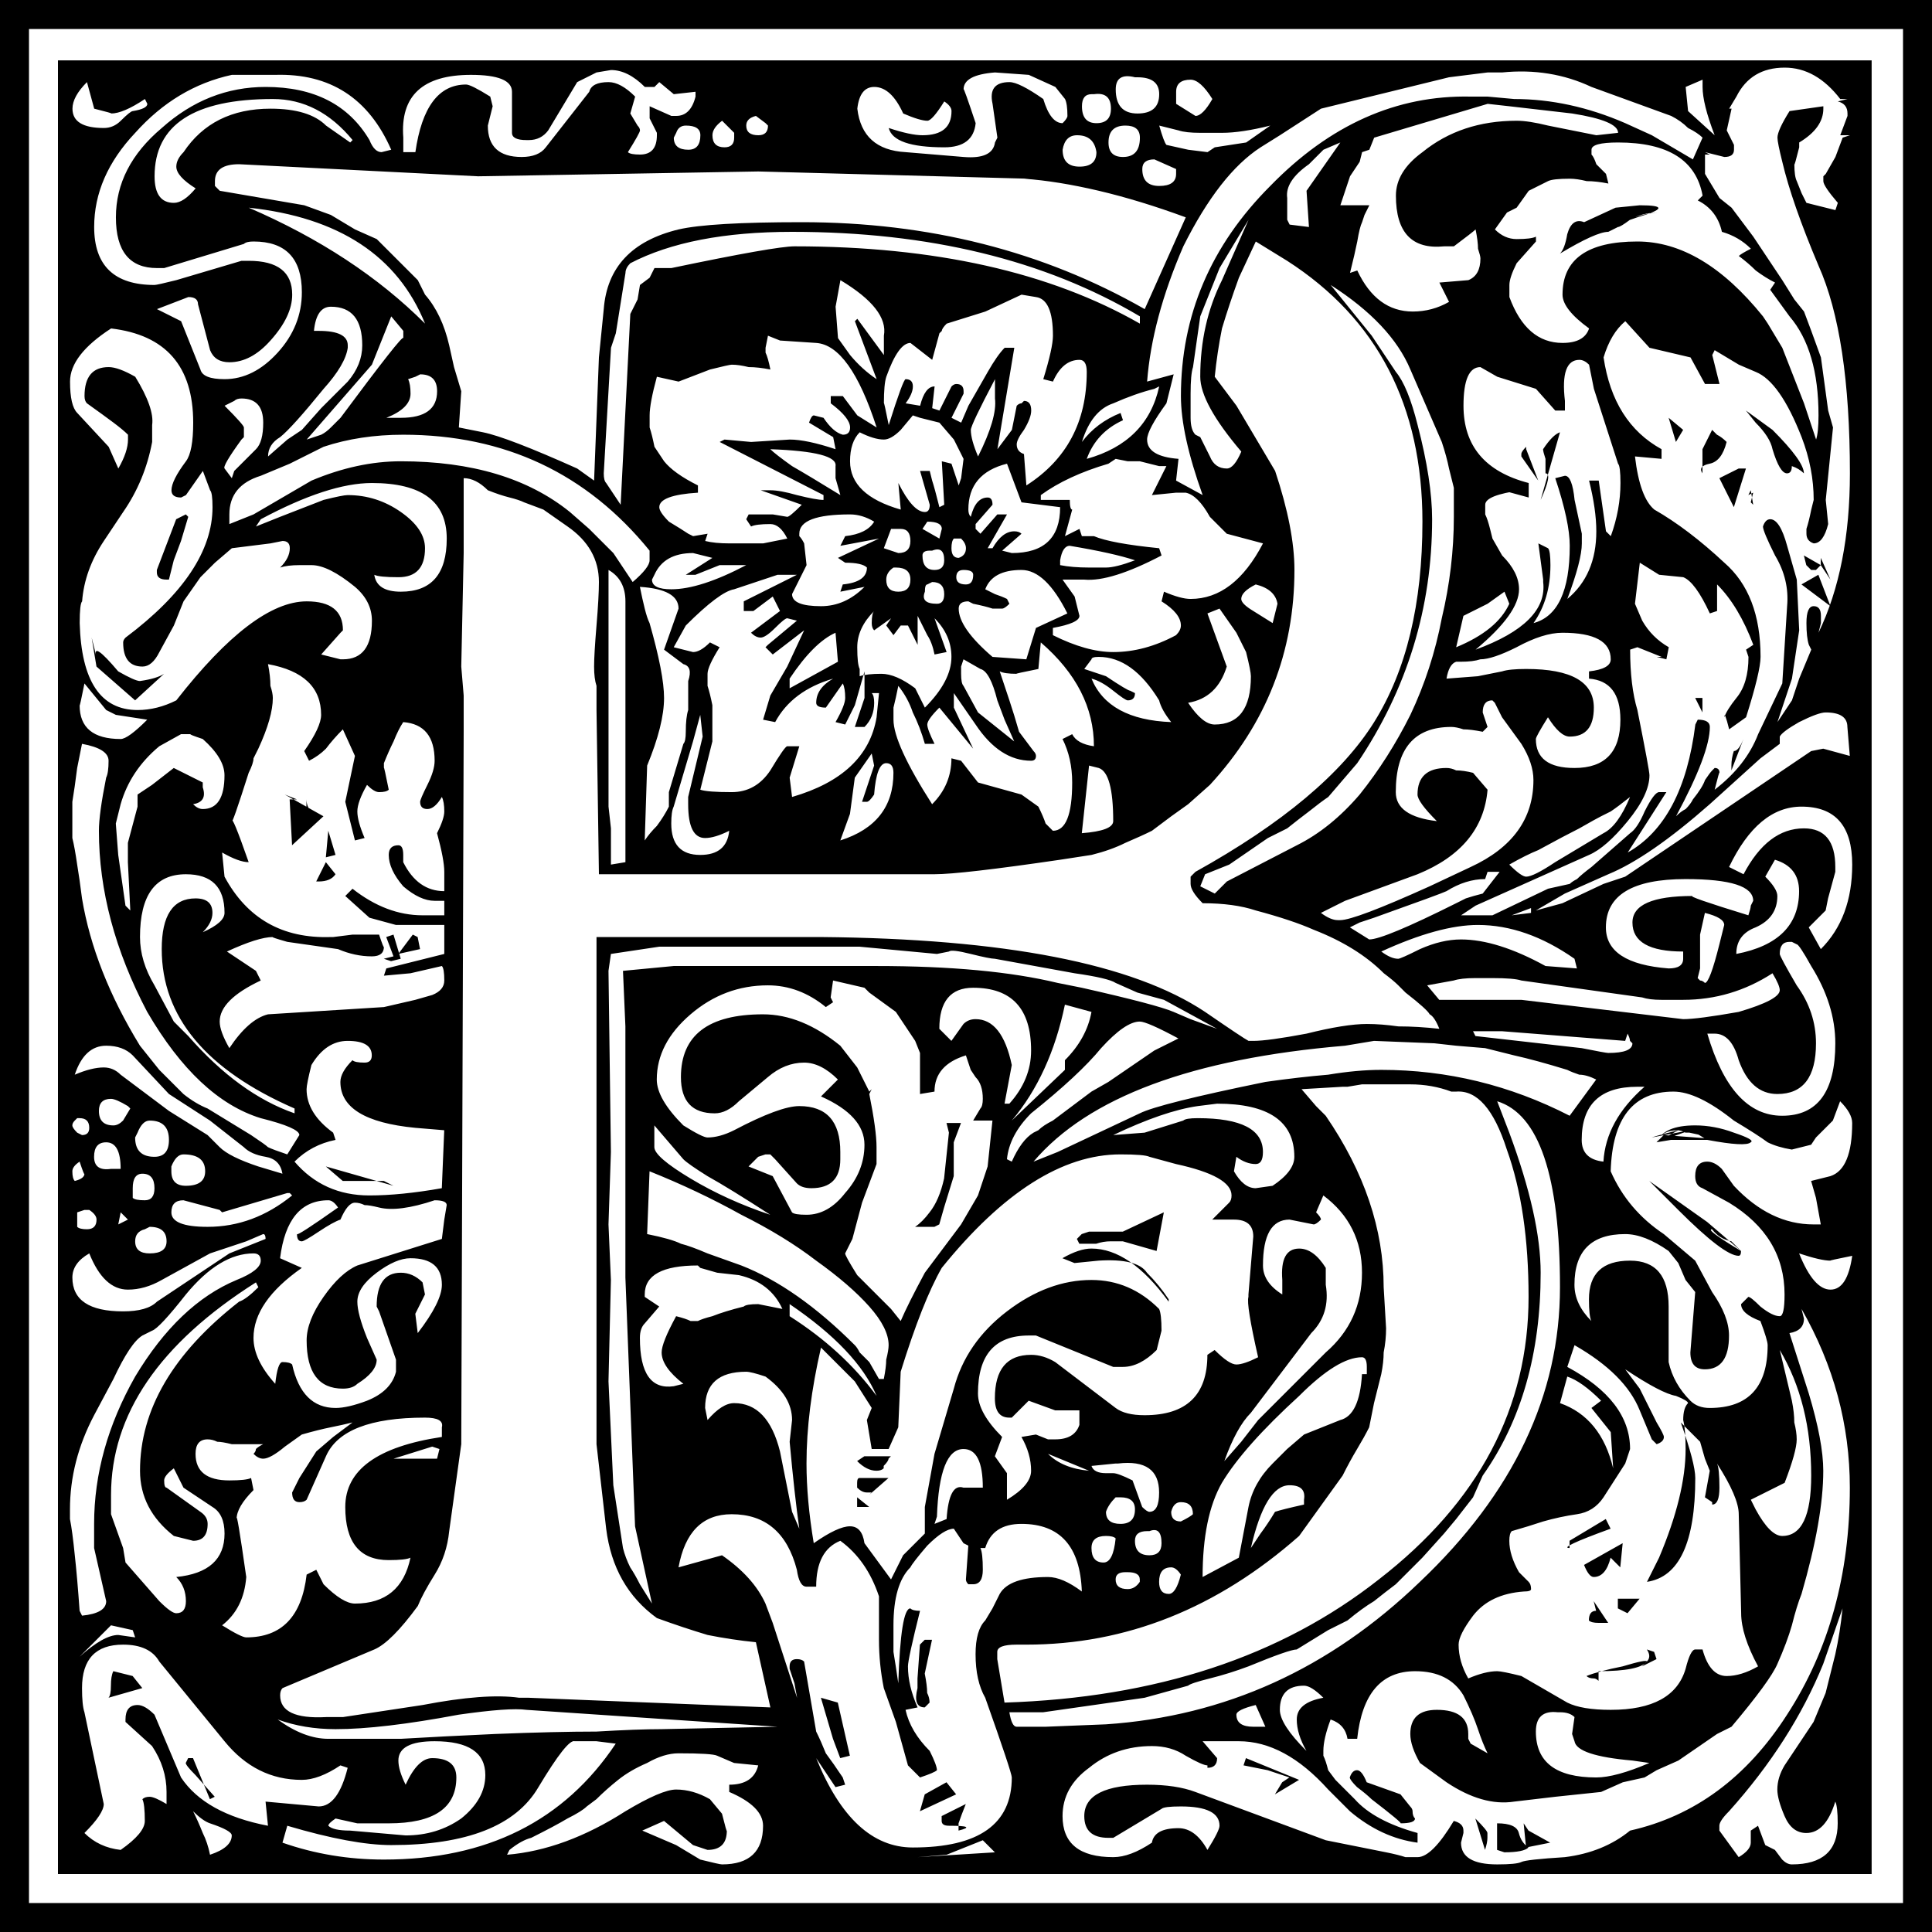
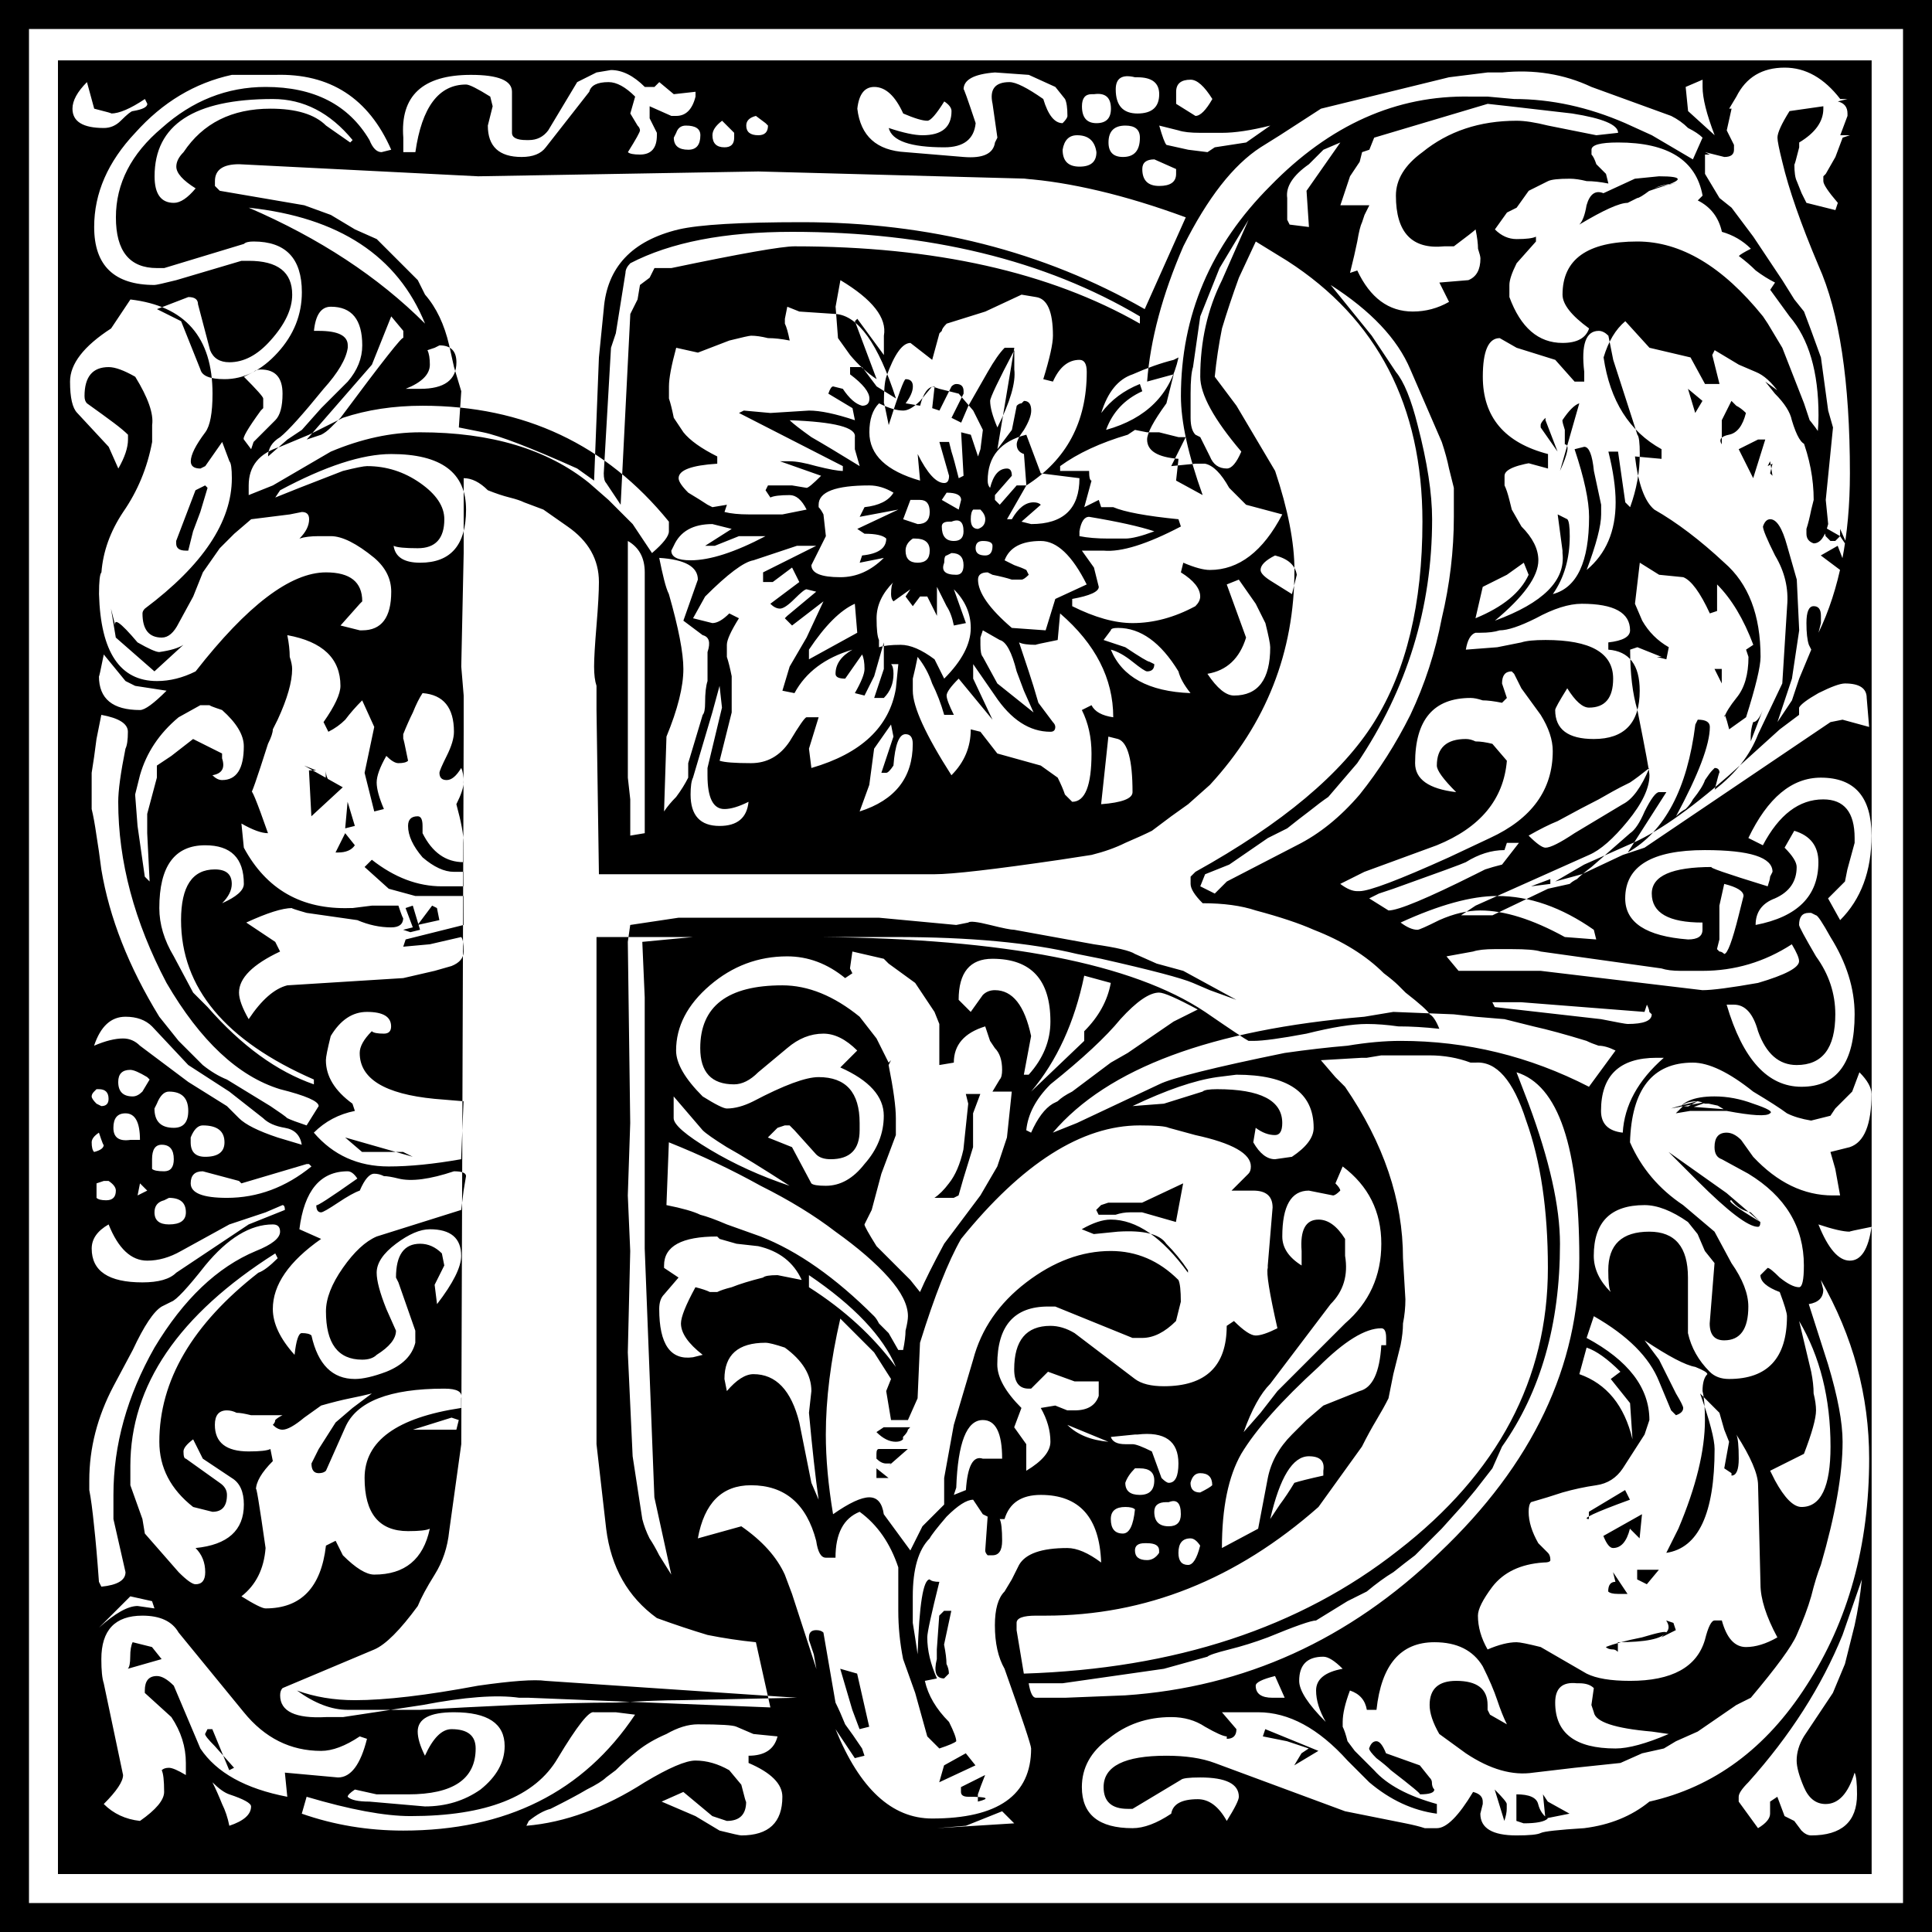
<svg xmlns="http://www.w3.org/2000/svg" xmlns:ns1="http://www.inkscape.org/namespaces/inkscape" id="svg3068" viewBox="0 0 500 500" version="1.1" ns1:version="0.91 r13725">
  <g id="layer1" transform="translate(-146.86 -119.79)">
-     <path id="path3036" style="fill:#000000" d="m146.86 619.79v-500h500v500h-500m7.5-7.5h485v-485h-485v485m7.5-7.5v-469.38h469.38v469.38h-469.38m434.38-460-1.875 3.125h0.625l-1.25 5.625 1.875 3.75v1.25c-0 1.25-0.834 1.875-2.5 1.875-0 0-1.667-0.416-5-1.25l1.25 0.625h-1.25v5l3.75 6.25 3.125 2.5 5.625 7.5 7.5 11.25 3.125 5 2.5 3.125 1.875 5 2.5 6.875 1.875 13.75 1.25 4.375-1.875 18.75 0.625 6.25c-0.834 3.334-2.084 5-3.75 5-1.25-0.416-1.875-1.25-1.875-2.5-0 0-0-0.416 0-1.25 0.416-1.25 0.833-2.916 1.25-5l0.625-2.5c-0-5.416-1.042-10.833-3.125-16.25-3.751-9.583-7.709-15.208-11.875-16.875l-4.375-1.875-6.25-3.75-0.625 1.25 1.875 7.5h-3.75l-3.75-6.875-10.625-2.5-6.25-6.875c-2.501 2.084-4.375 5.209-5.625 9.375 1.666 11.25 6.666 19.167 15 23.75v2.5l-6.875-0.625c0.833 7.084 2.499 11.667 5 13.75 5.833 3.334 11.875 7.917 18.125 13.75 6.25 5.417 9.374 13.542 9.375 24.375-0 2.5-1.25 7.709-3.75 15.625l-4.375 3.125c-0.834-3.333-1.25-4.375-1.25-3.125 0.416-1.25 1.458-2.916 3.125-5 2.083-2.5 3.124-6.041 3.125-10.625l-0.625-1.875 1.875-1.25c-2.501-6.666-5.625-11.875-9.375-15.625v6.875l-1.875 0.625c-2.501-5.416-4.792-8.541-6.875-9.375l-6.25-0.625-5-3.125-1.25 10.625 1.875 4.375c1.666 2.917 3.958 5.209 6.875 6.875l-0.625 3.125-2.5-0.625h1.25l-6.25-2.5-1.875 0.625c-0 6.25 0.625 11.459 1.875 15.625 2.083 10.417 3.124 16.042 3.125 16.875-0 3.334-1.875 7.292-5.625 11.875-3.751 4.584-7.084 7.5-10 8.75l-29.375 13.125-3.75 2.5h8.125l14.375-6.875 5.625-1.25c0.416-0.417 1.041-0.833 1.875-1.25 0.833-0.833 2.083-1.875 3.75-3.125l10-8.75c1.25-0.833 2.499-2.708 3.75-5.625 1.666-3.333 2.916-5 3.75-5h1.875l-10 15.625c9.583-5.416 15.416-16.458 17.5-33.125l0.625-1.25c2.083 0 3.124 0.625 3.125 1.875-0 4.584-2.917 12.292-8.75 23.125 0.833-0.833 1.666-1.458 2.5-1.875 0.833-0.833 1.458-1.666 1.875-2.5 1.666-2.083 2.708-3.75 3.125-5 0.833-1.25 1.458-2.083 1.875-2.5l0.625-0.625c0.833 0 1.25 0.417 1.25 1.25-0-0.417-0.417 1.042-1.25 4.375 5.416-4.166 9.166-8.958 11.25-14.375l6.25-13.125 0.625-10 0.625-10c0.416-4.583-0.625-8.958-3.125-13.125-2.084-4.166-3.126-6.666-3.125-7.5 0.416-1.25 1.041-1.875 1.875-1.875 1.666 0 3.124 2.292 4.375 6.875l2.5 8.75 0.625 13.125-1.875 12.5-3.75 11.25 3.75-5.625 1.875-5.625c2.083-5 3.124-7.5 3.125-7.5l-0.625-1.25c-0.417-1.25-0.625-3.125-0.625-5.625-0-2.916 0.625-4.375 1.875-4.375 1.25 0 1.875 0.834 1.875 2.5v1.875l-0.625 2.5c5.416-11.25 8.124-25 8.125-41.25-0-23.75-2.709-41.666-8.125-53.75-4.584-10.833-7.709-19.791-9.375-26.875-0.834-3.333-1.25-5.416-1.25-6.25-0-1.25 1.041-3.541 3.125-6.875l8.75-1.25v0.625c-0 3.334-2.084 6.25-6.25 8.75v1.25c-0.834 3.334-1.25 4.792-1.25 4.375-0 2.084 0.208 3.542 0.625 4.375l1.25 3.125 1.25 2.5 7.5 1.875 0.625-1.875c-2.501-2.916-3.751-4.791-3.75-5.625v-0.625-0.625l0.625-0.625 2.5-4.375 1.875-5 1.875-0.625h-2.5l1.875-5v-0.625c-0-1.666-0.834-2.708-2.5-3.125l2.5-0.625h-1.875c-4.167-5.416-8.959-8.124-14.375-8.125-5.834 0-10 2.501-12.5 7.5m-196.88 6.875c-0.417 4.167-3.125 6.25-8.125 6.25-8.75 0-13.542-1.666-14.375-5 3.75 1.25 6.666 1.875 8.75 1.875 5 0 7.5-2.083 7.5-6.25-0-0.833-0.625-1.666-1.875-2.5-2.084 3.334-3.542 5-4.375 5-1.25 0-3.334-0.625-6.25-1.875-2.084-4.583-4.584-6.875-7.5-6.875-2.5 0-3.959 1.875-4.375 5.625 0.833 7.084 5 10.834 12.5 11.25l15 1.25c5 0.417 7.708-0.833 8.125-3.75l0.625-1.25-1.25-8.75c-0.834-3.749 0.625-5.625 4.375-5.625 1.666 0 4.583 1.459 8.75 4.375 1.25 4.167 2.916 6.25 5 6.25 0.833-0.833 1.25-1.458 1.25-1.875-0-2.083-0.209-3.541-0.625-4.375l-2.5-3.125-6.875-3.125-8.75-0.625c-5.417 0.417-8.125 1.875-8.125 4.375-0-0.416 1.041 2.501 3.125 8.75m-98.125-13.125-5 2.5-7.5 12.5c-1.25 1.667-2.917 2.501-5 2.5h-0.625c-2.5 0-3.75-0.625-3.75-1.875v-10.625c-0-2.916-3.542-4.375-10.625-4.375-12.5 0-18.333 5.417-17.5 16.25v3.75h3.125c1.667-11.666 6.042-17.5 13.125-17.5 0.833 0 2.916 1.042 6.25 3.125l0.625 2.5c-0.834 3.334-1.25 5-1.25 5-0 5.417 2.916 8.126 8.75 8.125 2.916 0 5-0.833 6.25-2.5l11.25-14.375c0.417-1.666 2.083-2.499 5-2.5 2.083 0 4.375 1.25 6.875 3.75l-1.25 4.375 1.875 3.125c0.417 0.417 0.625 0.834 0.625 1.25-0 0.417-1.042 2.292-3.125 5.625 0.417 0.417 1.458 0.625 3.125 0.625 2.916 0 4.375-1.666 4.375-5v-0.625l-1.875-3.75v-3.125l5.625 2.5h1.25c2.5 0 4.166-1.666 5-5v-1.25l-5.625 0.625-3.75-3.125-1.25 1.25h-2.5c-2.917-2.916-5.834-4.375-8.75-4.375l-3.75 0.625m220.62 1.25-33.125 8.125-10.625 6.875-5 3.125c-7.084 4.584-13.75 13.125-20 25.625-5.417 12.5-8.542 24.167-9.375 35l6.875-1.875-1.875 7.5c-3.334 4.584-5 7.709-5 9.375-0 2.917 2.708 4.584 8.125 5l-0.625 5.625 6.875 3.75c-3.75-10.416-5.625-18.958-5.625-25.625-0-20.833 7.708-38.958 23.125-54.375 15.416-15.833 32.708-23.541 51.875-23.125h1.875 2.5l6.875 0.625c9.583 0 19.166 2.084 28.75 6.25l6.875 3.125 10.625 6.25 2.5-5.625c-0.834-0.833-2.084-1.666-3.75-2.5-1.25-1.25-2.709-2.291-4.375-3.125l-20.625-7.5c-7.084-3.333-14.792-4.583-23.125-3.75h-3.75l-10 1.25m-315-0.625c-9.583 2.084-17.917 7.084-25 15-7.083 7.5-10.625 15.625-10.625 24.375-0 10 5.208 15 15.625 15 0.417 0 2.292-0.416 5.625-1.25l16.875-5h1.875c7.5 0 11.25 2.917 11.25 8.75-0 3.751-1.875 7.709-5.625 11.875-3.333 3.751-6.875 5.625-10.625 5.625-2.5 0-4.167-1.041-5-3.125l-3.125-11.875c-0-1.25-0.833-1.875-2.5-1.875-0 0-2.708 1.042-8.125 3.125l6.25 3.125 5 12.5c0.417 1.667 2.5 2.501 6.25 2.5 5 0 9.583-2.291 13.75-6.875 4.167-4.583 6.25-9.791 6.25-15.625-0-8.749-4.167-13.125-12.5-13.125-1.25 0-2.083 0.209-2.5 0.625l-20.625 6.25h-1.875c-7.083 0-10.625-4.375-10.625-13.125-0-8.749 3.958-16.458 11.875-23.125 7.917-7.083 16.875-10.625 26.875-10.625 12.5 0 21.458 4.584 26.875 13.75 0.833 2.084 1.875 3.126 3.125 3.125l2.5-0.625c-5.833-13.333-15.833-19.791-30-19.375h-0.625-10.625m234.38 0.625h-0.625c-3.334-0.833-5 0.209-5 3.125-0 4.167 1.875 6.25 5.625 6.25 3.75 0 5.625-1.666 5.625-5-0-2.916-1.875-4.375-5.625-4.375m146.25 0.625-4.375 1.875 0.625 6.25 6.875 6.25c-2.084-5.416-3.126-9.583-3.125-12.5v-1.875m-418.12 0.625c-2.5 2.501-3.75 4.792-3.75 6.875-0 3.334 2.708 5 8.125 5 1.667 0 3.125-0.625 4.375-1.875 1.667-1.666 2.708-2.499 3.125-2.5 2.5-0.416 3.75-1.041 3.75-1.875l-0.625-1.25c-3.75 2.501-6.667 3.751-8.75 3.75 0.417 0-1.042-0.416-4.375-1.25l-1.875-6.875m281.88 5.625c3.333 2.084 5 3.126 5 3.125 1.25 0 2.708-1.458 4.375-4.375-2.084-3.333-3.959-5-5.625-5-2.5 0-3.75 1.042-3.75 3.125v3.125m-21.875-2.5c-1.667 0-2.5 1.042-2.5 3.125-0 2.917 1.25 4.375 3.75 4.375 2.5 0 3.75-1.25 3.75-3.75-0-2.916-1.459-4.166-4.375-3.75h-0.625m-231.88 24.375c-3.333-2.083-5-3.958-5-5.625-0-1.25 0.625-2.499 1.875-3.75 5-7.5 12.5-11.25 22.5-11.25 6.667 0 11.458 1.459 14.375 4.375l6.25 4.375 0.625-0.625c-5.833-7.083-12.708-10.625-20.625-10.625-20.417 0-30.625 6.667-30.625 20-0 4.584 1.667 6.875 5 6.875 1.667 0 3.542-1.25 5.625-3.75m334.38-21.875-29.375 8.75-1.25 3.125-1.875 0.625-0.625 2.5-2.5 3.75-2.5 7.5h7.5l-1.25 2.5-0.625 1.875c-0.417 0.834-0.834 2.501-1.25 5-0.417 2.084-1.042 4.792-1.875 8.125l1.875-0.625c3.333 7.084 8.124 10.625 14.375 10.625 3.333 0 6.458-0.833 9.375-2.5l-2.5-5 7.5-0.625c2.083-0.833 3.124-2.708 3.125-5.625-0-0.416-0.209-1.25-0.625-2.5-0-1.25-0.209-2.916-0.625-5-0.417 0.417-2.292 1.875-5.625 4.375h-2.5c-8.334 0.834-12.5-3.541-12.5-13.125-0-4.166 2.291-7.916 6.875-11.25 6.666-5.416 14.791-8.124 24.375-8.125 2.083 0 4.791 0.417 8.125 1.25l12.5 2.5 5.625-0.625c-0-2.083-3.959-3.749-11.875-5l-16.25-1.875-5.625-0.625m-189.38 3.125c-1.667 0.417-2.5 1.25-2.5 2.5-0 1.667 1.041 2.501 3.125 2.5 1.666 0 2.5-0.833 2.5-2.5l-0.625-0.625-2.5-1.875m-8.75 1.25c-1.667 1.25-2.5 2.501-2.5 3.75-0 2.084 1.042 3.126 3.125 3.125 1.666 0 2.5-0.833 2.5-2.5v-1.25l-3.125-3.125m-9.375 1.25c-1.25 0-2.084 0.625-2.5 1.875l-0.625 1.25c-0 2.084 1.25 3.126 3.75 3.125 2.083 0 3.125-1.25 3.125-3.75-0-1.666-1.25-2.499-3.75-2.5m151.25 0c-5 1.25-9.167 1.875-12.5 1.875h-5.625c-2.5 0-4.375-0.208-5.625-0.625l-5-1.25c0.833 2.917 1.458 4.584 1.875 5l5.625 1.25 5 0.625 1.875-1.25 8.125-1.25 6.25-4.375m-37.5 0c-2.917 0-4.375 1.459-4.375 4.375-0 2.501 1.25 3.751 3.75 3.75 2.916 0 4.375-1.666 4.375-5-0-2.083-1.25-3.124-3.75-3.125m-12.5 2.5c-2.084 0-3.334 1.25-3.75 3.75-0 2.917 1.458 4.375 4.375 4.375 2.916 0 4.375-1.25 4.375-3.75-0.417-2.916-2.084-4.375-5-4.375m60 7.5c-4.167 2.917-6.042 5.834-5.625 8.75v0.625 5l0.625 1.25 5 0.625-0.625-9.375 8.75-12.5-4.375 1.875-3.75 3.75m74.375 0 2.5 2.5 0.625 2.5c-2.084-0.416-3.959-0.625-5.625-0.625-1.667-0.416-3.126-0.625-4.375-0.625-2.917 0-4.792 0.209-5.625 0.625l-5 2.5-3.125 4.375-2.5 1.25-3.125 4.375c1.666 1.667 3.541 2.501 5.625 2.5 2.499 0 4.166-0.208 5-0.625v1.875-0.625l-5 5.625c-1.25 2.501-1.875 4.375-1.875 5.625v3.125c2.916 7.917 7.5 11.875 13.75 11.875 3.749 0 6.041-1.25 6.875-3.75-4.584-3.333-6.875-6.25-6.875-8.75-0-9.166 6.458-13.75 19.375-13.75 11.25 0 22.083 6.459 32.5 19.375l1.25 1.875 3.75 6.25 5.625 14.375 3.125 9.375c0.416-1.25 0.625-3.333 0.625-6.25-0-11.25-2.501-19.791-7.5-25.625l-5-6.875 1.25-1.875c-1.667-0.833-3.334-1.875-5-3.125-1.25-1.25-2.709-2.499-4.375-3.75 0.416-0.416 1.458-1.041 3.125-1.875-2.084-2.083-4.584-3.541-7.5-4.375-0.834-3.749-2.917-6.458-6.25-8.125l1.25-1.25c-1.667-9.166-8.959-13.75-21.875-13.75-4.584 0-6.875 0.625-6.875 1.875-0 0-0 0.417 0 1.25 0.416 0.417 0.833 1.25 1.25 2.5m-114.38-1.25c-2.084 0-3.125 0.834-3.125 2.5-0 2.917 1.458 4.375 4.375 4.375 2.916 0 4.375-1.041 4.375-3.125v-1.25l-5.625-2.5m-201.25 20.625 10.625 10.625 1.875 3.75c2.917 3.334 5 7.709 6.25 13.125l1.25 5.625 1.875 6.25-0.625 9.375 6.25 1.25c4.166 0.834 12.291 3.959 24.375 9.375l4.375 3.125 1.25-31.875 1.25-12.5c0.833-10.833 7.291-17.708 19.375-20.625 5.416-1.25 16.041-1.875 31.875-1.875 32.916 0 62.5 7.5 88.75 22.5l10.625-23.75c-7.917-2.916-15.417-5.208-22.5-6.875-7.084-1.666-13.542-2.708-19.375-3.125h1.25l-70-1.875-72.5 1.25-61.875-3.125c-4.167 0-6.25 1.459-6.25 4.375v1.25l1.25 1.25 21.875 3.75 6.875 2.5 6.25 3.75 5.625 2.5m-33.125-8.125c18.333 7.917 33.542 17.917 45.625 30-7.083-17.5-22.292-27.5-45.625-30m251.25 15.625c-0.834 2.084-1.667 4.167-2.5 6.25-0.834 2.084-1.667 4.167-2.5 6.25l-1.875 13.125c-0.417 1.25-0.625 3.542-0.625 6.875v6.25c-0 2.084 0.416 3.542 1.25 4.375l1.25 0.625 2.5 5c0.833 2.084 2.291 3.125 4.375 3.125 1.25 0 2.5-1.458 3.75-4.375-7.084-8.333-10.625-14.791-10.625-19.375-0-9.166 1.875-17.5 5.625-25l6.875-15.625-7.5 12.5m-20.625 14.375v-1.875c-24.584-14.583-54.584-21.875-90-21.875-17.5 0-31.459 2.709-41.875 8.125-0.834 0.834-1.25 1.667-1.25 2.5l-2.5 15.625-1.25 3.75-1.875 32.5c-0 1.25 0.208 2.084 0.625 2.5l3.75 5.625 2.5-49.375 1.875-3.75 0.625-3.75 2.5-1.875 1.25-2.5h4.375c17.916-3.749 28.541-5.625 31.875-5.625 36.25 0 66.041 6.667 89.375 20m30-21.25-4.375 9.375c-1.667 4.584-3.125 8.959-4.375 13.125-0.834 4.167-1.459 8.334-1.875 12.5l5.625 7.5 10 16.875c3.333 10 5 18.542 5 25.625-0 21.25-7.292 39.792-21.875 55.625l-5.625 5-4.375 3.125-5 3.75c-1.667 0.834-3.959 1.875-6.875 3.125-2.5 1.25-5.417 2.292-8.75 3.125l-8.125 1.25c-17.084 2.5-27.917 3.75-32.5 3.75h-86.875l-0.625-42.5v-6.25c-0.417-1.25-0.625-2.916-0.625-5-0-2.083 0.208-5.625 0.625-10.625 0.417-5 0.625-8.75 0.625-11.25-0-5.833-2.709-10.625-8.125-14.375l-6.25-4.375-5-1.875c-0.833-0.416-2.084-0.833-3.75-1.25-1.667-0.416-3.542-1.041-5.625-1.875-2.084-2.083-4.167-3.125-6.25-3.125v19.375l-0.625 29.375 0.625 7.5v9.375l-0.625 184.38-3.125 22.5c-0.417 4.167-1.667 7.917-3.75 11.25-2.083 3.333-3.542 6.042-4.375 8.125-4.583 6.25-8.333 10-11.25 11.25l-23.75 10c-0.417 0.417-0.625 1.042-0.625 1.875-0 4.167 3.958 6.042 11.875 5.625h4.375l20.625-3.125c10.833-2.083 19.166-2.708 25-1.875h2.5l62.5 2.5-3.75-16.875c-4.167-0.417-8.334-1.042-12.5-1.875-4.167-1.25-8.542-2.708-13.125-4.375-7.5-5.417-11.875-13.125-13.125-23.125l-2.5-21.875v-131.25h58.125c47.5 0.417 80.625 6.875 99.375 19.375 6.666 4.584 10.416 7.084 11.25 7.5h1.25c2.499 0 7.083-0.625 13.75-1.875 6.666-1.666 11.875-2.5 15.625-2.5 2.499 0 5.208 0.209 8.125 0.625 3.333 0 6.875 0.209 10.625 0.625-0.834-2.083-1.667-3.333-2.5-3.75-0.417-0.833-2.501-2.708-6.25-5.625l-1.875-1.875c-0.834-0.833-2.084-1.875-3.75-3.125-4.584-4.583-10.625-8.333-18.125-11.25-3.751-1.666-8.751-3.333-15-5-3.75-1.25-8.334-1.875-13.75-1.875-2.084-2.083-3.125-3.75-3.125-5v-1.875l1.25-1.25c22.5-12.5 37.916-25.416 46.25-38.75 8.333-13.333 12.5-30.625 12.5-51.875-0-30-11.667-52.5-35-67.5l-8.125-5m-107.5 10-1.25 6.875 0.625 8.125 3.125 4.375c2.083 2.501 4.375 4.584 6.875 6.25l-5.625-15 0.625-0.625 6.875 9.375v-5c0.833-4.583-2.917-9.374-11.25-14.375m126.88 1.25 10.625 13.125 6.25 9.375c2.083 2.501 3.958 7.084 5.625 13.75 2.499 9.584 3.749 17.709 3.75 24.375-0 22.917-6.459 43.959-19.375 63.125l-7.5 8.75c-1.25 0.834-2.917 2.084-5 3.75-1.667 1.25-3.542 2.709-5.625 4.375l-5 2.5-10 6.875-6.25 2.5-1.25 3.125 3.75 1.875 3.125-3.125 18.125-9.375c5.833-2.916 11.25-7.291 16.25-13.125 5-6.25 9.374-13.125 13.125-20.625 3.749-7.916 6.458-16.25 8.125-25 2.083-8.75 3.124-17.5 3.125-26.25v-7.5c-0.417-1.666-0.834-3.333-1.25-5-0.417-2.083-1.042-4.375-1.875-6.875l-8.125-18.75c-3.334-7.916-10.209-15.208-20.625-21.875m-114.38 36.25c2.5-7.916 3.958-11.875 4.375-11.875 1.25 0 1.875 0.625 1.875 1.875-0 1.25-0.625 2.709-1.875 4.375l3.75 0.625c0.833-3.333 2.083-5 3.75-5l-0.625 5.625 1.875 0.625 3.125-6.25c0.417-0.416 0.833-0.625 1.25-0.625 1.25 0 1.875 0.625 1.875 1.875v0.625l-3.125 6.25 2.5 1.25 1.875-4.375 5-8.75c1.666-2.916 3.125-5 4.375-6.25h2.5l-4.375 26.25 3.75-5 1.25-6.25c0.417-0.416 0.833-0.625 1.25-0.625l0.625-0.625c1.25 0 1.875 0.834 1.875 2.5-0 1.25-0.625 2.917-1.875 5-1.25 1.667-1.875 2.917-1.875 3.75-0 1.25 0.625 2.084 1.875 2.5l0.625 8.125c10.416-6.666 15.625-16.458 15.625-29.375-0-2.083-0.625-3.124-1.875-3.125-2.917 0-5.209 1.875-6.875 5.625l-2.5-0.625c1.666-5.416 2.5-9.166 2.5-11.25-0-6.25-1.459-9.583-4.375-10l-3.75-0.625-9.375 4.375-10 3.125c-0.833 0.834-1.25 1.459-1.25 1.875l-0.625 0.625-1.875 6.875-5.625-4.375c-2.084 0-4.167 2.917-6.25 8.75-0.417 1.25-0.625 3.542-0.625 6.875-0-0.416 0.417 1.459 1.25 5.625m-148.75-24.375h1.25c5 0 7.5 1.25 7.5 3.75v0.625c-0.417 2.917-2.5 6.459-6.25 10.625-5.417 6.667-9.167 10.834-11.25 12.5-2.083 1.25-3.125 2.917-3.125 5l5-4.375 3.75-2.5 5-5.625 6.875-6.875c2.5-2.916 3.75-6.041 3.75-9.375-0-6.666-2.708-9.999-8.125-10-2.5 0-3.958 2.084-4.375 6.25m20-3.75c-0.833 2.084-1.667 4.167-2.5 6.25-0.833 2.084-1.667 4.167-2.5 6.25l-16.875 19.375 3.75-1.25c0.833-0.416 1.667-1.041 2.5-1.875 0.833-0.833 1.667-1.666 2.5-2.5 10.833-14.583 16.25-21.458 16.25-20.625v-1.875l-3.125-3.75m-72.5 3.125c-7.083 4.584-10.625 9.167-10.625 13.75-0 4.167 0.625 6.875 1.875 8.125l8.125 8.75 2.5 5.625c1.667-2.916 2.5-5.416 2.5-7.5v-1.25c-0.833-0.833-2.083-1.875-3.75-3.125-1.667-1.25-3.958-2.916-6.875-5-0.417-0.416-0.625-1.041-0.625-1.875-0-5 2.083-7.5 6.25-7.5 1.667 0 3.958 0.834 6.875 2.5 3.333 5.417 4.792 9.584 4.375 12.5v4.375c-1.25 6.667-3.75 12.709-7.5 18.125l-5 7.5c-3.333 5-5.208 10.209-5.625 15.625-0.417 0.417-0.625 2.292-0.625 5.625 0.417 15 5.417 22.5 15 22.5 3.333 0 6.667-0.833 10-2.5 13.333-17.083 24.583-25.625 33.75-25.625 6.25 0 9.375 2.5 9.375 7.5l-0.625 0.625-5 5.625 5 1.25h0.625c5 0 7.5-3.333 7.5-10-0-3.333-1.458-6.25-4.375-8.75-4.583-3.75-8.333-5.625-11.25-5.625h-3.125c-2.083 0-3.75 0.209-5 0.625 1.667-1.666 2.5-3.333 2.5-5-0-1.25-0.625-1.875-1.875-1.875l-3.125 0.625-10 1.25-4.375 3.75-3.75 3.75-4.375 6.25-2.5 6.25-3.75 6.875c-1.25 2.5-2.708 3.75-4.375 3.75-3.333 0-5-2.083-5-6.25-0-0.417 0.208-0.833 0.625-1.25 15-11.25 22.5-22.5 22.5-33.75-0-2.5-0.208-3.958-0.625-4.375l-1.875-5-4.375 6.25-1.25 0.625c-1.667 0-2.5-0.625-2.5-1.875-0-1.666 1.25-4.166 3.75-7.5 1.25-1.666 1.875-5 1.875-10-0-14.583-7.083-22.708-21.25-24.375m170 1.875-0.625 3.125c-0-0.416-0 0 0 1.25 0.417 0.834 0.833 2.292 1.25 4.375-2.084-0.416-3.959-0.625-5.625-0.625-1.667-0.416-3.125-0.625-4.375-0.625-0.417 0-2.292 0.417-5.625 1.25l-8.125 3.125-5.625-1.25c-1.25 4.584-1.875 7.917-1.875 10-0 0.834-0 1.875 0 3.125 0.417 1.25 0.833 2.917 1.25 5l2.5 3.75c1.666 2.084 4.583 4.167 8.75 6.25v1.875c-6.667 0.417-10 1.667-10 3.75-0 0.834 0.833 2.084 2.5 3.75 2.083 1.25 3.75 2.292 5 3.125l1.25 0.625 3.75-0.625-0.625 1.875c1.666 0.417 3.75 0.625 6.25 0.625h4.375c1.25 0 2.708 0 4.375 0 2.083-0.416 4.166-0.833 6.25-1.25-1.25-2.5-2.709-3.75-4.375-3.75-2.5 0-4.167 0.209-5 0.625l-1.25-1.875 0.625-1.25h6.25l3.75 0.625c0.417 0 1.666-1.041 3.75-3.125l-10.625-3.75h2.5c1.666 0 3.958 0.417 6.875 1.25 3.333 0.834 5.625 1.25 6.875 1.25v-1.25l-26.875-13.75 1.25-0.625 6.875 0.625 10-0.625c2.916 0 6.875 0.834 11.875 2.5l-0.625-3.125-6.25-3.75c0.417-1.25 0.833-1.875 1.25-1.875l2.5 0.625c1.666 2.5 3.333 3.959 5 4.375 1.25 0 1.875-0.625 1.875-1.875-0-1.666-1.667-3.75-5-6.25v-1.875h3.125l3.75 5 5 3.125c-4.584-14.166-9.792-21.458-15.625-21.875l-9.375-0.625-3.125-1.25m206.25 19.375h-2.5l-5-5.625-10-3.125-4.375-2.5c-2.917 0-4.375 3.334-4.375 10-0 10.417 5.625 17.084 16.875 20v3.75l-6.875-1.875h5c-6.25 0.834-9.376 2.084-9.375 3.75-0 0.834-0 1.667 0 2.5 0.416 0.834 0.833 2.084 1.25 3.75l0.625 2.5 2.5 4.375c2.916 2.917 4.375 5.834 4.375 8.75-0 4.167-3.751 9.375-11.25 15.625 12.5-4.583 18.333-10.416 17.5-17.5v-0.625l-1.25-9.375 2.5 1.25c0.416 0.417 0.625 1.875 0.625 4.375-0 5.834-1.459 10.834-4.375 15 6.25-1.666 9.374-8.333 9.375-20-0-4.166-1.25-10-3.75-17.5l2.5-0.625c1.25 0 2.083 2.084 2.5 6.25l1.875 8.75v2.5c-0 2.917-1.25 7.709-3.75 14.375 5-4.166 7.5-10 7.5-17.5-0-3.75-0.625-8.125-1.875-13.125h2.5l1.875 13.125 1.25 1.25c1.666-4.583 2.499-9.166 2.5-13.75-0-2.916-0.209-4.583-0.625-5l-6.25-19.375-1.25-6.25c-0.834-0.833-1.667-1.25-2.5-1.25-3.334 0-4.584 3.542-3.75 10.625v2.5m-299.38-8.125c0.417 0.834 0.625 2.084 0.625 3.75-0 2.501-2.083 4.584-6.25 6.25h3.75c6.25 0 9.375-2.291 9.375-6.875-0-2.916-1.458-4.375-4.375-4.375l-1.25 0.625-1.875 0.625m151.88 0c-4.167 7.917-6.25 12.292-6.25 13.125-0 1.667 0.625 3.959 1.875 6.875 3.333-6.666 4.791-11.666 4.375-15v-5m22.5 16.25c2.5-3.333 5.833-5.833 10-7.5l0.625 1.875c-4.584 2.084-7.709 5.417-9.375 10 10.416-2.916 16.666-9.166 18.75-18.75l-1.25 0.625c-3.334 0.834-6.875 2.084-10.625 3.75-3.75 1.25-6.459 4.584-8.125 10m-221.88-9.375c3.333 3.334 5 5.209 5 5.625v2.5l-0.625 0.625c-3.333 4.584-4.792 7.084-4.375 7.5l1.875 2.5 0.625-1.875 5.625-5.625c1.25-1.25 1.875-3.541 1.875-6.875-0-4.166-1.875-6.25-5.625-6.25-0.833 0-1.458 0.209-1.875 0.625l-2.5 1.25m178.12 2.5-3.125 3.75c-1.667 1.667-3.125 2.5-4.375 2.5-1.667 0-3.75-0.625-6.25-1.875-1.667 1.667-2.5 4.167-2.5 7.5-0 5.834 4.375 10 13.125 12.5l-0.625-6.875c2.5 5 4.791 7.5 6.875 7.5 0.833 0 1.25-0.625 1.25-1.875l-2.5-8.75h2.5c-0 0 0.208 0.834 0.625 2.5 0.416 1.25 1.041 3.542 1.875 6.875l1.25-0.625-0.625-11.25 2.5 0.625 1.875 5.625 0.625-1.875 0.625-5-2.5-5-3.75-4.375-5-1.25-1.875-0.625m-176.88 28.125 6.25-2.5 15-8.75c7.917-3.333 15.625-5 23.125-5 18.333 0 32.916 4.375 43.75 13.125l5 4.375 6.25 6.25 2.5 3.75 2.5 3.75c2.916-2.5 4.375-4.375 4.375-5.625v-2.5c-16.25-20-37.5-30-63.75-30-7.5 0-14.375 1.042-20.625 3.125l-8.75 4.375-7.5 3.125c-5.417 1.667-8.125 5-8.125 10v2.5m140-19.375c0.833 0.834 2.708 2.292 5.625 4.375 2.916 1.667 7.083 4.167 12.5 7.5l-1.25-4.375v-3.125c0.417-2.5-5.209-3.958-16.875-4.375m87.5 3.75c-7.084 2.084-12.917 4.792-17.5 8.125v1.25h7.5c-0 1.667 0.208 2.5 0.625 2.5l-1.875 6.875 3.75-1.875 0.625 1.875h3.125c2.916 1.25 8.541 2.292 16.875 3.125l0.625 1.875c-8.75 4.584-15.417 6.667-20 6.25h-5.625l3.125 4.375c0.833 3.334 1.25 5 1.25 5-0 1.25-2.292 2.292-6.875 3.125v1.875c5.833 2.917 11.041 4.375 15.625 4.375 5.416 0 10.833-1.458 16.25-4.375 0.833-0.833 1.25-1.666 1.25-2.5-0-2.083-1.667-4.166-5-6.25l0.625-2.5c2.916 1.25 5.208 1.875 6.875 1.875 7.5 0 13.75-4.791 18.75-14.375l-9.375-2.5-4.375-4.375c-2.084-3.75-4.167-5.833-6.25-6.25h-2.5l-6.25 0.625 3.75-7.5h-1.875l-5-1.25h-3.125l-3.125-0.625-1.875 1.25m-26.25 0c-6.667 1.667-10 5.625-10 11.875-0 0.834 0.208 1.459 0.625 1.875 0.833-3.333 2.291-5 4.375-5 0.833 0 1.25 0.625 1.25 1.875l-4.375 5v1.25l1.25 1.25 4.375-5h2.5l-5 8.75h1.25c1.666-2.916 3.541-4.375 5.625-4.375 0.833 0 1.458 0.209 1.875 0.625l-5 4.375 2.5 0.625c8.333 0 12.5-3.958 12.5-11.875l-10-1.25-3.75-10m-193.12 14.375-1.25 1.875 6.25-2.5 11.25-4.375c3.333-0.833 5.417-1.25 6.25-1.25 5 0 9.583 1.459 13.75 4.375 4.167 2.917 6.25 6.042 6.25 9.375-0 5-2.292 7.5-6.875 7.5-3.333 0-5.417-0.208-6.25-0.625 0.417 2.917 2.708 4.375 6.875 4.375 7.917 0 11.875-4.583 11.875-13.75-0-9.583-6.458-14.375-19.375-14.375-7.5 0-17.083 3.125-28.75 9.375m140.62 6.25 0.625 5.625-3.75 7.5c-0 2.084 2.5 3.125 7.5 3.125 4.166 0 7.916-1.666 11.25-5l-6.25 1.25 0.625-1.875c4.166-0.416 6.25-1.875 6.25-4.375-0.834-0.833-2.709-1.25-5.625-1.25l-1.875-1.25 10.625-5-10 1.875 1.25-2.5c3.75-0.416 6.25-1.666 7.5-3.75-2.084-1.25-4.167-1.875-6.25-1.875-8.75 0-13.125 1.667-13.125 5-0 0-0 0.209 0 0.625 0.417 0.417 0.833 1.042 1.25 1.875m31.875-5.625-1.25 1.875 4.375 2.5 0.625-2.5c-0-1.25-1.25-1.875-3.75-1.875m-11.25 6.875c2.5 0.834 3.75 1.25 3.75 1.25 2.083 0 3.125-1.041 3.125-3.125-0-2.083-0.834-3.125-2.5-3.125h-2.5l-1.875 5m18.125-2.5c-0.417 0.417-0.625 1.25-0.625 2.5-0 1.667 0.625 2.5 1.875 2.5 1.25-0.416 1.875-1.25 1.875-2.5-0-0.833-0.417-1.666-1.25-2.5h-1.25-0.625m27.5 6.875c2.083 0.417 4.583 0.625 7.5 0.625h4.375c1.666 0 4.166-0.625 7.5-1.875-3.75-1.25-9.375-2.5-16.875-3.75-1.25 0-2.084 1.25-2.5 3.75v1.25m-33.75-3.75c-1.25 0-1.875 0.417-1.875 1.25-0 2.5 1.041 3.75 3.125 3.75 1.666 0 2.5-0.833 2.5-2.5-0-2.5-1.042-3.333-3.125-2.5h-0.625m-47.5 3.75h-6.875l-6.25 2.5h-2.5l6.875-4.375c-3.334-0.833-5-1.25-5-1.25-5 0-8.334 1.875-10 5.625l-0.625 1.25c-0 1.667 1.666 2.5 5 2.5 5 0 11.458-2.083 19.375-6.25m-35.625 1.25v61.25l0.625 5.625v9.375l3.75-0.625v-67.5c-0-3.75-1.458-6.458-4.375-8.125m73.75-0.625c-1.25 0.834-1.875 1.875-1.875 3.125-0 2.084 1.042 3.125 3.125 3.125 2.083 0 3.125-1.041 3.125-3.125-0-2.083-1.25-3.125-3.75-3.125h-0.625m18.125 0.625c-1.25 0-1.875 0.625-1.875 1.875-0 1.25 0.833 1.875 2.5 1.875 1.25 0 1.875-0.833 1.875-2.5-0-0.833-0.834-1.25-2.5-1.25m5.625 5c0.833 0.417 1.666 0.834 2.5 1.25 1.25 0.417 2.291 0.834 3.125 1.25l0.625 1.25c-0.834 0.834-1.458 1.25-1.875 1.25-0.417 0-1.25 0-2.5 0-1.25-0.416-2.917-0.833-5-1.25l-1.25-0.625c-1.667 0-2.5 0.625-2.5 1.875-0 3.334 2.916 7.5 8.75 12.5l8.75 0.625 2.5-8.125 8.125-3.75c-3.75-7.5-7.709-11.25-11.875-11.25-5 0-8.125 1.667-9.375 5m-77.5 9.375-3.125 5.625c3.333 0.834 5 1.25 5 1.25 1.25 0 2.708-0.833 4.375-2.5l2.5 1.25c-2.084 3.334-3.125 5.625-3.125 6.875-0 0.834-0 1.875 0 3.125 0.417 1.25 0.833 2.917 1.25 5v9.375l-3.125 12.5c1.25 0.417 3.958 0.625 8.125 0.625 4.166 0 7.5-1.875 10-5.625 2.5-4.166 3.958-6.25 4.375-6.25h3.125l-2.5 8.125 0.625 5c12.916-3.75 20.208-10.625 21.875-20.625l0.625-6.25h-1.875c0.416 0.417 0.625 1.25 0.625 2.5-0 2.5-0.834 4.584-2.5 6.25h-2.5l2.5-7.5v-6.875l-2.5 8.75-2.5 5-2.5-0.625c1.666-2.916 2.5-5 2.5-6.25-0-1.666-0.208-2.916-0.625-3.75l-4.375 6.25c-1.667 0-2.5-0.416-2.5-1.25-0-2.5 1.458-4.583 4.375-6.25-7.084 2.084-12.084 5.834-15 11.25l-3.125-0.625 1.875-6.25 4.375-7.5 4.375-9.375-8.125 6.25-1.25-1.25-0.625-0.625 0.625-0.625 7.5-6.25-2.5-0.625c-0.417 0-1.458 0.833-3.125 2.5-1.667 1.667-2.917 2.5-3.75 2.5-0.834 0-1.667-0.417-2.5-1.25l7.5-5.625-1.875-3.75-5 3.75h-2.5v-2.5l13.75-6.875h-5l-11.25 3.75c-2.5 0.417-6.667 3.542-12.5 9.375m62.5-10.625c-0.417 0-0.625 0.625-0.625 1.875-0.834 2.084 0.208 3.125 3.125 3.125 1.25 0 1.875-0.833 1.875-2.5-0-2.083-1.042-3.125-3.125-3.125l-1.25 0.625m85 0c-2.5 1.25-3.75 2.5-3.75 3.75-0 0.834 1.041 1.875 3.125 3.125l5 3.125 1.25-5c-0.417-2.5-2.292-4.166-5.625-5m-159.38 0.625c0.417 2.084 0.833 3.959 1.25 5.625 0.417 1.667 0.833 2.917 1.25 3.75 2.5 8.75 3.75 15.209 3.75 19.375-0 4.584-1.458 10.417-4.375 17.5l-0.625 19.375c0.833-1.25 1.875-2.5 3.125-3.75 1.25-1.666 2.291-3.333 3.125-5v-3.75l3.75-12.5c0.416-0.417 0.625-1.458 0.625-3.125-0-2.5 0.208-4.375 0.625-5.625v-7.5c0.833-2.5 0.417-3.958-1.25-4.375l-5-3.75 3.75-10.625c-0-3.333-3.334-5.208-10-5.625m223.75 1.25-4.375 3.125-6.25 3.125-1.875 8.125c7.083-2.916 11.666-6.666 13.75-11.25l-1.25-3.125m-76.875 5.625 5 13.75c-1.667 5.417-5 8.542-10 9.375 2.5 3.75 4.791 5.625 6.875 5.625 6.25 0 9.374-4.166 9.375-12.5-0-0.833-0.417-2.916-1.25-6.25l-2.5-5-4.375-6.25-3.125 1.25m-81.875 1.25-4.375 3.125c-0.417-0.417-0.625-1.042-0.625-1.875-0-1.666 0.208-2.708 0.625-3.125-2.917 2.917-4.375 6.042-4.375 9.375-0 2.917 0.208 4.792 0.625 5.625v1.875c1.25-0.417 3.125-0.625 5.625-0.625 2.5 0 5.416 1.25 8.75 3.75l2.5 5c4.583-4.583 6.875-8.958 6.875-13.125-0-3.75-1.458-7.083-4.375-10l3.125 8.75-3.125 0.625c-0.417-2.083-1.042-3.75-1.875-5-0.834-1.666-1.667-3.333-2.5-5v7.5l-2.5-5h-1.875l-1.875 2.5-1.875-2.5 1.25-1.875m143.75 15.625 8.125-0.625 6.25-1.25c1.25-0.417 3.333-0.625 6.25-0.625 11.666 0 17.5 3.334 17.5 10-0 5-2.084 7.5-6.25 7.5-1.667 0-3.542-1.666-5.625-5-2.084 3.334-3.126 5.209-3.125 5.625-0 5 3.333 7.5 10 7.5 7.916 0 11.875-4.166 11.875-12.5-0-6.666-2.709-10.208-8.125-10.625v-1.875c3.749-0.417 5.625-1.458 5.625-3.125-0-4.583-4.167-6.875-12.5-6.875-3.334 0-7.292 1.25-11.875 3.75-4.167 2.084-7.292 3.125-9.375 3.125-1.25 0.417-2.917 0.625-5 0.625h-1.25c-1.25 0.417-2.084 1.875-2.5 4.375m-170 0v2.5l12.5-6.875-0.625-7.5c-3.75 1.667-7.709 5.625-11.875 11.875m65-9.375-0.625 6.875c-4.167 0.834-6.042 1.25-5.625 1.25-2.084 0-3.542-0.208-4.375-0.625 0.833 2.5 1.666 5 2.5 7.5 0.833 2.5 1.666 5.209 2.5 8.125l3.75 5c0.417 0.417 0.625 0.833 0.625 1.25-0 0.834-0.417 1.25-1.25 1.25-5.417 0-10.209-3.125-14.375-9.375l-5.625-8.125v3.75l5 10.625-8.75-10.625c-2.084 2.084-3.125 3.542-3.125 4.375-0 0.833 0.625 2.5 1.875 5h-2.5c-0.834-2.916-1.875-5.625-3.125-8.125-0.834-2.5-2.084-4.791-3.75-6.875-0.417 2.084-0.834 3.959-1.25 5.625-0 1.25-0 2.292 0 3.125-0 4.167 3.333 11.459 10 21.875 3.333-3.333 5-7.291 5-11.875l2.5 0.625 4.375 5.625 11.25 3.125 4.375 3.125c0.833 1.667 1.458 3.125 1.875 4.375 0.833 0.834 1.458 1.458 1.875 1.875 3.333 0 5-4.166 5-12.5-0-4.166-0.834-7.916-2.5-11.25l2.5-1.25c0.833 1.667 2.708 2.709 5.625 3.125-0-10-4.584-18.958-13.75-26.875m-20.625 6.25v1.875c-0 1.667 0.208 2.709 0.625 3.125l3.75 6.875 9.375 7.5-2.5-5.625-1.875-5c-1.25-5-2.709-7.708-4.375-8.125l-4.375-2.5-0.625 1.875m31.875 0.625c2.5 0.834 4.375 1.458 5.625 1.875 3.75 2.5 5.833 3.75 6.25 3.75l1.25 0.625c-0 1.25-0.625 1.875-1.875 1.875-0.417 0-1.667-0.833-3.75-2.5-2.084-1.666-3.959-2.708-5.625-3.125 2.916 7.084 9.791 10.834 20.625 11.25-1.667-2.083-2.709-3.958-3.125-5.625-4.584-7.5-9.792-11.25-15.625-11.25-1.25 0-1.875 0.209-1.875 0.625l-1.875 2.5m-211.25-1.25c0.417 2.084 0.625 3.959 0.625 5.625 0.417 1.25 0.625 2.292 0.625 3.125-0 3.334-1.25 7.709-3.75 13.125-0.417 0.834-0.833 1.667-1.25 2.5-0 0.833-0.417 2.084-1.25 3.75-2.917 9.167-4.375 13.334-4.375 12.5-0-1.25 1.458 2.292 4.375 10.625-1.667 0-3.958-0.833-6.875-2.5l0.625 6.25c5.833 10.834 15 16.042 27.5 15.625h0.625l5-0.625h6.875c0.833 2.5 1.25 3.542 1.25 3.125-0 1.667-1.042 2.5-3.125 2.5-2.917 0-5.833-0.625-8.75-1.875-5.833-0.833-10.208-1.458-13.125-1.875-2.917-0.833-4.167-1.25-3.75-1.25-2.5 0-6.458 1.25-11.875 3.75l7.5 5 1.25 2.5c-7.083 3.334-10.625 6.875-10.625 10.625-0 1.667 0.833 3.959 2.5 6.875 3.333-5 6.667-7.916 10-8.75l30-1.875 8.125-1.875 4.375-1.25c2.083-0.833 3.125-2.083 3.125-3.75-0-2.083-0.209-3.333-0.625-3.75l-8.125 1.875-6.875 0.625 0.625-1.875 15-3.75v-7.5h-12.5l-6.875-1.875-6.25-5.625 1.875-1.875c5.833 4.584 11.875 6.875 18.125 6.875h5.625v-3.75h-2.5c-2.5 0-5.208-1.25-8.125-3.75-2.5-2.916-3.75-5.625-3.75-8.125-0-1.666 0.833-2.5 2.5-2.5 0.833 0 1.25 0.833 1.25 2.5v1.875c2.5 5 6.042 7.5 10.625 7.5v-5c-0-2.083-0.625-5.416-1.875-10 1.25-2.5 1.875-4.375 1.875-5.625-0-1.666-0.209-2.916-0.625-3.75-1.25 2.084-2.5 3.125-3.75 3.125-1.25 0-1.875-0.625-1.875-1.875-0-0.416 0.625-1.875 1.875-4.375 1.25-2.5 1.875-4.583 1.875-6.25-0-6.25-2.708-9.583-8.125-10-0.833 1.25-1.667 2.917-2.5 5-0.833 1.667-1.667 3.542-2.5 5.625v1.25c-0-0.416 0.417 1.459 1.25 5.625-0.417 0.417-1.25 0.625-2.5 0.625-0.833 0-1.875-0.625-3.125-1.875-1.667 2.917-2.5 5.209-2.5 6.875-0 1.667 0.625 3.959 1.875 6.875l-2.5 0.625-2.5-10 2.5-11.875-3.125-6.875c-1.667 1.667-3.125 3.334-4.375 5-1.25 1.25-2.708 2.292-4.375 3.125l-1.25-2.5c2.917-4.166 4.375-7.291 4.375-9.375-0-7.083-4.583-11.458-13.75-13.125m-47.5 5c-0.833 4.167-1.25 6.042-1.25 5.625-0 5.834 3.542 8.75 10.625 8.75 1.25 0 3.542-1.666 6.875-5l-8.125-1.25-2.5-1.25-5.625-6.875m363.12 11.25-1.25 1.25c-2.084-0.417-3.751-0.625-5-0.625-1.25-0.417-2.292-0.625-3.125-0.625-9.584 0-14.375 5.625-14.375 16.875-0 4.167 3.541 6.667 10.625 7.5-3.334-3.333-5-5.625-5-6.875-0-4.583 2.499-6.875 7.5-6.875 0.833 0 1.666 0.209 2.5 0.625 1.25 0 2.708 0.209 4.375 0.625l3.75 4.375c-0.834 10-6.875 17.292-18.125 21.875l-18.75 6.875-6.25 3.125c1.666 1.25 3.124 1.875 4.375 1.875h0.625c2.499 0 10.208-2.916 23.125-8.75l10.625-5c10.833-5 16.25-12.5 16.25-22.5-0-2.916-1.042-6.041-3.125-9.375l-5-6.875-1.875-3.75-0.625-0.625c-1.667 0-2.501 1.042-2.5 3.125-0 0 0.416 1.25 1.25 3.75m75.625 4.375-5 3.75-13.125 11.875c-10.417 9.167-19.167 15.209-26.25 18.125l-11.25 5-7.5 4.375 6.875-1.875 10.625-5 5.625-1.875 48.125-32.5 3.125-0.625 6.875 1.875-0.625-7.5c-0-2.5-1.875-3.75-5.625-3.75-1.25 0-3.542 0.833-6.875 2.5-2.917 1.667-4.584 2.917-5 3.75v1.875m-279.38-7.5-1.875 6.875-5 16.875c-0.417 0.833-0.625 2.292-0.625 4.375-0 5.417 2.5 8.125 7.5 8.125 4.583 0 7.083-2.083 7.5-6.25-2.5 1.25-4.584 1.875-6.25 1.875-2.917 0-4.375-2.916-4.375-8.75v-1.875l3.75-15.625-0.625-5.625m-140 8.125c-5 4.167-8.333 9.167-10 15l-1.25 5 0.625 8.125 1.875 13.125 1.25 1.25-0.625-12.5v-5l2.5-9.375v-3.125l3.75-2.5 5.625-4.375 7.5 3.75v1.25c0.833 2.5-0 3.959-2.5 4.375 0.833 0.833 1.667 1.25 2.5 1.25 3.75 0 5.625-2.916 5.625-8.75-0-2.916-1.875-6.041-5.625-9.375-2.5-0.833-3.542-1.25-3.125-1.25h-0.625-1.875l-5.625 3.125m-20-0.625-1.25 6.25c-0.417 3.334-0.833 6.25-1.25 8.75-0 2.5-0 4.584 0 6.25v1.25 1.875c0.417 1.667 0.833 3.959 1.25 6.875 0.417 2.5 0.833 5.417 1.25 8.75 2.083 12.5 7.083 25.209 15 38.125l5 6.25c2.083 2.084 4.167 4.167 6.25 6.25 2.083 1.667 4.167 2.917 6.25 3.75l11.25 6.875c2.5 1.667 3.958 2.709 4.375 3.125 0.833 0.417 2.5 1.042 5 1.875 2.083-3.333 3.125-5 3.125-5-0-1.25-3.333-2.708-10-4.375-10.833-3.333-20.625-12.5-29.375-27.5-8.333-15.833-12.5-31.458-12.5-46.875-0-2.916 0.625-7.5 1.875-13.75 0.417-0.833 0.625-2.291 0.625-4.375-0-2.083-2.292-3.541-6.875-4.375m196.25 25c9.166-2.916 13.75-8.75 13.75-17.5-0-1.666-0.625-2.5-1.875-2.5-1.667 0-2.709 2.709-3.125 8.125-0.834 1.25-1.458 1.875-1.875 1.875h-1.25l3.125-9.375-0.625-3.125-4.375 6.25-1.25 9.375-2.5 6.875m62.5-1.875c5.416-0.417 8.125-1.458 8.125-3.125-0-8.333-1.25-12.916-3.75-13.75l-2.5-0.625-1.875 17.5m141.88-9.375c-2.084 1.667-3.751 2.917-5 3.75-0.834 0.417-1.667 0.833-2.5 1.25-0.834 0.417-2.709 1.458-5.625 3.125-2.501 1.25-6.042 3.125-10.625 5.625-2.084 0.834-4.584 2.084-7.5 3.75 2.083 2.084 3.541 3.125 4.375 3.125 1.25 0 3.749-1.25 7.5-3.75l12.5-7.5c2.499-1.25 4.791-4.375 6.875-9.375m25.625 18.125 3.75 1.875c4.166-7.916 9.374-11.875 15.625-11.875 5.416 0 8.124 3.334 8.125 10v1.25l-1.875 6.875-0.625 3.125-4.375 4.375 3.125 5.625c5.416-5.416 8.124-12.708 8.125-21.875-0.001-10-4.375-15-13.125-15-7.5 0-13.75 5.209-18.75 15.625m11.875-1.875-2.5 4.375c2.083 2.084 3.124 3.75 3.125 5-0 3.75-1.875 6.459-5.625 8.125-3.334 1.25-5 3.542-5 6.875 10.833-2.083 16.25-7.5 16.25-16.25-0-4.166-2.084-6.875-6.25-8.125m-71.25 3.125h-3.125l-0.625 1.875c-3.334 0-6.667 1.042-10 3.125-0.834 0.417-7.084 2.709-18.75 6.875-1.25 0.417-2.501 0.834-3.75 1.25-0.834 0.417-1.667 0.834-2.5 1.25 3.333 2.084 5 3.125 5 3.125 2.499 0 9.999-3.125 22.5-9.375 0.833-0.417 1.666-0.833 2.5-1.25 1.25-0.417 2.708-0.833 4.375-1.25l4.375-5.625m-348.12 29.375 5 9.375 3.75 3.75c8.75 10 17.917 16.667 27.5 20v-1.25c-22.917-10-34.375-23.75-34.375-41.25-0-8.75 2.917-13.125 8.75-13.125 2.917 0 4.375 1.25 4.375 3.75-0 1.667-0.833 3.334-2.5 5 3.75-1.666 5.625-3.333 5.625-5-0-6.666-3.333-10-10-10-7.917 0-11.875 5.417-11.875 16.25-0 4.167 1.25 8.334 3.75 12.5m395.62-8.75c-8.751 0-13.125-2.5-13.125-7.5-0-4.583 5.208-6.875 15.625-6.875-1.25 0 3.541 1.667 14.375 5 0.416-1.25 0.625-2.083 0.625-2.5 0.416-0.833 0.625-1.25 0.625-1.25-0-3.75-5.834-5.625-17.5-5.625-13.75 0-20.625 4.167-20.625 12.5-0 6.25 5.416 9.792 16.25 10.625 2.499 0 3.749-0.833 3.75-2.5v-1.875m-39.375-11.875v0.625l-5 1.875 5-0.625v-1.875m45 1.875-1.25 5.625v8.75l-0.625 2.5 0.625 0.625c0.416 0 0.833 0.209 1.25 0.625 0.833 0 2.083-3.333 3.75-10 0.833-3.333 1.25-5 1.25-5-0-1.25-1.667-2.291-5-3.125m-83.75 10c1.666 1.25 3.124 1.875 4.375 1.875 0.416 0 2.291-0.833 5.625-2.5 3.749-1.666 7.291-2.5 10.625-2.5 6.25 0 13.541 2.292 21.875 6.875l8.125 0.625-0.625-2.5c-8.334-5.833-16.667-8.75-25-8.75-6.667 0-15 2.292-25 6.875m84.375 21.25c4.166 14.167 10.625 21.25 19.375 21.25 9.166 0 13.75-6.25 13.75-18.75-0-6.666-2.084-13.333-6.25-20-2.084-3.75-3.334-5.625-3.75-5.625l-1.25-0.625h-0.625c-1.667 0-2.501 1.042-2.5 3.125-0 0.417 1.458 3.125 4.375 8.125 3.333 4.584 5 9.584 5 15-0 8.75-3.334 13.125-10 13.125-4.584 0-7.917-2.916-10-8.75-1.25-4.583-3.334-6.875-6.25-6.875h-1.875m-271.25-22.5-12.5 1.875-0.625 4.375 0.625 46.875-0.625 18.75 0.625 14.375-0.625 26.25 1.25 26.875 2.5 16.25c0.416 1.667 1.041 3.333 1.875 5 0.833 1.25 1.666 2.708 2.5 4.375l3.125 5-4.375-20-2.5-64.375v-65l-0.625-14.375 13.125-1.25h52.5c19.166 0 34.791 1.458 46.875 4.375l6.25 1.25c12.916 2.917 20.833 5 23.75 6.25l4.375 1.875 6.875 2.5-13.75-7.5-6.875-1.875-5.625-2.5c-1.25-0.833-4.792-1.666-10.625-2.5l-20.625-3.75c-0.834 0-2.917-0.417-6.25-1.25-3.334-0.833-5.209-1.042-5.625-0.625l-3.125 0.625-20-1.875h-51.875m288.12 6.875c-7.084 4.584-14.792 6.875-23.125 6.875h-5.625c-2.084 0-3.751-0.208-5-0.625l-31.25-4.375c-1.25-0.417-3.751-0.625-7.5-0.625h-4.375c-2.501 0-4.375 0.209-5.625 0.625l-6.875 1.25 3.125 3.75h21.25l41.875 5c2.499 0 7.291-0.625 14.375-1.875 7.083-2.083 10.625-3.958 10.625-5.625-0-0.833-0.625-2.291-1.875-4.375m-243.75 6.25 0.625 1.25-1.875 1.25c-4.584-3.75-9.584-5.625-15-5.625-7.5 0-14.167 2.5-20 7.5-5.834 5-8.75 10.625-8.75 16.875-0 3.334 2.291 7.292 6.875 11.875 3.333 2.084 5.416 3.125 6.25 3.125 2.083 0 4.375-0.625 6.875-1.875 7.916-4.166 13.541-6.25 16.875-6.25 7.083 0 10.625 3.959 10.625 11.875v1.875c-0 5-2.5 7.5-7.5 7.5-1.667 0-2.917-0.417-3.75-1.25l-5.625-6.25-1.25-1.25h-1.25l-1.875 0.625-2.5 2.5 6.25 2.5 5 9.375c0.417 0.417 1.666 0.625 3.75 0.625 3.75 0 7.083-1.875 10-5.625 3.333-3.75 5-7.916 5-12.5-0-5-3.75-9.166-11.25-12.5l4.375-4.375c-2.917-2.916-5.834-4.375-8.75-4.375-3.334 0-6.459 1.25-9.375 3.75l-7.5 6.25c-2.084 2.084-4.167 3.125-6.25 3.125-5.834 0-8.75-3.125-8.75-9.375-0-10.833 7.083-16.25 21.25-16.25 6.666 0 13.333 2.709 20 8.125l4.375 5.625 3.125 6.25 0.625-0.625-0.625 1.25c1.25 6.25 1.875 10.834 1.875 13.75v4.375l-3.75 10-2.5 9.375-1.875 3.75c-0 0.417 1.041 2.292 3.125 5.625l8.75 8.75 2.5 3.125c1.25-2.917 3.333-7.083 6.25-12.5l9.375-12.5 4.375-7.5 2.5-7.5 1.25-11.875h-5l1.875-3.125c0.417-0.417 0.625-1.25 0.625-2.5-0-2.5-0.625-4.375-1.875-5.625l-1.25-1.875-1.25-3.75c-5.417 1.667-8.125 4.792-8.125 9.375l-3.75 0.625v-10.625l-1.25-3.125-5-7.5-6.875-5-1.25-1.25-8.125-1.875-0.625 4.375m28.125 8.125 3.125 3.125 3.125-4.375c0.833-0.833 1.875-1.25 3.125-1.25 4.583 0 7.708 3.959 9.375 11.875l-1.875 10h1.25c3.75-4.166 5.625-8.75 5.625-13.75-0-10.833-5-16.25-15-16.25-5.834 0-8.75 3.542-8.75 10.625m32.5-6.25c-2.5 12.084-7.084 22.084-13.75 30l13.75-13.125v-2.5c3.75-3.75 6.041-7.916 6.875-12.5l-6.875-1.875m-15 40 1.25 0.625c1.666-3.75 3.541-6.25 5.625-7.5-0 0 0.417-0.208 1.25-0.625 0.833-0.833 2.083-1.666 3.75-2.5l10-7.5 4.375-2.5 11.875-8.125 6.25-3.125c-5.417-2.916-8.75-4.375-10-4.375-2.5 0-5.834 2.292-10 6.875-3.75 4.584-9.792 10.209-18.125 16.875-3.75 3.75-5.834 7.709-6.25 11.875m128.12-33.125h-7.5l0.625 1.25 27.5 3.125c4.166 0.833 6.458 1.25 6.875 1.25 4.166 0 6.25-0.833 6.25-2.5-0 0-0.209-0.208-0.625-0.625-0-0.417-0.209-1.042-0.625-1.875l-0.625 1.875-31.875-2.5m-302.5 26.25 0.625 1.875c-4.167 0.833-7.708 2.709-10.625 5.625 5 5.834 11.458 8.75 19.375 8.75 5.417 0 11.667-0.625 18.75-1.875l0.625-15-7.5-0.625c-12.917-1.25-19.375-5.208-19.375-11.875-0-1.666 1.042-3.541 3.125-5.625 0.417 0.417 1.458 0.625 3.125 0.625 1.25 0 1.875-0.625 1.875-1.875-0-2.5-2.083-3.75-6.25-3.75-3.75 0-6.875 2.084-9.375 6.25-0.833 3.334-1.25 5.417-1.25 6.25-0 4.167 2.292 7.917 6.875 11.25m261.88-22.5c-39.584 3.334-66.459 13.334-80.625 30l6.25-2.5 21.25-10c3.333-1.666 14.166-4.375 32.5-8.125 5.833-0.833 11.25-1.458 16.25-1.875 5-0.833 9.583-1.25 13.75-1.25 17.083 0 33.333 3.959 48.75 11.875l6.875-9.375c-1.667-0.833-3.126-1.25-4.375-1.25-1.25-0.417-2.292-0.833-3.125-1.25-5.417-1.666-10-2.916-13.75-3.75-3.334-0.833-5.834-1.458-7.5-1.875l-7.5-0.625-5.625-0.625-15.625-0.625-7.5 1.25m-328.75 7.5c2.917-1.25 5.417-1.875 7.5-1.875 1.667 0 3.125 0.625 4.375 1.875l12.5 9.375 10 6.25 3.125 3.125c1.667 1.667 5 3.334 10 5l6.25 1.875c-0.417-2.5-1.875-3.958-4.375-4.375-2.5-0.416-4.375-1.25-5.625-2.5l-8.75-6.875-10.625-6.875-9.375-10c-1.667-1.666-3.958-2.5-6.875-2.5-3.75 0-6.458 2.5-8.125 7.5m333.12 2.5-3.75 0.625h-1.25l-10.625 0.625 3.75 4.375 2.5 2.5c9.999 14.584 15 29.375 15 44.375l0.625 10.625c-0 2.083-0.209 4.167-0.625 6.25-0 1.667-0.209 3.542-0.625 5.625l-1.875 7.5-1.25 6.25c-0.834 1.667-1.875 3.542-3.125 5.625-1.25 2.083-2.501 4.375-3.75 6.875l-11.25 15.625c-21.25 18.75-44.792 28.125-70.625 28.125h-2.5c-3.334 0-5 0.625-5 1.875v1.875l1.875 11.25c39.166-1.25 71.458-11.875 96.875-31.875 25.833-20 38.75-44.375 38.75-73.125-0-15-1.875-27.708-5.625-38.125-3.334-10.416-7.709-15.416-13.125-15h-1.25c-3.334-1.25-6.875-1.875-10.625-1.875h-12.5m62.5 20c0.416-7.083 3.958-13.541 10.625-19.375h-1.875c-9.584 0-14.375 4.584-14.375 13.75-0 3.334 1.875 5.209 5.625 5.625m1.875 2.5c2.916 6.667 7.5 12.083 13.75 16.25l8.125 6.875 4.375 8.125c2.916 4.167 4.375 7.917 4.375 11.25-0 5.833-2.084 8.75-6.25 8.75-2.501 0-3.751-1.458-3.75-4.375l1.25-15.625-2.5-3.125-1.875-4.375-2.5-3.125c-4.167-2.917-7.917-4.375-11.25-4.375-8.751 0-13.125 4.375-13.125 13.125-0 3.333 1.458 6.458 4.375 9.375-0.417-0.833-0.625-2.708-0.625-5.625-0-6.667 3.541-10 10.625-10 6.666 0 9.999 3.958 10 11.875v14.375c0.833 3.75 2.708 7.083 5.625 10 1.25 1.25 2.916 1.875 5 1.875 9.999 0 15-5.417 15-16.25-0-0.833-0.625-2.917-1.875-6.25-3.334-1.25-5-2.708-5-4.375l0.625-0.625 1.25-1.25c0.416 0 1.458 0.833 3.125 2.5 2.083 1.667 3.749 2.5 5 2.5 0.833 0 1.25-1.875 1.25-5.625-0-10-4.792-17.917-14.375-23.75l-6.875-3.75c-1.25-0.417-1.875-1.458-1.875-3.125-0-2.5 1.041-3.75 3.125-3.75 1.25 0 2.499 0.625 3.75 1.875l3.125 4.375c6.25 6.667 13.125 10 20.625 10h1.875l-1.25-6.875-1.25-4.375 5-1.25c3.749-1.25 5.624-5.833 5.625-13.75-0.001-1.666-1.042-3.541-3.125-5.625l-1.875 5-4.375 4.375-1.25 1.875-5 1.25c-2.501-0.416-4.584-1.041-6.25-1.875-1.667-1.25-4.584-3.125-8.75-5.625-6.25-5-11.459-7.5-15.625-7.5-10.417 0-15.834 6.875-16.25 20.625m-383.12-16.25-0.625-0.625c-2.083-1.25-3.542-1.875-4.375-1.875-2.083 0-3.125 1.042-3.125 3.125-0 2.5 1.25 3.75 3.75 3.75 0.833 0 1.667-0.417 2.5-1.25l1.875-3.125m353.75-1.875 3.125 8.125c5.416 14.584 8.124 26.667 8.125 36.25-0 20.833-5 38.333-15 52.5l-2.5 5.625-4.375 5.625-3.125 3.75-5.625 6.25-6.875 6.875c-1.667 1.25-3.542 2.708-5.625 4.375-2.084 1.25-4.375 2.917-6.875 5l-5 2.5-8.125 5c-1.25 0-5.417 1.458-12.5 4.375-3.334 1.25-6.667 2.292-10 3.125-3.334 0.833-5.209 1.458-5.625 1.875l-11.25 3.125-26.25 3.75h-8.75c0.417 2.5 1.041 3.75 1.875 3.75h7.5l15.625-0.625c30.833-2.083 57.916-14.375 81.25-36.875 24.166-22.917 36.25-48.333 36.25-76.25-0-28.75-5.417-44.791-16.25-48.125m-77.5 1.25c-5.834 0.833-13.125 3.334-21.875 7.5l8.125-0.625 10-3.125c0.416-0.417 1.666-0.625 3.75-0.625 11.25 0 16.875 2.917 16.875 8.75-0 2.084-0.625 3.125-1.875 3.125-1.667 0-3.334-0.625-5-1.875l-0.625 3.75c1.666 2.917 3.541 4.375 5.625 4.375l4.375-0.625c3.749-2.5 5.625-5 5.625-7.5-0-9.166-6.667-13.75-20-13.75l-5 0.625m-290 3.125-0.625 0.625c-0.417 0.417-0.625 0.833-0.625 1.25-0 0.417 0.417 1.042 1.25 1.875l1.25 0.625c1.25 0 1.875-0.625 1.875-1.875-0-1.666-0.833-2.5-2.5-2.5h-0.625m18.75 0.625c-1.25 0-2.292 1.042-3.125 3.125l-0.625 1.25c-0 3.334 1.667 5 5 5 2.5 0 3.75-1.458 3.75-4.375-0-3.333-1.667-5-5-5m160.62 24.375c-7.084-4.583-12.5-7.916-16.25-10-3.334-2.083-5.417-3.541-6.25-4.375l-7.5-8.75v5.625c-0 1.667 3.125 4.375 9.375 8.125 6.25 3.75 13.125 6.875 20.625 9.375m-168.12-11.875c-0-4.583-1.25-6.875-3.75-6.875-2.083 0-3.125 1.25-3.125 3.75-0 2.5 1.458 3.542 4.375 3.125h2.5m16.25-3.75c-1.25 0-2.292 1.042-3.125 3.125v1.25c-0 2.5 1.25 3.75 3.75 3.75 3.333 0 5-1.25 5-3.75-0-2.916-1.875-4.375-5.625-4.375m196.25 29.375c-3.334 5.833-6.875 14.792-10.625 26.875l-0.625 14.375-2.5 5.625h-4.375l-1.25-7.5 1.25-3.125-4.375-6.875-4.375-4.375-4.375-4.375c-2.5 10.833-3.75 20.833-3.75 30-0 6.25 0.625 13.125 1.875 20.625 4.166-2.917 7.291-4.375 9.375-4.375 2.083 0 3.333 1.458 3.75 4.375l6.875 9.375 3.125-6.25 5.625-5.625v-5.625-1.25l2.5-13.75 5-16.875c2.083-7.917 6.666-14.583 13.75-20 7.083-5.417 14.375-8.125 21.875-8.125 6.666 0 12.5 2.5 17.5 7.5 0.416 0.833 0.625 2.708 0.625 5.625-0 0-0.417 1.667-1.25 5-2.917 2.917-5.834 4.375-8.75 4.375h-2.5l-20-8.125h-1.875c-8.75 0-13.125 5-13.125 15-0 3.333 2.083 7.083 6.25 11.25l-1.875 5 3.125 4.375v6.875c4.166-2.5 6.25-5 6.25-7.5-0-2.917-0.834-5.833-2.5-8.75l3.75-0.625 3.125 1.25h1.875c3.333 0 5.416-1.25 6.25-3.75v-3.75h-6.25l-6.875-2.5-4.375 4.375h-0.625c-2.5 0-3.75-1.667-3.75-5-0-7.5 3.125-11.25 9.375-11.25 2.083 0 4.166 0.625 6.25 1.875l15.625 11.875c1.666 1.25 4.166 1.875 7.5 1.875 10.833 0 16.25-5.208 16.25-15.625l1.875-1.25c2.5 2.5 4.375 3.75 5.625 3.75 1.25 0 3.124-0.625 5.625-1.875-2.084-9.167-2.917-14.375-2.5-15.625v-0.625l1.25-15c-0-2.917-1.667-4.375-5-4.375h-5.625l4.375-4.375c0.416-0.416 0.625-1.041 0.625-1.875-0-3.333-4.792-6.041-14.375-8.125l-6.875-1.875c-0.834-0.416-3.334-0.625-7.5-0.625-15 0-30.417 9.792-46.25 29.375m-223.12-27.5c-1.25 0.833-1.875 1.667-1.875 2.5-0 1.25 0.208 2.084 0.625 2.5 1.667-0.417 2.5-1.042 2.5-1.875-0 0.417-0.417-0.625-1.25-3.125m147.5 2.5-0.625 16.25c4.166 0.833 7.083 1.667 8.75 2.5 1.666 0.417 3.958 1.25 6.875 2.5l8.75 3.125c9.583 3.75 19.375 10.625 29.375 20.625 0.417 0.417 0.833 1.042 1.25 1.875 0.833 0.833 1.666 1.667 2.5 2.5l2.5 4.375h1.25c0.417-2.083 0.625-3.75 0.625-5 0.417-1.667 0.625-2.917 0.625-3.75-0-2.917-1.667-6.25-5-10-3.334-3.75-7.917-7.708-13.75-11.875-5.417-4.167-11.875-8.125-19.375-11.875-7.5-4.166-15.417-7.916-23.75-11.25m-133.75 6.875c0.417 0.417 1.458 0.625 3.125 0.625 1.667 0 2.5-1.041 2.5-3.125-0-2.5-1.042-3.75-3.125-3.75-1.667 0-2.5 1.25-2.5 3.75v2.5m-5.625-2.5-4.375 1.875 4.375-1.875m46.875 1.875-0.625-0.625h-0.625l-16.875 5-0.625-0.625-9.375-2.5c-2.083 0-3.125 1.042-3.125 3.125-0 2.5 3.125 3.75 9.375 3.75 7.917 0 15.208-2.708 21.875-8.125m266.88 0-1.875 4.375c0.833 0.834 1.25 1.458 1.25 1.875-0.834 0.833-1.459 1.25-1.875 1.25l-6.25-1.25c-4.584 0-6.875 3.958-6.875 11.875-0 2.917 1.666 5.417 5 7.5v-3.75c-0.417-5.417 1.041-8.125 4.375-8.125 2.499 0 4.791 1.667 6.875 5v4.375c0.833 5-0.417 9.167-3.75 12.5l-15.625 20.625c-2.5 2.5-4.792 6.667-6.875 12.5l4.375-5 4.375-5.625 17.5-17.5c6.25-5.417 9.374-12.292 9.375-20.625-0-8.333-3.334-15-10-20m-230 1.25c-6.25 2.084-11.042 2.709-14.375 1.875-1.667-0.417-2.917-0.625-3.75-0.625-0.833-0.417-1.667-0.625-2.5-0.625-1.25 0-2.5 1.459-3.75 4.375-1.25 0.417-3.125 1.458-5.625 3.125-2.5 1.667-3.958 2.5-4.375 2.5-0.833 0-1.25-0.625-1.25-1.875-0 0.417 3.542-1.875 10.625-6.875-0.833-1.25-1.667-1.875-2.5-1.875-7.083 0-11.25 5-12.5 15l5.625 2.5c-8.333 5.833-12.5 11.875-12.5 18.125-0 3.75 1.875 7.708 5.625 11.875 0.417-3.75 1.042-5.625 1.875-5.625 1.25 0 2.083 0.208 2.5 0.625 1.667 7.5 5.417 11.25 11.25 11.25 2.083 0 4.792-0.625 8.125-1.875 4.167-1.667 6.667-4.167 7.5-7.5v-1.875-1.25l-4.375-12.5-0.625-1.25c-0-5.833 2.083-8.75 6.25-8.75 2.083 0 3.958 0.833 5.625 2.5l0.625 3.125-2.5 5 0.625 5c4.167-5.417 6.25-9.583 6.25-12.5-0-4.583-2.708-6.875-8.125-6.875-2.5 0-5.417 1.25-8.75 3.75-3.333 2.5-5 5-5 7.5-0 2.083 0.833 5.208 2.5 9.375 1.667 3.75 2.5 5.625 2.5 5.625-0 2.083-1.667 4.167-5 6.25-0.833 0.833-2.083 1.25-3.75 1.25-6.25 0-9.375-4.167-9.375-12.5-0-3.333 1.458-7.083 4.375-11.25 2.917-4.167 5.833-6.875 8.75-8.125l21.875-6.875 0.625-5 0.625-3.75c-0-0.833-1.042-1.25-3.125-1.25m-92.5 3.125v3.75c0.417 0.417 1.25 0.625 2.5 0.625 1.667 0 2.5-0.833 2.5-2.5-0-0.833-0.625-1.666-1.875-2.5h-1.25l-1.875 0.625m11.25 0-0.625 3.125 2.5-1.25-1.875-1.875m6.25 4.375c-1.667 0.417-2.5 1.458-2.5 3.125-0 2.083 1.25 3.125 3.75 3.125 2.917 0 4.375-1.042 4.375-3.125-0-2.5-1.458-3.75-4.375-3.75l-1.25 0.625m-14.375 6.25c-2.917 1.667-4.375 3.75-4.375 6.25-0 5.833 4.375 8.75 13.125 8.75 4.167 0 7.083-0.833 8.75-2.5l18.75-12.5 9.375-3.75c-0-0.833-0.208-1.25-0.625-1.25l-4.375 1.875-9.375 3.125-12.5 6.875c-2.917 1.667-5.833 2.5-8.75 2.5-4.167 0-7.5-3.125-10-9.375m-2.5 92.5 0.625 1.25c4.167-0.417 6.25-1.667 6.25-3.75l-3.125-13.75v-6.25c-0-12.917 3.542-25.625 10.625-38.125 7.5-12.5 16.25-20.833 26.25-25 4.167-1.667 6.25-3.333 6.25-5-0-1.25-0.625-1.875-1.875-1.875-5.833 0-11.667 3.542-17.5 10.625-4.583 5.833-7.5 8.958-8.75 9.375l-2.5 1.25c-2.083 1.25-4.583 5-7.5 11.25l-5 9.375c-4.167 7.917-6.25 16.042-6.25 24.375v2.5c0.417 2.083 0.833 5.208 1.25 9.375 0.417 3.75 0.833 8.542 1.25 14.375m445-92.5c2.499 6.25 5.208 9.375 8.125 9.375 2.916 0 4.791-2.917 5.625-8.75-4.167 0.833-6.042 1.25-5.625 1.25-1.667 0-4.375-0.625-8.125-1.875m-288.75 33.75c-3.75-2.917-5.625-5.625-5.625-8.125-0-1.667 1.25-4.792 3.75-9.375 1.666 0.417 2.916 0.833 3.75 1.25 0.833 0 1.25 0 1.25 0h0.625c0.833-0.417 2.083-0.833 3.75-1.25 2.083-0.833 4.791-1.667 8.125-2.5 0.416-0.417 1.666-0.625 3.75-0.625-0 0 2.083 0.417 6.25 1.25-2.084-4.583-5.834-7.5-11.25-8.75l-5.625-0.625-4.375-1.25-0.625-0.625c-9.167 0-13.75 2.5-13.75 7.5v0.625l3.75 2.5-3.75 4.375c-0.833 0.833-1.25 2.083-1.25 3.75-0 9.167 2.916 13.333 8.75 12.5l2.5-0.625m-110.62-26.25c-25 15.833-37.5 34.167-37.5 55v5l3.125 8.75 0.625 3.75 8.75 10c2.083 2.083 3.542 3.125 4.375 3.125 1.667 0 2.5-1.042 2.5-3.125-0-2.5-0.833-4.583-2.5-6.25 8.333-0.833 12.5-4.583 12.5-11.25-0-3.333-1.042-5.625-3.125-6.875l-7.5-5-2.5-5c-1.667 1.25-2.5 2.292-2.5 3.125-0 1.25 0.208 1.875 0.625 1.875l8.75 6.25c1.25 0.833 1.875 1.875 1.875 3.125-0 2.917-1.25 4.375-3.75 4.375-0 0-1.667-0.417-5-1.25-5.833-4.583-8.75-10.208-8.75-16.875-0-15.833 8.542-30.417 25.625-43.75 1.25-0.417 2.917-1.667 5-3.75l-0.625-1.25m138.12 5.625v3.125c9.166 5.833 16.666 12.708 22.5 20.625-3.334-7.917-10.834-15.833-22.5-23.75m261.88 1.25 0.625 2.5c-0 2.083-1.25 3.333-3.75 3.75l5 15.625c2.499 8.333 3.749 15 3.75 20-0 8.333-1.875 18.958-5.625 31.875-0.834 2.083-1.667 4.792-2.5 8.125-0.834 2.917-2.084 6.25-3.75 10-1.25 2.917-5.209 8.333-11.875 16.25l-3.75 1.875-10 6.875-5.625 2.5-3.125 1.875-5.625 1.25-5.625 2.5-11.875 1.25-10.625 1.25c-5.417 0.833-11.25-0.833-17.5-5l-6.875-5c-1.667-2.917-2.501-5.417-2.5-7.5-0-4.167 2.291-6.25 6.875-6.25 5.416 0 8.124 2.083 8.125 6.25v0.625 0.625l0.625 1.25 4.375 2.5c-0.834-1.667-1.667-3.75-2.5-6.25-0.834-2.5-2.084-5.417-3.75-8.75-2.501-4.167-6.667-6.25-12.5-6.25-8.751 0-13.75 5.833-15 17.5h-2.5c-0.417-2.5-1.875-4.167-4.375-5-1.25 3.333-1.875 6.042-1.875 8.125-0 0-0 0.417 0 1.25 0.416 0.833 0.833 2.083 1.25 3.75l1.875 2.5 5 5c3.333 3.75 8.749 6.667 16.25 8.75v2.5c-6.25-0.833-12.084-3.542-17.5-8.125l-5.625-5.625c-7.5-8.333-15.209-12.5-23.125-12.5h-9.375l3.75 4.375c-0 1.667-0.834 2.5-2.5 2.5v-0.625c-0.834 0-2.709-0.833-5.625-2.5-2.5-1.667-5.417-2.5-8.75-2.5-6.25 0-11.667 1.875-16.25 5.625-4.584 3.333-6.875 7.5-6.875 12.5-0 7.083 4.375 10.625 13.125 10.625 2.916 0 6.25-1.25 10-3.75 0.416-2.5 2.708-3.75 6.875-3.75 2.916 0 5.416 1.875 7.5 5.625 2.083-3.333 3.125-5.417 3.125-6.25-0-3.333-3.334-5-10-5-2.917 0-4.584 0.208-5 0.625l-12.5 7.5h-1.25c-4.167 0-6.25-1.875-6.25-5.625-0-5.417 5.416-8.125 16.25-8.125 5 0 9.166 0.625 12.5 1.875l33.75 12.5 15.625 3.125c2.083 0.417 3.749 0.833 5 1.25h3.125c2.499 0 5.625-3.125 9.375-9.375 1.666 0.417 2.499 1.25 2.5 2.5v0.625l-0.625 2.5c-0 3.75 3.124 5.625 9.375 5.625 3.333 0 5.416-0.208 6.25-0.625 0.833-0.417 4.583-0.833 11.25-1.25 6.666-0.833 12.291-3.125 16.875-6.875 16.666-3.75 30.208-13.75 40.625-30 10.833-16.667 16.25-36.25 16.25-58.75-0-16.25-4.167-31.667-12.5-46.25m-58.75 9.375-1.875 5.625c10.833 5.833 16.25 12.917 16.25 21.25-0 0-0.417 1.25-1.25 3.75l-5.625 8.75c-1.667 2.5-3.959 3.958-6.875 4.375-2.917 0.417-5.834 1.042-8.75 1.875-2.501 0.833-5.209 1.667-8.125 2.5-0.417 0.417-0.625 1.25-0.625 2.5-0 2.5 0.833 5.208 2.5 8.125l2.5 2.5c0.416 0.417 0.625 1.042 0.625 1.875-0 0.417-0.625 0.625-1.875 0.625-5.834 0.417-10.209 2.5-13.125 6.25-2.501 3.333-3.751 5.833-3.75 7.5-0 2.917 0.833 5.833 2.5 8.75 2.916-1.25 5.416-1.875 7.5-1.875 0.833 0 2.916 0.417 6.25 1.25l11.875 6.875c2.499 1.25 6.25 1.875 11.25 1.875 10.833 0 17.291-3.542 19.375-10.625 0.833-3.333 1.666-5 2.5-5h1.875c1.25 4.583 3.333 6.875 6.25 6.875 2.499 0 5.208-0.833 8.125-2.5-2.917-5.417-4.375-10-4.375-13.75l-0.625-25.625c-0-2.917-1.875-7.292-5.625-13.125 0.416 0.833 0.625 2.917 0.625 6.25-0 2.917-0.625 4.375-1.875 4.375v-0.625l-1.875-1.25 1.25-6.875-1.25-3.125-1.25-4.375-5-5c2.499 7.083 3.749 11.875 3.75 14.375-0 16.667-4.167 25.625-12.5 26.875l3.125-6.25c4.583-10.833 6.875-20.208 6.875-28.125-0-3.333-0.209-5.833-0.625-7.5-0-2.083 0.416-3.542 1.25-4.375-0-0.417-1.042-1.042-3.125-1.875-2.501-0.417-6.875-2.708-13.125-6.875l3.75 5 4.375 8.75c1.25 2.083 1.875 3.333 1.875 3.75-0 0.833-0.625 1.458-1.875 1.875l-1.25-1.25-3.125-7.5c-2.501-6.25-8.126-11.875-16.875-16.875m53.125 1.25 3.125 13.125c0.416 2.083 0.625 3.958 0.625 5.625 0.416 1.667 0.625 3.125 0.625 4.375-0 2.083-1.042 5.833-3.125 11.25l-8.75 4.375 1.25 2.5c2.499 4.583 4.791 6.875 6.875 6.875 5 0 7.5-5.208 7.5-15.625-0-12.5-2.709-23.333-8.125-32.5m-149.38 58.75 9.375-5 2.5-13.125c0.833-4.167 2.916-7.917 6.25-11.25l3.75-3.75 4.375-3.75 9.375-3.75c3.333-0.833 5.208-4.792 5.625-11.875h1.25v-1.875c-0-1.667-0.417-2.5-1.25-2.5-4.167 0-9.584 3.333-16.25 10-9.584 8.75-16.25 16.25-20 22.5-3.334 5.833-5 13.958-5 24.375m-128.12-40.625c2.5-2.917 4.791-4.375 6.875-4.375 5.833 0 9.791 4.167 11.875 12.5l3.125 15.625 1.875 4.375c-0.417-2.917-0.834-6.25-1.25-10-0.417-3.75-0.834-7.917-1.25-12.5l0.625-5.625c-0-4.167-2.292-7.917-6.875-11.25-2.5-0.833-4.167-1.25-5-1.25-7.084 0-10.625 3.125-10.625 9.375l0.625 3.125m222.5-11.25-1.875 6.875c7.083 2.5 11.666 8.125 13.75 16.875l-0.625-9.375-5-6.25 2.5-1.875c-3.334-3.333-6.25-5.417-8.75-6.25m-314.38 11.875c-1.667 0.417-3.542 0.833-5.625 1.25-2.083 0.417-4.583 1.042-7.5 1.875-0 0-1.458 1.042-4.375 3.125-2.5 2.083-4.375 3.125-5.625 3.125-0.833 0-1.667-0.417-2.5-1.25 0.417-0.417 0.625-0.833 0.625-1.25 0.417-0.417 1.042-0.833 1.875-1.25h-8.125c-1.667-0.417-2.917-0.625-3.75-0.625-0.833-0.417-1.667-0.625-2.5-0.625-2.083 0-3.125 1.25-3.125 3.75-0 4.583 2.917 6.875 8.75 6.875 2.917 0 4.792-0.208 5.625-0.625l0.625 3.125c-2.917 2.917-4.375 5.417-4.375 7.5-0-0.833 0.208 0 0.625 2.5 0.417 2.5 1.042 6.667 1.875 12.5-0.417 5.417-2.5 9.583-6.25 12.5 3.333 2.083 5.417 3.125 6.25 3.125 9.167 0 14.375-5.417 15.625-16.25l2.5-1.25 1.875 3.75c3.333 3.333 6.042 5 8.125 5 7.917 0 12.708-3.958 14.375-11.875-0.833 0.417-2.708 0.625-5.625 0.625-7.5 0-11.25-4.583-11.25-13.75-0-9.583 8.333-15.625 25-18.125v-2.5c0.416-1.667-1.042-2.5-4.375-2.5-14.167 0-22.708 3.333-25.625 10l-5 11.25c-0.417 0.417-1.042 0.625-1.875 0.625-1.25 0-1.875-0.833-1.875-2.5l0.625-1.25 1.25-2.5 4.375-6.875 4.375-3.75 5-3.75m10.625 9.375h11.25l0.625-2.5-1.875-0.625-10 3.125m140.62 15-0.625 1.875 3.125-1.25c0.417-6.25 1.875-8.958 4.375-8.125h5c-0-6.667-1.667-10-5-10-4.167 0-6.459 5.833-6.875 17.5m28.75-16.25c2.5 2.5 6.041 3.958 10.625 4.375l-10.625-4.375m11.25 3.125c0.416 1.25 1.666 1.875 3.75 1.875h1.875c0.833 0 2.5 0.625 5 1.875l2.5 6.875c0.833 0.833 1.458 1.25 1.875 1.25 1.666 0 2.5-1.667 2.5-5-0-5.833-3.542-8.333-10.625-7.5h-0.625l-6.25 0.625m41.25 21.25c0.833-1.25 1.666-2.5 2.5-3.75 1.25-1.667 2.499-3.542 3.75-5.625 1.25-0.417 3.749-1.042 7.5-1.875v-1.25c0.416-2.5-0.834-3.75-3.75-3.75-4.167 0-7.5 5.417-10 16.25m-35-13.125c-1.25 1.25-2.084 2.5-2.5 3.75-0 2.083 1.25 3.125 3.75 3.125 2.5 0 3.75-1.25 3.75-3.75-0-2.083-1.25-3.125-3.75-3.125h-1.25m16.875 1.25c-1.25 0-2.084 0.833-2.5 2.5-0 1.667 0.833 2.5 2.5 2.5 1.666-0.833 2.708-1.458 3.125-1.875-0-2.083-1.042-3.125-3.125-3.125m-130 16.875 11.25-3.125c5.416 3.75 9.166 7.917 11.25 12.5l1.875 5 8.125 25c-0 1.25 1.041 4.583 3.125 10-0.417-0.833-1.042-2.292-1.875-4.375-0.834-2.083-1.667-4.792-2.5-8.125l-1.25-6.875-1.25-3.75v-0.625c-0-1.25 0.625-1.875 1.875-1.875 0.833 0 1.458 0.208 1.875 0.625l3.125 18.125c0.833 1.667 1.666 3.542 2.5 5.625 1.25 1.667 2.708 3.75 4.375 6.25l0.625 1.875-2.5 0.625-5-7.5c6.25 15.417 14.583 23.125 25 23.125 17.083 0 25.625-6.042 25.625-18.125-0-0.833-2.292-7.708-6.875-20.625-1.667-2.917-2.5-6.667-2.5-11.25-0-4.167 0.833-7.083 2.5-8.75l1.875-3.125 1.875-3.75c1.666-2.917 5.833-4.375 12.5-4.375 2.5 0 5.416 1.25 8.75 3.75-0.417-11.667-5.625-17.5-15.625-17.5-5 0-8.125 2.083-9.375 6.25h-1.25c0.417 0.833 0.625 2.708 0.625 5.625-0 2.5-0.834 3.75-2.5 3.75h-1.25c-0.417-0.417-0.625-0.833-0.625-1.25l0.625-8.75-1.25-0.625-2.5-3.75c-1.667 0-3.959 1.458-6.875 4.375-2.5 2.917-3.959 4.792-4.375 5.625-2.917 2.917-4.375 7.917-4.375 15-0 2.083-0 4.375 0 6.875 0.417 2.5 0.833 5.208 1.25 8.125 0.417-12.917 1.458-19.375 3.125-19.375 0.416 0.417 1.25 0.625 2.5 0.625-2.084 8.333-3.125 13.125-3.125 14.375-0 3.333 0.833 6.875 2.5 10.625l-3.125 0.625c0.833 3.75 2.916 7.292 6.25 10.625 1.25 2.5 1.875 4.167 1.875 5-0.417 0.417-1.875 1.042-4.375 1.875l-3.125-3.125-3.125-11.25-3.125-8.75c-0.834-4.167-1.25-8.333-1.25-12.5v-11.25c-2.084-6.25-5.417-11.042-10-14.375-4.167 1.667-6.25 5.625-6.25 11.875h-2.5c-1.25 0-2.084-1.458-2.5-4.375-2.5-9.583-8.125-14.375-16.875-14.375-7.5 0-12.084 4.583-13.75 13.75m121.25-9.375c-2.084 0-3.125 0.833-3.125 2.5-0 2.5 1.25 3.75 3.75 3.75 2.083 0 3.125-1.042 3.125-3.125-0-2.917-1.042-3.958-3.125-3.125h-0.625m-8.125 1.875c-0.417-0.417-1.25-0.625-2.5-0.625-2.5 0-3.75 1.042-3.75 3.125-0 2.5 1.041 3.75 3.125 3.75 1.666 0 2.708-2.083 3.125-6.25m16.875 9.375c-0.834-1.25-1.667-1.875-2.5-1.875-2.084 0-3.125 1.25-3.125 3.75-0 2.083 0.833 3.125 2.5 3.125 1.25 0 2.291-1.667 3.125-5m-14.375-0.625c-1.667 0-2.5 0.625-2.5 1.875-0 1.667 1.041 2.5 3.125 2.5 1.25 0 2.291-0.625 3.125-1.875v-0.625c-0-1.25-1.042-1.875-3.125-1.875h-0.625m185.62 9.375-5 14.375c-5.417 13.333-13.542 26.042-24.375 38.125-1.667 1.667-2.501 2.917-2.5 3.75v1.25l5 6.875c2.083-1.25 3.124-2.5 3.125-3.75v-3.125l1.875-1.25 1.875 5 2.5 1.25 1.875 2.5c0.833 0.833 1.666 1.25 2.5 1.25 7.916 0 11.875-3.542 11.875-10.625-0-2.917-0.209-4.792-0.625-5.625-1.667 5.417-4.167 8.125-7.5 8.125-2.501 0-4.375-1.458-5.625-4.375-1.25-2.917-1.875-5.208-1.875-6.875-0-2.083 0.625-4.167 1.875-6.25l7.5-11.25 3.125-7.5c0.833-3.333 1.666-6.667 2.5-10 0.833-3.75 1.458-7.708 1.875-11.875m-448.12 4.375-8.125 8.125c4.167-3.75 7.5-5.625 10-5.625l4.375 0.625-0.625-1.875-5.625-1.25m-6.875 53.75c2.5 2.5 5.625 3.958 9.375 4.375 4.167-2.917 6.25-5.417 6.25-7.5-0-2.917-0.208-4.792-0.625-5.625 0.417-0.417 1.042-0.625 1.875-0.625 0.833 0 2.292 0.625 4.375 1.875v-3.125c-0-4.167-1.25-8.125-3.75-11.875l-6.875-6.25v-0.625c-0-2.5 1.042-3.75 3.125-3.75 1.25 0 2.708 0.833 4.375 2.5l6.875 16.25c4.167 6.25 11.667 10.417 22.5 12.5l-0.625-6.25 13.75 1.25c3.333 0 5.833-3.333 7.5-10l-1.875-0.625c-3.75 2.5-7.083 3.75-10 3.75-7.917 0-14.583-3.333-20-10l-16.875-20.625c-1.667-2.917-4.792-4.375-9.375-4.375-7.083 0-10.625 3.75-10.625 11.25-0 2.917 0.208 5 0.625 6.25l5 23.75c-0 1.667-1.667 4.167-5 7.5m316.25-21.25c-1.667-2.917-2.501-5.625-2.5-8.125-0-2.917 2.291-4.792 6.875-5.625-2.084-2.083-3.751-3.125-5-3.125-4.167 0-6.25 2.083-6.25 6.25-0 2.5 2.291 6.042 6.875 10.625m-13.125-11.875c-3.334 0.833-5 1.667-5 2.5-0 2.083 1.458 3.125 4.375 3.125h3.125l-2.5-5.625m-253.12 3.75c4.583 3.333 8.958 5 13.125 5h18.75c7.083-0.417 15.208-0.833 24.375-1.25 10.416-0.417 19.166-0.625 26.25-0.625 7.083-0.417 12.708-0.625 16.875-0.625l30-0.625-65-4.375c-2.917-0.417-8.75 0-17.5 1.25-13.333 2.5-23.958 3.75-31.875 3.75-5.417 0-10.417-0.833-15-2.5m355 11.25-4.375-0.625c-9.584-0.833-14.584-2.5-15-5l-0.625-1.875 0.625-4.375c-0.834-0.833-2.084-1.25-3.75-1.25h-0.625c-3.751-0.417-5.625 1.25-5.625 5-0 7.917 5.208 11.875 15.625 11.875 3.333 0 7.916-1.25 13.75-3.75m-321.88 5.625c2.083-4.583 4.375-6.875 6.875-6.875 4.166 0 6.25 1.667 6.25 5-0 7.917-5.833 11.875-17.5 11.875h-4.375-3.75l-5.625-1.25c-1.25 0.833-1.875 1.458-1.875 1.875 0.833 0.833 2.708 1.25 5.625 1.25l14.375 1.25c5.417 0 10.208-1.458 14.375-4.375 4.166-3.333 6.25-7.083 6.25-11.25-0-5.833-4.375-8.75-13.125-8.75-6.25 0-9.375 1.667-9.375 5-0 1.667 0.625 3.75 1.875 6.25m-30.625 10.625-1.25 4.375c8.333 2.917 17.083 4.375 26.25 4.375 26.666 0 46.666-10 60-30l-5-0.625h-5.625c-1.25-0.417-4.375 3.542-9.375 11.875-5.834 10-18.542 15-38.125 15-6.667 0-15.625-1.667-26.875-5m57.5 6.25-0.625 1.25c10-0.833 20.208-4.583 30.625-11.25 6.25-3.75 10.625-5.625 13.125-5.625 2.916 0 5.833 0.833 8.75 2.5l3.125 3.75c0.833 3.333 1.25 4.792 1.25 4.375-0 3.333-1.667 5-5 5-0 0-1.25-0.417-3.75-1.25l-7.5-6.25-5.625 2.5 8.75 3.75 6.25 3.75c3.333 0.833 5.208 1.25 5.625 1.25 7.083 0 10.625-3.333 10.625-10-0-3.333-2.917-6.25-8.75-8.75v-1.875c4.166 0 6.666-1.667 7.5-5l-6.25-0.625-4.375-1.875c-0.834-0.417-4.167-0.625-10-0.625-2.5 0-5.209 0.833-8.125 2.5-2.917 1.25-5.417 2.708-7.5 4.375-2.084 1.667-3.959 3.333-5.625 5-1.667 1.25-2.5 1.875-2.5 1.875-0.834 0.833-2.5 1.875-5 3.125-2.084 1.25-5.209 2.917-9.375 5-1.667 0.417-3.542 1.458-5.625 3.125m-81.875-10c0.833 1.667 1.667 3.542 2.5 5.625 0.833 1.667 1.458 3.542 1.875 5.625 3.75-1.25 5.625-2.917 5.625-5-0-0.833-1.875-1.875-5.625-3.125-1.25-0.417-2.708-1.458-4.375-3.125m187.5 11.875 20-1.25-3.125-3.125-9.375 3.75-7.5 0.625m180.62-426.88 6.25-0.625c6.666 0 6.458 1.042-0.625 3.125-4.584 1.667-7.709 2.501-9.375 2.5 1.25 0 3.541-0.625 6.875-1.875 3.333-1.25 6.041-1.875 8.125-1.875-2.917 0-5.417 0.625-7.5 1.875-1.667 1.25-2.709 1.875-3.125 1.875l-2.5 1.25c-2.084 0-6.25 1.875-12.5 5.625 0.833-0.833 1.458-2.499 1.875-5 0.833-2.916 2.291-3.958 4.375-3.125l8.125-3.75m33.75 52.5 6.875 5c5.416 5.417 8.124 9.167 8.125 11.25-0.834-0.833-1.875-1.458-3.125-1.875-0 1.25-0.417 1.875-1.25 1.875-1.25 0-2.501-2.083-3.75-6.25-0.417-2.083-1.875-4.375-4.375-6.875l-2.5-3.125m-20 1.875 1.875 6.25 1.875-3.125-3.75-3.125m-33.75 16.25-4.375-6.25v-0.625c-0-0.416 0.416-1.041 1.25-1.875v0.625l3.125 8.125m45-13.125c0.416 0.417 0.833 0.834 1.25 1.25 0.833 0.417 1.666 1.042 2.5 1.875-0.834 3.334-2.292 5.209-4.375 5.625-2.084 0.417-2.709 1.25-1.875 2.5v-6.25l2.5-5m-39.375 0.625-5 17.5c2.083-4.583 2.499-6.875 1.25-6.875v-3.75c-0.417-1.25-0.625-2.083-0.625-2.5 1.666-2.5 3.124-3.958 4.375-4.375l-3.75 7.5 3.75-7.5m46.25 9.375h1.875l-3.125 10-3.75-7.5 5-2.5m3.125 5.625-0.625 1.25 1.25-0.625-0.625 2.5 0.625 0.625-0.625-3.75m-404.38 6.875-1.875 6.25-1.875 5-1.25 5h-0.625c-1.667 0-2.5-0.625-2.5-1.875v-0.625l5-13.125 2.5-1.25 0.625 0.625m425 16.25-2.5-3.75-1.25 1.25h-1.25l-1.25-1.25-0.625-2.5 4.375 2.5v-1.875l2.5 5.625m0 6.875-7.5-5.625 4.375-2.5 3.125 8.125m-448.75 13.125-1.25-5 1.25 7.5 10 8.75 7.5-6.875c-1.25 0.834-3.333 1.459-6.25 1.875-0.833 0-2.708-0.833-5.625-2.5-4.583-5.416-6.458-6.666-5.625-3.75m415.62 14.375v-3.75h-1.875l1.875 3.75m7.5 15 3.125-8.125c-0.834 2.084-1.667 3.125-2.5 3.125-0.417 1.25-0.625 2.5-0.625 3.75v1.25m-364.38 11.875-8.125 7.5-0.625-11.875h1.875l-3.125-1.25 10 5.625m-6.875 3.125c1.667 0 2.5-2.5 2.5-7.5-0 2.5 1.458 3.959 4.375 4.375l-8.125 7.5 1.25-4.375m7.5 7.5 0.625-6.875 1.875 6.25-2.5 0.625m0 1.25 2.5 3.125c-0.833 1.25-2.292 1.875-4.375 1.875h-0.625l2.5-5m19.375 25-2.5 0.625-1.875-0.625 2.5-0.625-1.875-5 1.875-0.625 1.875 6.25m4.375-5.625 0.625 3.125-5.625 1.25 3.75-5 1.25 0.625m140.62 48.125-1.875 5v8.75l-2.5 8.125-1.25 4.375-1.25 0.625h-5c1.25-0.833 2.5-2.083 3.75-3.75 1.666-2.083 2.916-5 3.75-8.75l1.25-11.875-0.625-2.5h3.75m183.75 4.375h14.375l-16.25-1.25-1.875 1.875c0.833-2.083 2.708-3.125 5.625-3.125l-5.625 3.125 3.75-0.625m8.75-1.875-6.875-0.625 14.375 3.125c0.833 0 1.458-0.208 1.875-0.625-0-0.417-2.292-1.041-6.875-1.875-4.167-0.833-7.292-1.041-9.375-0.625l4.375 0.625 3.125 1.875c6.666 1.25 10.416 1.458 11.25 0.625 0.833-0.416-0.625-1.25-4.375-2.5-3.334-1.25-6.667-1.875-10-1.875-5.417 0-8.751 1.458-10 4.375l8.75-3.125-10 1.875c1.25-0.416 3.541-1.041 6.875-1.875-0 0-0 0 0 0 0.416 0 1.041 0.209 1.875 0.625h5m-201.88 3.125-4.375 14.375 4.375-14.375m-155 5.625 17.5 5-2.5-1.25h-10.625l-4.375-3.75m350 11.25c7.916 7.917 13.125 11.875 15.625 11.875 0.416 0 0.625-0.417 0.625-1.25-6.25-3.75-8.751-5.625-7.5-5.625 1.25 1.667 2.916 2.708 5 3.125l2.5 2.5-8.75-7.5-15-10.625 7.5 7.5m-143.75 5.625 10.625-5-1.875 10-8.75-2.5h-3.125c-1.25 0-2.5 0.208-3.75 0.625h-4.375l-0.625-1.25 1.25-1.25 1.875-0.625h8.75m11.875 18.125v-0.625c-1.667-2.5-3.542-4.792-5.625-6.875-1.667-2.5-5.834-3.542-12.5-3.125l-6.25 0.625-3.125-1.25c2.916-1.667 5.416-2.5 7.5-2.5 6.666 0 13.333 4.583 20 13.75m-78.75 40h6.875c-0 0-0.208 0.208-0.625 0.625-0 0.417-0.417 1.042-1.25 1.875v0.625c-0.417 0.417-1.042 0.625-1.875 0.625-1.667 0-3.334-0.833-5-2.5l1.875-1.25m6.25 5.625-5 4.375 0.625-0.625h-1.25c-0.834 0-1.667-0.417-2.5-1.25v-1.25c-0-0.833 0.208-1.25 0.625-1.25h7.5m-8.125 5 3.125 2.5h-3.125v-2.5m193.75 5.625 1.25 2.5c-9.167 3.333-12.709 5-10.625 5v-1.875l9.375-5.625m-5.625 11.875 10-5.625-0.625 6.25-2.5-2.5c-0.834 3.333-2.292 5-4.375 5-0.834 0-1.667-1.042-2.5-3.125m8.75 8.75h5.625l-3.125 3.75-2.5-1.25v-2.5m-6.25 0.625 3.75 5.625h-2.5c-1.25 0-2.084-0.208-2.5-0.625-0-1.667 0.625-2.5 1.875-2.5l-0.625-2.5m-171.25 10-1.875 8.75c0.416 2.083 0.625 3.75 0.625 5 0.417 0.833 0.625 1.667 0.625 2.5l-1.25 1.25c-2.084 0-2.709-1.667-1.875-5v-0.625-1.875l0.625-8.75 1.25-1.25h1.875m186.88 3.125 0.625 1.875-3.75 1.875 1.25-1.25c-0-0.417-2.084 0-6.25 1.25-4.167 0.833-7.292 1.667-9.375 2.5 0.416 0.417 1.041 0.625 1.875 0.625 0.416 0 0.833 0.208 1.25 0.625v-2.5c7.083 0 11.25-0.833 12.5-2.5 0.833-0.833 0.833-1.875 0-3.125l1.875 0.625m-391.25 9.375-8.75 2.5c0.417-0.417 0.625-1.458 0.625-3.125-0-1.667 0.208-2.917 0.625-3.75l5 1.25 2.5 3.125m175.62 2.5 4.375 1.25 3.125 13.75-2.5 0.625-1.875-5-3.125-10.625m-162.5 15.625 4.375 10.625 1.25-0.625-5-5.625c-1.667-1.667-2.5-2.708-2.5-3.125l0.625-1.25h1.25m286.25 5.625-6.25 3.75 1.875-3.125 1.875-1.25-5.625-1.875-6.25-1.25 0.625-1.875 13.75 5.625m17.5 0.625 8.75 3.125 2.5 3.125c0.416 0.417 0.625 0.833 0.625 1.25-0 0.833 0.208 1.458 0.625 1.875-0 0.833-1.25 1.25-3.75 1.25 0.416 0-2.084-2.083-7.5-6.25-0.834-0.833-2.084-1.875-3.75-3.125-1.25-1.25-1.875-2.083-1.875-2.5 0.416-1.25 1.041-1.875 1.875-1.875 0.833 0 1.666 1.042 2.5 3.125m-108.75 0 2.5 3.125-9.375 4.375 1.25-4.375 5.625-3.125m-1.25 8.75 6.25-3.125c-0.834 2.083-1.458 3.75-1.875 5-0 1.25-0 1.875 0 1.875 3.333-0.833 2.5-1.25-2.5-1.25-1.25 0-1.875-0.417-1.875-1.25v-1.25m138.12 0.625c2.083 2.083 3.124 3.333 3.125 3.75v1.25c-0 0.833-0.209 1.875-0.625 3.125l-2.5-8.125m5.625 1.25c3.333 0 5.208 0.833 5.625 2.5 0.416 1.667 1.25 2.917 2.5 3.75-0.834 0.833-2.917 1.25-6.25 1.25l-1.875-0.625v-6.875m6.875 0 1.25 1.875 5.625 3.125-6.25 1.25-0.625-6.25" />
+     <path id="path3036" style="fill:#000000" d="m146.86 619.79v-500h500v500h-500m7.5-7.5h485v-485h-485v485m7.5-7.5v-469.38h469.38v469.38h-469.38m434.38-460-1.875 3.125h0.625l-1.25 5.625 1.875 3.75v1.25c-0 1.25-0.834 1.875-2.5 1.875-0 0-1.667-0.416-5-1.25l1.25 0.625h-1.25v5l3.75 6.25 3.125 2.5 5.625 7.5 7.5 11.25 3.125 5 2.5 3.125 1.875 5 2.5 6.875 1.875 13.75 1.25 4.375-1.875 18.75 0.625 6.25c-0.834 3.334-2.084 5-3.75 5-1.25-0.416-1.875-1.25-1.875-2.5-0 0-0-0.416 0-1.25 0.416-1.25 0.833-2.916 1.25-5l0.625-2.5c-0-5.416-1.042-10.833-3.125-16.25-3.751-9.583-7.709-15.208-11.875-16.875l-4.375-1.875-6.25-3.75-0.625 1.25 1.875 7.5h-3.75l-3.75-6.875-10.625-2.5-6.25-6.875c-2.501 2.084-4.375 5.209-5.625 9.375 1.666 11.25 6.666 19.167 15 23.75v2.5l-6.875-0.625c0.833 7.084 2.499 11.667 5 13.75 5.833 3.334 11.875 7.917 18.125 13.75 6.25 5.417 9.374 13.542 9.375 24.375-0 2.5-1.25 7.709-3.75 15.625l-4.375 3.125c-0.834-3.333-1.25-4.375-1.25-3.125 0.416-1.25 1.458-2.916 3.125-5 2.083-2.5 3.124-6.041 3.125-10.625l-0.625-1.875 1.875-1.25c-2.501-6.666-5.625-11.875-9.375-15.625v6.875l-1.875 0.625c-2.501-5.416-4.792-8.541-6.875-9.375l-6.25-0.625-5-3.125-1.25 10.625 1.875 4.375c1.666 2.917 3.958 5.209 6.875 6.875l-0.625 3.125-2.5-0.625h1.25l-6.25-2.5-1.875 0.625c-0 6.25 0.625 11.459 1.875 15.625 2.083 10.417 3.124 16.042 3.125 16.875-0 3.334-1.875 7.292-5.625 11.875-3.751 4.584-7.084 7.5-10 8.75l-29.375 13.125-3.75 2.5h8.125l14.375-6.875 5.625-1.25c0.416-0.417 1.041-0.833 1.875-1.25 0.833-0.833 2.083-1.875 3.75-3.125l10-8.75c1.25-0.833 2.499-2.708 3.75-5.625 1.666-3.333 2.916-5 3.75-5h1.875l-10 15.625c9.583-5.416 15.416-16.458 17.5-33.125l0.625-1.25c2.083 0 3.124 0.625 3.125 1.875-0 4.584-2.917 12.292-8.75 23.125 0.833-0.833 1.666-1.458 2.5-1.875 0.833-0.833 1.458-1.666 1.875-2.5 1.666-2.083 2.708-3.75 3.125-5 0.833-1.25 1.458-2.083 1.875-2.5l0.625-0.625c0.833 0 1.25 0.417 1.25 1.25-0-0.417-0.417 1.042-1.25 4.375 5.416-4.166 9.166-8.958 11.25-14.375l6.25-13.125 0.625-10 0.625-10c0.416-4.583-0.625-8.958-3.125-13.125-2.084-4.166-3.126-6.666-3.125-7.5 0.416-1.25 1.041-1.875 1.875-1.875 1.666 0 3.124 2.292 4.375 6.875l2.5 8.75 0.625 13.125-1.875 12.5-3.75 11.25 3.75-5.625 1.875-5.625c2.083-5 3.124-7.5 3.125-7.5l-0.625-1.25c-0.417-1.25-0.625-3.125-0.625-5.625-0-2.916 0.625-4.375 1.875-4.375 1.25 0 1.875 0.834 1.875 2.5v1.875l-0.625 2.5c5.416-11.25 8.124-25 8.125-41.25-0-23.75-2.709-41.666-8.125-53.75-4.584-10.833-7.709-19.791-9.375-26.875-0.834-3.333-1.25-5.416-1.25-6.25-0-1.25 1.041-3.541 3.125-6.875l8.75-1.25v0.625c-0 3.334-2.084 6.25-6.25 8.75v1.25c-0.834 3.334-1.25 4.792-1.25 4.375-0 2.084 0.208 3.542 0.625 4.375l1.25 3.125 1.25 2.5 7.5 1.875 0.625-1.875c-2.501-2.916-3.751-4.791-3.75-5.625v-0.625-0.625l0.625-0.625 2.5-4.375 1.875-5 1.875-0.625h-2.5l1.875-5v-0.625c-0-1.666-0.834-2.708-2.5-3.125l2.5-0.625h-1.875c-4.167-5.416-8.959-8.124-14.375-8.125-5.834 0-10 2.501-12.5 7.5m-196.88 6.875c-0.417 4.167-3.125 6.25-8.125 6.25-8.75 0-13.542-1.666-14.375-5 3.75 1.25 6.666 1.875 8.75 1.875 5 0 7.5-2.083 7.5-6.25-0-0.833-0.625-1.666-1.875-2.5-2.084 3.334-3.542 5-4.375 5-1.25 0-3.334-0.625-6.25-1.875-2.084-4.583-4.584-6.875-7.5-6.875-2.5 0-3.959 1.875-4.375 5.625 0.833 7.084 5 10.834 12.5 11.25l15 1.25c5 0.417 7.708-0.833 8.125-3.75l0.625-1.25-1.25-8.75c-0.834-3.749 0.625-5.625 4.375-5.625 1.666 0 4.583 1.459 8.75 4.375 1.25 4.167 2.916 6.25 5 6.25 0.833-0.833 1.25-1.458 1.25-1.875-0-2.083-0.209-3.541-0.625-4.375l-2.5-3.125-6.875-3.125-8.75-0.625c-5.417 0.417-8.125 1.875-8.125 4.375-0-0.416 1.041 2.501 3.125 8.75m-98.125-13.125-5 2.5-7.5 12.5c-1.25 1.667-2.917 2.501-5 2.5h-0.625c-2.5 0-3.75-0.625-3.75-1.875v-10.625c-0-2.916-3.542-4.375-10.625-4.375-12.5 0-18.333 5.417-17.5 16.25v3.75h3.125c1.667-11.666 6.042-17.5 13.125-17.5 0.833 0 2.916 1.042 6.25 3.125l0.625 2.5c-0.834 3.334-1.25 5-1.25 5-0 5.417 2.916 8.126 8.75 8.125 2.916 0 5-0.833 6.25-2.5l11.25-14.375c0.417-1.666 2.083-2.499 5-2.5 2.083 0 4.375 1.25 6.875 3.75l-1.25 4.375 1.875 3.125c0.417 0.417 0.625 0.834 0.625 1.25-0 0.417-1.042 2.292-3.125 5.625 0.417 0.417 1.458 0.625 3.125 0.625 2.916 0 4.375-1.666 4.375-5v-0.625l-1.875-3.75v-3.125l5.625 2.5h1.25c2.5 0 4.166-1.666 5-5v-1.25l-5.625 0.625-3.75-3.125-1.25 1.25h-2.5c-2.917-2.916-5.834-4.375-8.75-4.375l-3.75 0.625m220.62 1.25-33.125 8.125-10.625 6.875-5 3.125c-7.084 4.584-13.75 13.125-20 25.625-5.417 12.5-8.542 24.167-9.375 35l6.875-1.875-1.875 7.5c-3.334 4.584-5 7.709-5 9.375-0 2.917 2.708 4.584 8.125 5l-0.625 5.625 6.875 3.75c-3.75-10.416-5.625-18.958-5.625-25.625-0-20.833 7.708-38.958 23.125-54.375 15.416-15.833 32.708-23.541 51.875-23.125h1.875 2.5l6.875 0.625c9.583 0 19.166 2.084 28.75 6.25l6.875 3.125 10.625 6.25 2.5-5.625c-0.834-0.833-2.084-1.666-3.75-2.5-1.25-1.25-2.709-2.291-4.375-3.125l-20.625-7.5c-7.084-3.333-14.792-4.583-23.125-3.75h-3.75l-10 1.25m-315-0.625c-9.583 2.084-17.917 7.084-25 15-7.083 7.5-10.625 15.625-10.625 24.375-0 10 5.208 15 15.625 15 0.417 0 2.292-0.416 5.625-1.25l16.875-5h1.875c7.5 0 11.25 2.917 11.25 8.75-0 3.751-1.875 7.709-5.625 11.875-3.333 3.751-6.875 5.625-10.625 5.625-2.5 0-4.167-1.041-5-3.125l-3.125-11.875c-0-1.25-0.833-1.875-2.5-1.875-0 0-2.708 1.042-8.125 3.125l6.25 3.125 5 12.5c0.417 1.667 2.5 2.501 6.25 2.5 5 0 9.583-2.291 13.75-6.875 4.167-4.583 6.25-9.791 6.25-15.625-0-8.749-4.167-13.125-12.5-13.125-1.25 0-2.083 0.209-2.5 0.625l-20.625 6.25h-1.875c-7.083 0-10.625-4.375-10.625-13.125-0-8.749 3.958-16.458 11.875-23.125 7.917-7.083 16.875-10.625 26.875-10.625 12.5 0 21.458 4.584 26.875 13.75 0.833 2.084 1.875 3.126 3.125 3.125l2.5-0.625c-5.833-13.333-15.833-19.791-30-19.375h-0.625-10.625m234.38 0.625h-0.625c-3.334-0.833-5 0.209-5 3.125-0 4.167 1.875 6.25 5.625 6.25 3.75 0 5.625-1.666 5.625-5-0-2.916-1.875-4.375-5.625-4.375m146.25 0.625-4.375 1.875 0.625 6.25 6.875 6.25c-2.084-5.416-3.126-9.583-3.125-12.5v-1.875m-418.12 0.625c-2.5 2.501-3.75 4.792-3.75 6.875-0 3.334 2.708 5 8.125 5 1.667 0 3.125-0.625 4.375-1.875 1.667-1.666 2.708-2.499 3.125-2.5 2.5-0.416 3.75-1.041 3.75-1.875l-0.625-1.25c-3.75 2.501-6.667 3.751-8.75 3.75 0.417 0-1.042-0.416-4.375-1.25l-1.875-6.875m281.88 5.625c3.333 2.084 5 3.126 5 3.125 1.25 0 2.708-1.458 4.375-4.375-2.084-3.333-3.959-5-5.625-5-2.5 0-3.75 1.042-3.75 3.125v3.125m-21.875-2.5c-1.667 0-2.5 1.042-2.5 3.125-0 2.917 1.25 4.375 3.75 4.375 2.5 0 3.75-1.25 3.75-3.75-0-2.916-1.459-4.166-4.375-3.75h-0.625m-231.88 24.375c-3.333-2.083-5-3.958-5-5.625-0-1.25 0.625-2.499 1.875-3.75 5-7.5 12.5-11.25 22.5-11.25 6.667 0 11.458 1.459 14.375 4.375l6.25 4.375 0.625-0.625c-5.833-7.083-12.708-10.625-20.625-10.625-20.417 0-30.625 6.667-30.625 20-0 4.584 1.667 6.875 5 6.875 1.667 0 3.542-1.25 5.625-3.75m334.38-21.875-29.375 8.75-1.25 3.125-1.875 0.625-0.625 2.5-2.5 3.75-2.5 7.5h7.5l-1.25 2.5-0.625 1.875c-0.417 0.834-0.834 2.501-1.25 5-0.417 2.084-1.042 4.792-1.875 8.125l1.875-0.625c3.333 7.084 8.124 10.625 14.375 10.625 3.333 0 6.458-0.833 9.375-2.5l-2.5-5 7.5-0.625c2.083-0.833 3.124-2.708 3.125-5.625-0-0.416-0.209-1.25-0.625-2.5-0-1.25-0.209-2.916-0.625-5-0.417 0.417-2.292 1.875-5.625 4.375h-2.5c-8.334 0.834-12.5-3.541-12.5-13.125-0-4.166 2.291-7.916 6.875-11.25 6.666-5.416 14.791-8.124 24.375-8.125 2.083 0 4.791 0.417 8.125 1.25l12.5 2.5 5.625-0.625c-0-2.083-3.959-3.749-11.875-5l-16.25-1.875-5.625-0.625m-189.38 3.125c-1.667 0.417-2.5 1.25-2.5 2.5-0 1.667 1.041 2.501 3.125 2.5 1.666 0 2.5-0.833 2.5-2.5l-0.625-0.625-2.5-1.875m-8.75 1.25c-1.667 1.25-2.5 2.501-2.5 3.75-0 2.084 1.042 3.126 3.125 3.125 1.666 0 2.5-0.833 2.5-2.5v-1.25l-3.125-3.125m-9.375 1.25c-1.25 0-2.084 0.625-2.5 1.875l-0.625 1.25c-0 2.084 1.25 3.126 3.75 3.125 2.083 0 3.125-1.25 3.125-3.75-0-1.666-1.25-2.499-3.75-2.5m151.25 0c-5 1.25-9.167 1.875-12.5 1.875h-5.625c-2.5 0-4.375-0.208-5.625-0.625l-5-1.25c0.833 2.917 1.458 4.584 1.875 5l5.625 1.25 5 0.625 1.875-1.25 8.125-1.25 6.25-4.375m-37.5 0c-2.917 0-4.375 1.459-4.375 4.375-0 2.501 1.25 3.751 3.75 3.75 2.916 0 4.375-1.666 4.375-5-0-2.083-1.25-3.124-3.75-3.125m-12.5 2.5c-2.084 0-3.334 1.25-3.75 3.75-0 2.917 1.458 4.375 4.375 4.375 2.916 0 4.375-1.25 4.375-3.75-0.417-2.916-2.084-4.375-5-4.375m60 7.5c-4.167 2.917-6.042 5.834-5.625 8.75v0.625 5l0.625 1.25 5 0.625-0.625-9.375 8.75-12.5-4.375 1.875-3.75 3.75m74.375 0 2.5 2.5 0.625 2.5c-2.084-0.416-3.959-0.625-5.625-0.625-1.667-0.416-3.126-0.625-4.375-0.625-2.917 0-4.792 0.209-5.625 0.625l-5 2.5-3.125 4.375-2.5 1.25-3.125 4.375c1.666 1.667 3.541 2.501 5.625 2.5 2.499 0 4.166-0.208 5-0.625v1.875-0.625l-5 5.625c-1.25 2.501-1.875 4.375-1.875 5.625v3.125c2.916 7.917 7.5 11.875 13.75 11.875 3.749 0 6.041-1.25 6.875-3.75-4.584-3.333-6.875-6.25-6.875-8.75-0-9.166 6.458-13.75 19.375-13.75 11.25 0 22.083 6.459 32.5 19.375l1.25 1.875 3.75 6.25 5.625 14.375 3.125 9.375c0.416-1.25 0.625-3.333 0.625-6.25-0-11.25-2.501-19.791-7.5-25.625l-5-6.875 1.25-1.875c-1.667-0.833-3.334-1.875-5-3.125-1.25-1.25-2.709-2.499-4.375-3.75 0.416-0.416 1.458-1.041 3.125-1.875-2.084-2.083-4.584-3.541-7.5-4.375-0.834-3.749-2.917-6.458-6.25-8.125l1.25-1.25c-1.667-9.166-8.959-13.75-21.875-13.75-4.584 0-6.875 0.625-6.875 1.875-0 0-0 0.417 0 1.25 0.416 0.417 0.833 1.25 1.25 2.5m-114.38-1.25c-2.084 0-3.125 0.834-3.125 2.5-0 2.917 1.458 4.375 4.375 4.375 2.916 0 4.375-1.041 4.375-3.125v-1.25l-5.625-2.5m-201.25 20.625 10.625 10.625 1.875 3.75c2.917 3.334 5 7.709 6.25 13.125l1.25 5.625 1.875 6.25-0.625 9.375 6.25 1.25c4.166 0.834 12.291 3.959 24.375 9.375l4.375 3.125 1.25-31.875 1.25-12.5c0.833-10.833 7.291-17.708 19.375-20.625 5.416-1.25 16.041-1.875 31.875-1.875 32.916 0 62.5 7.5 88.75 22.5l10.625-23.75c-7.917-2.916-15.417-5.208-22.5-6.875-7.084-1.666-13.542-2.708-19.375-3.125h1.25l-70-1.875-72.5 1.25-61.875-3.125c-4.167 0-6.25 1.459-6.25 4.375v1.25l1.25 1.25 21.875 3.75 6.875 2.5 6.25 3.75 5.625 2.5m-33.125-8.125c18.333 7.917 33.542 17.917 45.625 30-7.083-17.5-22.292-27.5-45.625-30m251.25 15.625c-0.834 2.084-1.667 4.167-2.5 6.25-0.834 2.084-1.667 4.167-2.5 6.25l-1.875 13.125c-0.417 1.25-0.625 3.542-0.625 6.875v6.25c-0 2.084 0.416 3.542 1.25 4.375l1.25 0.625 2.5 5c0.833 2.084 2.291 3.125 4.375 3.125 1.25 0 2.5-1.458 3.75-4.375-7.084-8.333-10.625-14.791-10.625-19.375-0-9.166 1.875-17.5 5.625-25l6.875-15.625-7.5 12.5m-20.625 14.375v-1.875c-24.584-14.583-54.584-21.875-90-21.875-17.5 0-31.459 2.709-41.875 8.125-0.834 0.834-1.25 1.667-1.25 2.5l-2.5 15.625-1.25 3.75-1.875 32.5c-0 1.25 0.208 2.084 0.625 2.5l3.75 5.625 2.5-49.375 1.875-3.75 0.625-3.75 2.5-1.875 1.25-2.5h4.375c17.916-3.749 28.541-5.625 31.875-5.625 36.25 0 66.041 6.667 89.375 20m30-21.25-4.375 9.375c-1.667 4.584-3.125 8.959-4.375 13.125-0.834 4.167-1.459 8.334-1.875 12.5l5.625 7.5 10 16.875c3.333 10 5 18.542 5 25.625-0 21.25-7.292 39.792-21.875 55.625l-5.625 5-4.375 3.125-5 3.75c-1.667 0.834-3.959 1.875-6.875 3.125-2.5 1.25-5.417 2.292-8.75 3.125l-8.125 1.25c-17.084 2.5-27.917 3.75-32.5 3.75h-86.875l-0.625-42.5v-6.25c-0.417-1.25-0.625-2.916-0.625-5-0-2.083 0.208-5.625 0.625-10.625 0.417-5 0.625-8.75 0.625-11.25-0-5.833-2.709-10.625-8.125-14.375l-6.25-4.375-5-1.875c-0.833-0.416-2.084-0.833-3.75-1.25-1.667-0.416-3.542-1.041-5.625-1.875-2.084-2.083-4.167-3.125-6.25-3.125v19.375l-0.625 29.375 0.625 7.5v9.375l-0.625 184.38-3.125 22.5c-0.417 4.167-1.667 7.917-3.75 11.25-2.083 3.333-3.542 6.042-4.375 8.125-4.583 6.25-8.333 10-11.25 11.25l-23.75 10c-0.417 0.417-0.625 1.042-0.625 1.875-0 4.167 3.958 6.042 11.875 5.625h4.375l20.625-3.125c10.833-2.083 19.166-2.708 25-1.875h2.5l62.5 2.5-3.75-16.875c-4.167-0.417-8.334-1.042-12.5-1.875-4.167-1.25-8.542-2.708-13.125-4.375-7.5-5.417-11.875-13.125-13.125-23.125l-2.5-21.875v-131.25h58.125c47.5 0.417 80.625 6.875 99.375 19.375 6.666 4.584 10.416 7.084 11.25 7.5h1.25c2.499 0 7.083-0.625 13.75-1.875 6.666-1.666 11.875-2.5 15.625-2.5 2.499 0 5.208 0.209 8.125 0.625 3.333 0 6.875 0.209 10.625 0.625-0.834-2.083-1.667-3.333-2.5-3.75-0.417-0.833-2.501-2.708-6.25-5.625l-1.875-1.875c-0.834-0.833-2.084-1.875-3.75-3.125-4.584-4.583-10.625-8.333-18.125-11.25-3.751-1.666-8.751-3.333-15-5-3.75-1.25-8.334-1.875-13.75-1.875-2.084-2.083-3.125-3.75-3.125-5v-1.875l1.25-1.25c22.5-12.5 37.916-25.416 46.25-38.75 8.333-13.333 12.5-30.625 12.5-51.875-0-30-11.667-52.5-35-67.5l-8.125-5m-107.5 10-1.25 6.875 0.625 8.125 3.125 4.375c2.083 2.501 4.375 4.584 6.875 6.25l-5.625-15 0.625-0.625 6.875 9.375v-5c0.833-4.583-2.917-9.374-11.25-14.375m126.88 1.25 10.625 13.125 6.25 9.375c2.083 2.501 3.958 7.084 5.625 13.75 2.499 9.584 3.749 17.709 3.75 24.375-0 22.917-6.459 43.959-19.375 63.125l-7.5 8.75c-1.25 0.834-2.917 2.084-5 3.75-1.667 1.25-3.542 2.709-5.625 4.375l-5 2.5-10 6.875-6.25 2.5-1.25 3.125 3.75 1.875 3.125-3.125 18.125-9.375c5.833-2.916 11.25-7.291 16.25-13.125 5-6.25 9.374-13.125 13.125-20.625 3.749-7.916 6.458-16.25 8.125-25 2.083-8.75 3.124-17.5 3.125-26.25v-7.5c-0.417-1.666-0.834-3.333-1.25-5-0.417-2.083-1.042-4.375-1.875-6.875l-8.125-18.75c-3.334-7.916-10.209-15.208-20.625-21.875m-114.38 36.25c2.5-7.916 3.958-11.875 4.375-11.875 1.25 0 1.875 0.625 1.875 1.875-0 1.25-0.625 2.709-1.875 4.375l3.75 0.625c0.833-3.333 2.083-5 3.75-5l-0.625 5.625 1.875 0.625 3.125-6.25c0.417-0.416 0.833-0.625 1.25-0.625 1.25 0 1.875 0.625 1.875 1.875v0.625l-3.125 6.25 2.5 1.25 1.875-4.375 5-8.75c1.666-2.916 3.125-5 4.375-6.25h2.5l-4.375 26.25 3.75-5 1.25-6.25c0.417-0.416 0.833-0.625 1.25-0.625l0.625-0.625c1.25 0 1.875 0.834 1.875 2.5-0 1.25-0.625 2.917-1.875 5-1.25 1.667-1.875 2.917-1.875 3.75-0 1.25 0.625 2.084 1.875 2.5l0.625 8.125c10.416-6.666 15.625-16.458 15.625-29.375-0-2.083-0.625-3.124-1.875-3.125-2.917 0-5.209 1.875-6.875 5.625l-2.5-0.625c1.666-5.416 2.5-9.166 2.5-11.25-0-6.25-1.459-9.583-4.375-10l-3.75-0.625-9.375 4.375-10 3.125c-0.833 0.834-1.25 1.459-1.25 1.875l-0.625 0.625-1.875 6.875-5.625-4.375c-2.084 0-4.167 2.917-6.25 8.75-0.417 1.25-0.625 3.542-0.625 6.875-0-0.416 0.417 1.459 1.25 5.625m-148.75-24.375h1.25c5 0 7.5 1.25 7.5 3.75v0.625c-0.417 2.917-2.5 6.459-6.25 10.625-5.417 6.667-9.167 10.834-11.25 12.5-2.083 1.25-3.125 2.917-3.125 5l5-4.375 3.75-2.5 5-5.625 6.875-6.875c2.5-2.916 3.75-6.041 3.75-9.375-0-6.666-2.708-9.999-8.125-10-2.5 0-3.958 2.084-4.375 6.25m20-3.75c-0.833 2.084-1.667 4.167-2.5 6.25-0.833 2.084-1.667 4.167-2.5 6.25l-16.875 19.375 3.75-1.25c0.833-0.416 1.667-1.041 2.5-1.875 0.833-0.833 1.667-1.666 2.5-2.5 10.833-14.583 16.25-21.458 16.25-20.625v-1.875l-3.125-3.75m-72.5 3.125c-7.083 4.584-10.625 9.167-10.625 13.75-0 4.167 0.625 6.875 1.875 8.125l8.125 8.75 2.5 5.625c1.667-2.916 2.5-5.416 2.5-7.5v-1.25c-0.833-0.833-2.083-1.875-3.75-3.125-1.667-1.25-3.958-2.916-6.875-5-0.417-0.416-0.625-1.041-0.625-1.875-0-5 2.083-7.5 6.25-7.5 1.667 0 3.958 0.834 6.875 2.5 3.333 5.417 4.792 9.584 4.375 12.5v4.375c-1.25 6.667-3.75 12.709-7.5 18.125c-3.333 5-5.208 10.209-5.625 15.625-0.417 0.417-0.625 2.292-0.625 5.625 0.417 15 5.417 22.5 15 22.5 3.333 0 6.667-0.833 10-2.5 13.333-17.083 24.583-25.625 33.75-25.625 6.25 0 9.375 2.5 9.375 7.5l-0.625 0.625-5 5.625 5 1.25h0.625c5 0 7.5-3.333 7.5-10-0-3.333-1.458-6.25-4.375-8.75-4.583-3.75-8.333-5.625-11.25-5.625h-3.125c-2.083 0-3.75 0.209-5 0.625 1.667-1.666 2.5-3.333 2.5-5-0-1.25-0.625-1.875-1.875-1.875l-3.125 0.625-10 1.25-4.375 3.75-3.75 3.75-4.375 6.25-2.5 6.25-3.75 6.875c-1.25 2.5-2.708 3.75-4.375 3.75-3.333 0-5-2.083-5-6.25-0-0.417 0.208-0.833 0.625-1.25 15-11.25 22.5-22.5 22.5-33.75-0-2.5-0.208-3.958-0.625-4.375l-1.875-5-4.375 6.25-1.25 0.625c-1.667 0-2.5-0.625-2.5-1.875-0-1.666 1.25-4.166 3.75-7.5 1.25-1.666 1.875-5 1.875-10-0-14.583-7.083-22.708-21.25-24.375m170 1.875-0.625 3.125c-0-0.416-0 0 0 1.25 0.417 0.834 0.833 2.292 1.25 4.375-2.084-0.416-3.959-0.625-5.625-0.625-1.667-0.416-3.125-0.625-4.375-0.625-0.417 0-2.292 0.417-5.625 1.25l-8.125 3.125-5.625-1.25c-1.25 4.584-1.875 7.917-1.875 10-0 0.834-0 1.875 0 3.125 0.417 1.25 0.833 2.917 1.25 5l2.5 3.75c1.666 2.084 4.583 4.167 8.75 6.25v1.875c-6.667 0.417-10 1.667-10 3.75-0 0.834 0.833 2.084 2.5 3.75 2.083 1.25 3.75 2.292 5 3.125l1.25 0.625 3.75-0.625-0.625 1.875c1.666 0.417 3.75 0.625 6.25 0.625h4.375c1.25 0 2.708 0 4.375 0 2.083-0.416 4.166-0.833 6.25-1.25-1.25-2.5-2.709-3.75-4.375-3.75-2.5 0-4.167 0.209-5 0.625l-1.25-1.875 0.625-1.25h6.25l3.75 0.625c0.417 0 1.666-1.041 3.75-3.125l-10.625-3.75h2.5c1.666 0 3.958 0.417 6.875 1.25 3.333 0.834 5.625 1.25 6.875 1.25v-1.25l-26.875-13.75 1.25-0.625 6.875 0.625 10-0.625c2.916 0 6.875 0.834 11.875 2.5l-0.625-3.125-6.25-3.75c0.417-1.25 0.833-1.875 1.25-1.875l2.5 0.625c1.666 2.5 3.333 3.959 5 4.375 1.25 0 1.875-0.625 1.875-1.875-0-1.666-1.667-3.75-5-6.25v-1.875h3.125l3.75 5 5 3.125c-4.584-14.166-9.792-21.458-15.625-21.875l-9.375-0.625-3.125-1.25m206.25 19.375h-2.5l-5-5.625-10-3.125-4.375-2.5c-2.917 0-4.375 3.334-4.375 10-0 10.417 5.625 17.084 16.875 20v3.75l-6.875-1.875h5c-6.25 0.834-9.376 2.084-9.375 3.75-0 0.834-0 1.667 0 2.5 0.416 0.834 0.833 2.084 1.25 3.75l0.625 2.5 2.5 4.375c2.916 2.917 4.375 5.834 4.375 8.75-0 4.167-3.751 9.375-11.25 15.625 12.5-4.583 18.333-10.416 17.5-17.5v-0.625l-1.25-9.375 2.5 1.25c0.416 0.417 0.625 1.875 0.625 4.375-0 5.834-1.459 10.834-4.375 15 6.25-1.666 9.374-8.333 9.375-20-0-4.166-1.25-10-3.75-17.5l2.5-0.625c1.25 0 2.083 2.084 2.5 6.25l1.875 8.75v2.5c-0 2.917-1.25 7.709-3.75 14.375 5-4.166 7.5-10 7.5-17.5-0-3.75-0.625-8.125-1.875-13.125h2.5l1.875 13.125 1.25 1.25c1.666-4.583 2.499-9.166 2.5-13.75-0-2.916-0.209-4.583-0.625-5l-6.25-19.375-1.25-6.25c-0.834-0.833-1.667-1.25-2.5-1.25-3.334 0-4.584 3.542-3.75 10.625v2.5m-299.38-8.125c0.417 0.834 0.625 2.084 0.625 3.75-0 2.501-2.083 4.584-6.25 6.25h3.75c6.25 0 9.375-2.291 9.375-6.875-0-2.916-1.458-4.375-4.375-4.375l-1.25 0.625-1.875 0.625m151.88 0c-4.167 7.917-6.25 12.292-6.25 13.125-0 1.667 0.625 3.959 1.875 6.875 3.333-6.666 4.791-11.666 4.375-15v-5m22.5 16.25c2.5-3.333 5.833-5.833 10-7.5l0.625 1.875c-4.584 2.084-7.709 5.417-9.375 10 10.416-2.916 16.666-9.166 18.75-18.75l-1.25 0.625c-3.334 0.834-6.875 2.084-10.625 3.75-3.75 1.25-6.459 4.584-8.125 10m-221.88-9.375c3.333 3.334 5 5.209 5 5.625v2.5l-0.625 0.625c-3.333 4.584-4.792 7.084-4.375 7.5l1.875 2.5 0.625-1.875 5.625-5.625c1.25-1.25 1.875-3.541 1.875-6.875-0-4.166-1.875-6.25-5.625-6.25-0.833 0-1.458 0.209-1.875 0.625l-2.5 1.25m178.12 2.5-3.125 3.75c-1.667 1.667-3.125 2.5-4.375 2.5-1.667 0-3.75-0.625-6.25-1.875-1.667 1.667-2.5 4.167-2.5 7.5-0 5.834 4.375 10 13.125 12.5l-0.625-6.875c2.5 5 4.791 7.5 6.875 7.5 0.833 0 1.25-0.625 1.25-1.875l-2.5-8.75h2.5c-0 0 0.208 0.834 0.625 2.5 0.416 1.25 1.041 3.542 1.875 6.875l1.25-0.625-0.625-11.25 2.5 0.625 1.875 5.625 0.625-1.875 0.625-5-2.5-5-3.75-4.375-5-1.25-1.875-0.625m-176.88 28.125 6.25-2.5 15-8.75c7.917-3.333 15.625-5 23.125-5 18.333 0 32.916 4.375 43.75 13.125l5 4.375 6.25 6.25 2.5 3.75 2.5 3.75c2.916-2.5 4.375-4.375 4.375-5.625v-2.5c-16.25-20-37.5-30-63.75-30-7.5 0-14.375 1.042-20.625 3.125l-8.75 4.375-7.5 3.125c-5.417 1.667-8.125 5-8.125 10v2.5m140-19.375c0.833 0.834 2.708 2.292 5.625 4.375 2.916 1.667 7.083 4.167 12.5 7.5l-1.25-4.375v-3.125c0.417-2.5-5.209-3.958-16.875-4.375m87.5 3.75c-7.084 2.084-12.917 4.792-17.5 8.125v1.25h7.5c-0 1.667 0.208 2.5 0.625 2.5l-1.875 6.875 3.75-1.875 0.625 1.875h3.125c2.916 1.25 8.541 2.292 16.875 3.125l0.625 1.875c-8.75 4.584-15.417 6.667-20 6.25h-5.625l3.125 4.375c0.833 3.334 1.25 5 1.25 5-0 1.25-2.292 2.292-6.875 3.125v1.875c5.833 2.917 11.041 4.375 15.625 4.375 5.416 0 10.833-1.458 16.25-4.375 0.833-0.833 1.25-1.666 1.25-2.5-0-2.083-1.667-4.166-5-6.25l0.625-2.5c2.916 1.25 5.208 1.875 6.875 1.875 7.5 0 13.75-4.791 18.75-14.375l-9.375-2.5-4.375-4.375c-2.084-3.75-4.167-5.833-6.25-6.25h-2.5l-6.25 0.625 3.75-7.5h-1.875l-5-1.25h-3.125l-3.125-0.625-1.875 1.25m-26.25 0c-6.667 1.667-10 5.625-10 11.875-0 0.834 0.208 1.459 0.625 1.875 0.833-3.333 2.291-5 4.375-5 0.833 0 1.25 0.625 1.25 1.875l-4.375 5v1.25l1.25 1.25 4.375-5h2.5l-5 8.75h1.25c1.666-2.916 3.541-4.375 5.625-4.375 0.833 0 1.458 0.209 1.875 0.625l-5 4.375 2.5 0.625c8.333 0 12.5-3.958 12.5-11.875l-10-1.25-3.75-10m-193.12 14.375-1.25 1.875 6.25-2.5 11.25-4.375c3.333-0.833 5.417-1.25 6.25-1.25 5 0 9.583 1.459 13.75 4.375 4.167 2.917 6.25 6.042 6.25 9.375-0 5-2.292 7.5-6.875 7.5-3.333 0-5.417-0.208-6.25-0.625 0.417 2.917 2.708 4.375 6.875 4.375 7.917 0 11.875-4.583 11.875-13.75-0-9.583-6.458-14.375-19.375-14.375-7.5 0-17.083 3.125-28.75 9.375m140.62 6.25 0.625 5.625-3.75 7.5c-0 2.084 2.5 3.125 7.5 3.125 4.166 0 7.916-1.666 11.25-5l-6.25 1.25 0.625-1.875c4.166-0.416 6.25-1.875 6.25-4.375-0.834-0.833-2.709-1.25-5.625-1.25l-1.875-1.25 10.625-5-10 1.875 1.25-2.5c3.75-0.416 6.25-1.666 7.5-3.75-2.084-1.25-4.167-1.875-6.25-1.875-8.75 0-13.125 1.667-13.125 5-0 0-0 0.209 0 0.625 0.417 0.417 0.833 1.042 1.25 1.875m31.875-5.625-1.25 1.875 4.375 2.5 0.625-2.5c-0-1.25-1.25-1.875-3.75-1.875m-11.25 6.875c2.5 0.834 3.75 1.25 3.75 1.25 2.083 0 3.125-1.041 3.125-3.125-0-2.083-0.834-3.125-2.5-3.125h-2.5l-1.875 5m18.125-2.5c-0.417 0.417-0.625 1.25-0.625 2.5-0 1.667 0.625 2.5 1.875 2.5 1.25-0.416 1.875-1.25 1.875-2.5-0-0.833-0.417-1.666-1.25-2.5h-1.25-0.625m27.5 6.875c2.083 0.417 4.583 0.625 7.5 0.625h4.375c1.666 0 4.166-0.625 7.5-1.875-3.75-1.25-9.375-2.5-16.875-3.75-1.25 0-2.084 1.25-2.5 3.75v1.25m-33.75-3.75c-1.25 0-1.875 0.417-1.875 1.25-0 2.5 1.041 3.75 3.125 3.75 1.666 0 2.5-0.833 2.5-2.5-0-2.5-1.042-3.333-3.125-2.5h-0.625m-47.5 3.75h-6.875l-6.25 2.5h-2.5l6.875-4.375c-3.334-0.833-5-1.25-5-1.25-5 0-8.334 1.875-10 5.625l-0.625 1.25c-0 1.667 1.666 2.5 5 2.5 5 0 11.458-2.083 19.375-6.25m-35.625 1.25v61.25l0.625 5.625v9.375l3.75-0.625v-67.5c-0-3.75-1.458-6.458-4.375-8.125m73.75-0.625c-1.25 0.834-1.875 1.875-1.875 3.125-0 2.084 1.042 3.125 3.125 3.125 2.083 0 3.125-1.041 3.125-3.125-0-2.083-1.25-3.125-3.75-3.125h-0.625m18.125 0.625c-1.25 0-1.875 0.625-1.875 1.875-0 1.25 0.833 1.875 2.5 1.875 1.25 0 1.875-0.833 1.875-2.5-0-0.833-0.834-1.25-2.5-1.25m5.625 5c0.833 0.417 1.666 0.834 2.5 1.25 1.25 0.417 2.291 0.834 3.125 1.25l0.625 1.25c-0.834 0.834-1.458 1.25-1.875 1.25-0.417 0-1.25 0-2.5 0-1.25-0.416-2.917-0.833-5-1.25l-1.25-0.625c-1.667 0-2.5 0.625-2.5 1.875-0 3.334 2.916 7.5 8.75 12.5l8.75 0.625 2.5-8.125 8.125-3.75c-3.75-7.5-7.709-11.25-11.875-11.25-5 0-8.125 1.667-9.375 5m-77.5 9.375-3.125 5.625c3.333 0.834 5 1.25 5 1.25 1.25 0 2.708-0.833 4.375-2.5l2.5 1.25c-2.084 3.334-3.125 5.625-3.125 6.875-0 0.834-0 1.875 0 3.125 0.417 1.25 0.833 2.917 1.25 5v9.375l-3.125 12.5c1.25 0.417 3.958 0.625 8.125 0.625 4.166 0 7.5-1.875 10-5.625 2.5-4.166 3.958-6.25 4.375-6.25h3.125l-2.5 8.125 0.625 5c12.916-3.75 20.208-10.625 21.875-20.625l0.625-6.25h-1.875c0.416 0.417 0.625 1.25 0.625 2.5-0 2.5-0.834 4.584-2.5 6.25h-2.5l2.5-7.5v-6.875l-2.5 8.75-2.5 5-2.5-0.625c1.666-2.916 2.5-5 2.5-6.25-0-1.666-0.208-2.916-0.625-3.75l-4.375 6.25c-1.667 0-2.5-0.416-2.5-1.25-0-2.5 1.458-4.583 4.375-6.25-7.084 2.084-12.084 5.834-15 11.25l-3.125-0.625 1.875-6.25 4.375-7.5 4.375-9.375-8.125 6.25-1.25-1.25-0.625-0.625 0.625-0.625 7.5-6.25-2.5-0.625c-0.417 0-1.458 0.833-3.125 2.5-1.667 1.667-2.917 2.5-3.75 2.5-0.834 0-1.667-0.417-2.5-1.25l7.5-5.625-1.875-3.75-5 3.75h-2.5v-2.5l13.75-6.875h-5l-11.25 3.75c-2.5 0.417-6.667 3.542-12.5 9.375m62.5-10.625c-0.417 0-0.625 0.625-0.625 1.875-0.834 2.084 0.208 3.125 3.125 3.125 1.25 0 1.875-0.833 1.875-2.5-0-2.083-1.042-3.125-3.125-3.125l-1.25 0.625m85 0c-2.5 1.25-3.75 2.5-3.75 3.75-0 0.834 1.041 1.875 3.125 3.125l5 3.125 1.25-5c-0.417-2.5-2.292-4.166-5.625-5m-159.38 0.625c0.417 2.084 0.833 3.959 1.25 5.625 0.417 1.667 0.833 2.917 1.25 3.75 2.5 8.75 3.75 15.209 3.75 19.375-0 4.584-1.458 10.417-4.375 17.5l-0.625 19.375c0.833-1.25 1.875-2.5 3.125-3.75 1.25-1.666 2.291-3.333 3.125-5v-3.75l3.75-12.5c0.416-0.417 0.625-1.458 0.625-3.125-0-2.5 0.208-4.375 0.625-5.625v-7.5c0.833-2.5 0.417-3.958-1.25-4.375l-5-3.75 3.75-10.625c-0-3.333-3.334-5.208-10-5.625m223.75 1.25-4.375 3.125-6.25 3.125-1.875 8.125c7.083-2.916 11.666-6.666 13.75-11.25l-1.25-3.125m-76.875 5.625 5 13.75c-1.667 5.417-5 8.542-10 9.375 2.5 3.75 4.791 5.625 6.875 5.625 6.25 0 9.374-4.166 9.375-12.5-0-0.833-0.417-2.916-1.25-6.25l-2.5-5-4.375-6.25-3.125 1.25m-81.875 1.25-4.375 3.125c-0.417-0.417-0.625-1.042-0.625-1.875-0-1.666 0.208-2.708 0.625-3.125-2.917 2.917-4.375 6.042-4.375 9.375-0 2.917 0.208 4.792 0.625 5.625v1.875c1.25-0.417 3.125-0.625 5.625-0.625 2.5 0 5.416 1.25 8.75 3.75l2.5 5c4.583-4.583 6.875-8.958 6.875-13.125-0-3.75-1.458-7.083-4.375-10l3.125 8.75-3.125 0.625c-0.417-2.083-1.042-3.75-1.875-5-0.834-1.666-1.667-3.333-2.5-5v7.5l-2.5-5h-1.875l-1.875 2.5-1.875-2.5 1.25-1.875m143.75 15.625 8.125-0.625 6.25-1.25c1.25-0.417 3.333-0.625 6.25-0.625 11.666 0 17.5 3.334 17.5 10-0 5-2.084 7.5-6.25 7.5-1.667 0-3.542-1.666-5.625-5-2.084 3.334-3.126 5.209-3.125 5.625-0 5 3.333 7.5 10 7.5 7.916 0 11.875-4.166 11.875-12.5-0-6.666-2.709-10.208-8.125-10.625v-1.875c3.749-0.417 5.625-1.458 5.625-3.125-0-4.583-4.167-6.875-12.5-6.875-3.334 0-7.292 1.25-11.875 3.75-4.167 2.084-7.292 3.125-9.375 3.125-1.25 0.417-2.917 0.625-5 0.625h-1.25c-1.25 0.417-2.084 1.875-2.5 4.375m-170 0v2.5l12.5-6.875-0.625-7.5c-3.75 1.667-7.709 5.625-11.875 11.875m65-9.375-0.625 6.875c-4.167 0.834-6.042 1.25-5.625 1.25-2.084 0-3.542-0.208-4.375-0.625 0.833 2.5 1.666 5 2.5 7.5 0.833 2.5 1.666 5.209 2.5 8.125l3.75 5c0.417 0.417 0.625 0.833 0.625 1.25-0 0.834-0.417 1.25-1.25 1.25-5.417 0-10.209-3.125-14.375-9.375l-5.625-8.125v3.75l5 10.625-8.75-10.625c-2.084 2.084-3.125 3.542-3.125 4.375-0 0.833 0.625 2.5 1.875 5h-2.5c-0.834-2.916-1.875-5.625-3.125-8.125-0.834-2.5-2.084-4.791-3.75-6.875-0.417 2.084-0.834 3.959-1.25 5.625-0 1.25-0 2.292 0 3.125-0 4.167 3.333 11.459 10 21.875 3.333-3.333 5-7.291 5-11.875l2.5 0.625 4.375 5.625 11.25 3.125 4.375 3.125c0.833 1.667 1.458 3.125 1.875 4.375 0.833 0.834 1.458 1.458 1.875 1.875 3.333 0 5-4.166 5-12.5-0-4.166-0.834-7.916-2.5-11.25l2.5-1.25c0.833 1.667 2.708 2.709 5.625 3.125-0-10-4.584-18.958-13.75-26.875m-20.625 6.25v1.875c-0 1.667 0.208 2.709 0.625 3.125l3.75 6.875 9.375 7.5-2.5-5.625-1.875-5c-1.25-5-2.709-7.708-4.375-8.125l-4.375-2.5-0.625 1.875m31.875 0.625c2.5 0.834 4.375 1.458 5.625 1.875 3.75 2.5 5.833 3.75 6.25 3.75l1.25 0.625c-0 1.25-0.625 1.875-1.875 1.875-0.417 0-1.667-0.833-3.75-2.5-2.084-1.666-3.959-2.708-5.625-3.125 2.916 7.084 9.791 10.834 20.625 11.25-1.667-2.083-2.709-3.958-3.125-5.625-4.584-7.5-9.792-11.25-15.625-11.25-1.25 0-1.875 0.209-1.875 0.625l-1.875 2.5m-211.25-1.25c0.417 2.084 0.625 3.959 0.625 5.625 0.417 1.25 0.625 2.292 0.625 3.125-0 3.334-1.25 7.709-3.75 13.125-0.417 0.834-0.833 1.667-1.25 2.5-0 0.833-0.417 2.084-1.25 3.75-2.917 9.167-4.375 13.334-4.375 12.5-0-1.25 1.458 2.292 4.375 10.625-1.667 0-3.958-0.833-6.875-2.5l0.625 6.25c5.833 10.834 15 16.042 27.5 15.625h0.625l5-0.625h6.875c0.833 2.5 1.25 3.542 1.25 3.125-0 1.667-1.042 2.5-3.125 2.5-2.917 0-5.833-0.625-8.75-1.875-5.833-0.833-10.208-1.458-13.125-1.875-2.917-0.833-4.167-1.25-3.75-1.25-2.5 0-6.458 1.25-11.875 3.75l7.5 5 1.25 2.5c-7.083 3.334-10.625 6.875-10.625 10.625-0 1.667 0.833 3.959 2.5 6.875 3.333-5 6.667-7.916 10-8.75l30-1.875 8.125-1.875 4.375-1.25c2.083-0.833 3.125-2.083 3.125-3.75-0-2.083-0.209-3.333-0.625-3.75l-8.125 1.875-6.875 0.625 0.625-1.875 15-3.75v-7.5h-12.5l-6.875-1.875-6.25-5.625 1.875-1.875c5.833 4.584 11.875 6.875 18.125 6.875h5.625v-3.75h-2.5c-2.5 0-5.208-1.25-8.125-3.75-2.5-2.916-3.75-5.625-3.75-8.125-0-1.666 0.833-2.5 2.5-2.5 0.833 0 1.25 0.833 1.25 2.5v1.875c2.5 5 6.042 7.5 10.625 7.5v-5c-0-2.083-0.625-5.416-1.875-10 1.25-2.5 1.875-4.375 1.875-5.625-0-1.666-0.209-2.916-0.625-3.75-1.25 2.084-2.5 3.125-3.75 3.125-1.25 0-1.875-0.625-1.875-1.875-0-0.416 0.625-1.875 1.875-4.375 1.25-2.5 1.875-4.583 1.875-6.25-0-6.25-2.708-9.583-8.125-10-0.833 1.25-1.667 2.917-2.5 5-0.833 1.667-1.667 3.542-2.5 5.625v1.25c-0-0.416 0.417 1.459 1.25 5.625-0.417 0.417-1.25 0.625-2.5 0.625-0.833 0-1.875-0.625-3.125-1.875-1.667 2.917-2.5 5.209-2.5 6.875-0 1.667 0.625 3.959 1.875 6.875l-2.5 0.625-2.5-10 2.5-11.875-3.125-6.875c-1.667 1.667-3.125 3.334-4.375 5-1.25 1.25-2.708 2.292-4.375 3.125l-1.25-2.5c2.917-4.166 4.375-7.291 4.375-9.375-0-7.083-4.583-11.458-13.75-13.125m-47.5 5c-0.833 4.167-1.25 6.042-1.25 5.625-0 5.834 3.542 8.75 10.625 8.75 1.25 0 3.542-1.666 6.875-5l-8.125-1.25-2.5-1.25-5.625-6.875m363.12 11.25-1.25 1.25c-2.084-0.417-3.751-0.625-5-0.625-1.25-0.417-2.292-0.625-3.125-0.625-9.584 0-14.375 5.625-14.375 16.875-0 4.167 3.541 6.667 10.625 7.5-3.334-3.333-5-5.625-5-6.875-0-4.583 2.499-6.875 7.5-6.875 0.833 0 1.666 0.209 2.5 0.625 1.25 0 2.708 0.209 4.375 0.625l3.75 4.375c-0.834 10-6.875 17.292-18.125 21.875l-18.75 6.875-6.25 3.125c1.666 1.25 3.124 1.875 4.375 1.875h0.625c2.499 0 10.208-2.916 23.125-8.75l10.625-5c10.833-5 16.25-12.5 16.25-22.5-0-2.916-1.042-6.041-3.125-9.375l-5-6.875-1.875-3.75-0.625-0.625c-1.667 0-2.501 1.042-2.5 3.125-0 0 0.416 1.25 1.25 3.75m75.625 4.375-5 3.75-13.125 11.875c-10.417 9.167-19.167 15.209-26.25 18.125l-11.25 5-7.5 4.375 6.875-1.875 10.625-5 5.625-1.875 48.125-32.5 3.125-0.625 6.875 1.875-0.625-7.5c-0-2.5-1.875-3.75-5.625-3.75-1.25 0-3.542 0.833-6.875 2.5-2.917 1.667-4.584 2.917-5 3.75v1.875m-279.38-7.5-1.875 6.875-5 16.875c-0.417 0.833-0.625 2.292-0.625 4.375-0 5.417 2.5 8.125 7.5 8.125 4.583 0 7.083-2.083 7.5-6.25-2.5 1.25-4.584 1.875-6.25 1.875-2.917 0-4.375-2.916-4.375-8.75v-1.875l3.75-15.625-0.625-5.625m-140 8.125c-5 4.167-8.333 9.167-10 15l-1.25 5 0.625 8.125 1.875 13.125 1.25 1.25-0.625-12.5v-5l2.5-9.375v-3.125l3.75-2.5 5.625-4.375 7.5 3.75v1.25c0.833 2.5-0 3.959-2.5 4.375 0.833 0.833 1.667 1.25 2.5 1.25 3.75 0 5.625-2.916 5.625-8.75-0-2.916-1.875-6.041-5.625-9.375-2.5-0.833-3.542-1.25-3.125-1.25h-0.625-1.875l-5.625 3.125m-20-0.625-1.25 6.25c-0.417 3.334-0.833 6.25-1.25 8.75-0 2.5-0 4.584 0 6.25v1.25 1.875c0.417 1.667 0.833 3.959 1.25 6.875 0.417 2.5 0.833 5.417 1.25 8.75 2.083 12.5 7.083 25.209 15 38.125l5 6.25c2.083 2.084 4.167 4.167 6.25 6.25 2.083 1.667 4.167 2.917 6.25 3.75l11.25 6.875c2.5 1.667 3.958 2.709 4.375 3.125 0.833 0.417 2.5 1.042 5 1.875 2.083-3.333 3.125-5 3.125-5-0-1.25-3.333-2.708-10-4.375-10.833-3.333-20.625-12.5-29.375-27.5-8.333-15.833-12.5-31.458-12.5-46.875-0-2.916 0.625-7.5 1.875-13.75 0.417-0.833 0.625-2.291 0.625-4.375-0-2.083-2.292-3.541-6.875-4.375m196.25 25c9.166-2.916 13.75-8.75 13.75-17.5-0-1.666-0.625-2.5-1.875-2.5-1.667 0-2.709 2.709-3.125 8.125-0.834 1.25-1.458 1.875-1.875 1.875h-1.25l3.125-9.375-0.625-3.125-4.375 6.25-1.25 9.375-2.5 6.875m62.5-1.875c5.416-0.417 8.125-1.458 8.125-3.125-0-8.333-1.25-12.916-3.75-13.75l-2.5-0.625-1.875 17.5m141.88-9.375c-2.084 1.667-3.751 2.917-5 3.75-0.834 0.417-1.667 0.833-2.5 1.25-0.834 0.417-2.709 1.458-5.625 3.125-2.501 1.25-6.042 3.125-10.625 5.625-2.084 0.834-4.584 2.084-7.5 3.75 2.083 2.084 3.541 3.125 4.375 3.125 1.25 0 3.749-1.25 7.5-3.75l12.5-7.5c2.499-1.25 4.791-4.375 6.875-9.375m25.625 18.125 3.75 1.875c4.166-7.916 9.374-11.875 15.625-11.875 5.416 0 8.124 3.334 8.125 10v1.25l-1.875 6.875-0.625 3.125-4.375 4.375 3.125 5.625c5.416-5.416 8.124-12.708 8.125-21.875-0.001-10-4.375-15-13.125-15-7.5 0-13.75 5.209-18.75 15.625m11.875-1.875-2.5 4.375c2.083 2.084 3.124 3.75 3.125 5-0 3.75-1.875 6.459-5.625 8.125-3.334 1.25-5 3.542-5 6.875 10.833-2.083 16.25-7.5 16.25-16.25-0-4.166-2.084-6.875-6.25-8.125m-71.25 3.125h-3.125l-0.625 1.875c-3.334 0-6.667 1.042-10 3.125-0.834 0.417-7.084 2.709-18.75 6.875-1.25 0.417-2.501 0.834-3.75 1.25-0.834 0.417-1.667 0.834-2.5 1.25 3.333 2.084 5 3.125 5 3.125 2.499 0 9.999-3.125 22.5-9.375 0.833-0.417 1.666-0.833 2.5-1.25 1.25-0.417 2.708-0.833 4.375-1.25l4.375-5.625m-348.12 29.375 5 9.375 3.75 3.75c8.75 10 17.917 16.667 27.5 20v-1.25c-22.917-10-34.375-23.75-34.375-41.25-0-8.75 2.917-13.125 8.75-13.125 2.917 0 4.375 1.25 4.375 3.75-0 1.667-0.833 3.334-2.5 5 3.75-1.666 5.625-3.333 5.625-5-0-6.666-3.333-10-10-10-7.917 0-11.875 5.417-11.875 16.25-0 4.167 1.25 8.334 3.75 12.5m395.62-8.75c-8.751 0-13.125-2.5-13.125-7.5-0-4.583 5.208-6.875 15.625-6.875-1.25 0 3.541 1.667 14.375 5 0.416-1.25 0.625-2.083 0.625-2.5 0.416-0.833 0.625-1.25 0.625-1.25-0-3.75-5.834-5.625-17.5-5.625-13.75 0-20.625 4.167-20.625 12.5-0 6.25 5.416 9.792 16.25 10.625 2.499 0 3.749-0.833 3.75-2.5v-1.875m-39.375-11.875v0.625l-5 1.875 5-0.625v-1.875m45 1.875-1.25 5.625v8.75l-0.625 2.5 0.625 0.625c0.416 0 0.833 0.209 1.25 0.625 0.833 0 2.083-3.333 3.75-10 0.833-3.333 1.25-5 1.25-5-0-1.25-1.667-2.291-5-3.125m-83.75 10c1.666 1.25 3.124 1.875 4.375 1.875 0.416 0 2.291-0.833 5.625-2.5 3.749-1.666 7.291-2.5 10.625-2.5 6.25 0 13.541 2.292 21.875 6.875l8.125 0.625-0.625-2.5c-8.334-5.833-16.667-8.75-25-8.75-6.667 0-15 2.292-25 6.875m84.375 21.25c4.166 14.167 10.625 21.25 19.375 21.25 9.166 0 13.75-6.25 13.75-18.75-0-6.666-2.084-13.333-6.25-20-2.084-3.75-3.334-5.625-3.75-5.625l-1.25-0.625h-0.625c-1.667 0-2.501 1.042-2.5 3.125-0 0.417 1.458 3.125 4.375 8.125 3.333 4.584 5 9.584 5 15-0 8.75-3.334 13.125-10 13.125-4.584 0-7.917-2.916-10-8.75-1.25-4.583-3.334-6.875-6.25-6.875h-1.875m-271.25-22.5-12.5 1.875-0.625 4.375 0.625 46.875-0.625 18.75 0.625 14.375-0.625 26.25 1.25 26.875 2.5 16.25c0.416 1.667 1.041 3.333 1.875 5 0.833 1.25 1.666 2.708 2.5 4.375l3.125 5-4.375-20-2.5-64.375v-65l-0.625-14.375 13.125-1.25h52.5c19.166 0 34.791 1.458 46.875 4.375l6.25 1.25c12.916 2.917 20.833 5 23.75 6.25l4.375 1.875 6.875 2.5-13.75-7.5-6.875-1.875-5.625-2.5c-1.25-0.833-4.792-1.666-10.625-2.5l-20.625-3.75c-0.834 0-2.917-0.417-6.25-1.25-3.334-0.833-5.209-1.042-5.625-0.625l-3.125 0.625-20-1.875h-51.875m288.12 6.875c-7.084 4.584-14.792 6.875-23.125 6.875h-5.625c-2.084 0-3.751-0.208-5-0.625l-31.25-4.375c-1.25-0.417-3.751-0.625-7.5-0.625h-4.375c-2.501 0-4.375 0.209-5.625 0.625l-6.875 1.25 3.125 3.75h21.25l41.875 5c2.499 0 7.291-0.625 14.375-1.875 7.083-2.083 10.625-3.958 10.625-5.625-0-0.833-0.625-2.291-1.875-4.375m-243.75 6.25 0.625 1.25-1.875 1.25c-4.584-3.75-9.584-5.625-15-5.625-7.5 0-14.167 2.5-20 7.5-5.834 5-8.75 10.625-8.75 16.875-0 3.334 2.291 7.292 6.875 11.875 3.333 2.084 5.416 3.125 6.25 3.125 2.083 0 4.375-0.625 6.875-1.875 7.916-4.166 13.541-6.25 16.875-6.25 7.083 0 10.625 3.959 10.625 11.875v1.875c-0 5-2.5 7.5-7.5 7.5-1.667 0-2.917-0.417-3.75-1.25l-5.625-6.25-1.25-1.25h-1.25l-1.875 0.625-2.5 2.5 6.25 2.5 5 9.375c0.417 0.417 1.666 0.625 3.75 0.625 3.75 0 7.083-1.875 10-5.625 3.333-3.75 5-7.916 5-12.5-0-5-3.75-9.166-11.25-12.5l4.375-4.375c-2.917-2.916-5.834-4.375-8.75-4.375-3.334 0-6.459 1.25-9.375 3.75l-7.5 6.25c-2.084 2.084-4.167 3.125-6.25 3.125-5.834 0-8.75-3.125-8.75-9.375-0-10.833 7.083-16.25 21.25-16.25 6.666 0 13.333 2.709 20 8.125l4.375 5.625 3.125 6.25 0.625-0.625-0.625 1.25c1.25 6.25 1.875 10.834 1.875 13.75v4.375l-3.75 10-2.5 9.375-1.875 3.75c-0 0.417 1.041 2.292 3.125 5.625l8.75 8.75 2.5 3.125c1.25-2.917 3.333-7.083 6.25-12.5l9.375-12.5 4.375-7.5 2.5-7.5 1.25-11.875h-5l1.875-3.125c0.417-0.417 0.625-1.25 0.625-2.5-0-2.5-0.625-4.375-1.875-5.625l-1.25-1.875-1.25-3.75c-5.417 1.667-8.125 4.792-8.125 9.375l-3.75 0.625v-10.625l-1.25-3.125-5-7.5-6.875-5-1.25-1.25-8.125-1.875-0.625 4.375m28.125 8.125 3.125 3.125 3.125-4.375c0.833-0.833 1.875-1.25 3.125-1.25 4.583 0 7.708 3.959 9.375 11.875l-1.875 10h1.25c3.75-4.166 5.625-8.75 5.625-13.75-0-10.833-5-16.25-15-16.25-5.834 0-8.75 3.542-8.75 10.625m32.5-6.25c-2.5 12.084-7.084 22.084-13.75 30l13.75-13.125v-2.5c3.75-3.75 6.041-7.916 6.875-12.5l-6.875-1.875m-15 40 1.25 0.625c1.666-3.75 3.541-6.25 5.625-7.5-0 0 0.417-0.208 1.25-0.625 0.833-0.833 2.083-1.666 3.75-2.5l10-7.5 4.375-2.5 11.875-8.125 6.25-3.125c-5.417-2.916-8.75-4.375-10-4.375-2.5 0-5.834 2.292-10 6.875-3.75 4.584-9.792 10.209-18.125 16.875-3.75 3.75-5.834 7.709-6.25 11.875m128.12-33.125h-7.5l0.625 1.25 27.5 3.125c4.166 0.833 6.458 1.25 6.875 1.25 4.166 0 6.25-0.833 6.25-2.5-0 0-0.209-0.208-0.625-0.625-0-0.417-0.209-1.042-0.625-1.875l-0.625 1.875-31.875-2.5m-302.5 26.25 0.625 1.875c-4.167 0.833-7.708 2.709-10.625 5.625 5 5.834 11.458 8.75 19.375 8.75 5.417 0 11.667-0.625 18.75-1.875l0.625-15-7.5-0.625c-12.917-1.25-19.375-5.208-19.375-11.875-0-1.666 1.042-3.541 3.125-5.625 0.417 0.417 1.458 0.625 3.125 0.625 1.25 0 1.875-0.625 1.875-1.875-0-2.5-2.083-3.75-6.25-3.75-3.75 0-6.875 2.084-9.375 6.25-0.833 3.334-1.25 5.417-1.25 6.25-0 4.167 2.292 7.917 6.875 11.25m261.88-22.5c-39.584 3.334-66.459 13.334-80.625 30l6.25-2.5 21.25-10c3.333-1.666 14.166-4.375 32.5-8.125 5.833-0.833 11.25-1.458 16.25-1.875 5-0.833 9.583-1.25 13.75-1.25 17.083 0 33.333 3.959 48.75 11.875l6.875-9.375c-1.667-0.833-3.126-1.25-4.375-1.25-1.25-0.417-2.292-0.833-3.125-1.25-5.417-1.666-10-2.916-13.75-3.75-3.334-0.833-5.834-1.458-7.5-1.875l-7.5-0.625-5.625-0.625-15.625-0.625-7.5 1.25m-328.75 7.5c2.917-1.25 5.417-1.875 7.5-1.875 1.667 0 3.125 0.625 4.375 1.875l12.5 9.375 10 6.25 3.125 3.125c1.667 1.667 5 3.334 10 5l6.25 1.875c-0.417-2.5-1.875-3.958-4.375-4.375-2.5-0.416-4.375-1.25-5.625-2.5l-8.75-6.875-10.625-6.875-9.375-10c-1.667-1.666-3.958-2.5-6.875-2.5-3.75 0-6.458 2.5-8.125 7.5m333.12 2.5-3.75 0.625h-1.25l-10.625 0.625 3.75 4.375 2.5 2.5c9.999 14.584 15 29.375 15 44.375l0.625 10.625c-0 2.083-0.209 4.167-0.625 6.25-0 1.667-0.209 3.542-0.625 5.625l-1.875 7.5-1.25 6.25c-0.834 1.667-1.875 3.542-3.125 5.625-1.25 2.083-2.501 4.375-3.75 6.875l-11.25 15.625c-21.25 18.75-44.792 28.125-70.625 28.125h-2.5c-3.334 0-5 0.625-5 1.875v1.875l1.875 11.25c39.166-1.25 71.458-11.875 96.875-31.875 25.833-20 38.75-44.375 38.75-73.125-0-15-1.875-27.708-5.625-38.125-3.334-10.416-7.709-15.416-13.125-15h-1.25c-3.334-1.25-6.875-1.875-10.625-1.875h-12.5m62.5 20c0.416-7.083 3.958-13.541 10.625-19.375h-1.875c-9.584 0-14.375 4.584-14.375 13.75-0 3.334 1.875 5.209 5.625 5.625m1.875 2.5c2.916 6.667 7.5 12.083 13.75 16.25l8.125 6.875 4.375 8.125c2.916 4.167 4.375 7.917 4.375 11.25-0 5.833-2.084 8.75-6.25 8.75-2.501 0-3.751-1.458-3.75-4.375l1.25-15.625-2.5-3.125-1.875-4.375-2.5-3.125c-4.167-2.917-7.917-4.375-11.25-4.375-8.751 0-13.125 4.375-13.125 13.125-0 3.333 1.458 6.458 4.375 9.375-0.417-0.833-0.625-2.708-0.625-5.625-0-6.667 3.541-10 10.625-10 6.666 0 9.999 3.958 10 11.875v14.375c0.833 3.75 2.708 7.083 5.625 10 1.25 1.25 2.916 1.875 5 1.875 9.999 0 15-5.417 15-16.25-0-0.833-0.625-2.917-1.875-6.25-3.334-1.25-5-2.708-5-4.375l0.625-0.625 1.25-1.25c0.416 0 1.458 0.833 3.125 2.5 2.083 1.667 3.749 2.5 5 2.5 0.833 0 1.25-1.875 1.25-5.625-0-10-4.792-17.917-14.375-23.75l-6.875-3.75c-1.25-0.417-1.875-1.458-1.875-3.125-0-2.5 1.041-3.75 3.125-3.75 1.25 0 2.499 0.625 3.75 1.875l3.125 4.375c6.25 6.667 13.125 10 20.625 10h1.875l-1.25-6.875-1.25-4.375 5-1.25c3.749-1.25 5.624-5.833 5.625-13.75-0.001-1.666-1.042-3.541-3.125-5.625l-1.875 5-4.375 4.375-1.25 1.875-5 1.25c-2.501-0.416-4.584-1.041-6.25-1.875-1.667-1.25-4.584-3.125-8.75-5.625-6.25-5-11.459-7.5-15.625-7.5-10.417 0-15.834 6.875-16.25 20.625m-383.12-16.25-0.625-0.625c-2.083-1.25-3.542-1.875-4.375-1.875-2.083 0-3.125 1.042-3.125 3.125-0 2.5 1.25 3.75 3.75 3.75 0.833 0 1.667-0.417 2.5-1.25l1.875-3.125m353.75-1.875 3.125 8.125c5.416 14.584 8.124 26.667 8.125 36.25-0 20.833-5 38.333-15 52.5l-2.5 5.625-4.375 5.625-3.125 3.75-5.625 6.25-6.875 6.875c-1.667 1.25-3.542 2.708-5.625 4.375-2.084 1.25-4.375 2.917-6.875 5l-5 2.5-8.125 5c-1.25 0-5.417 1.458-12.5 4.375-3.334 1.25-6.667 2.292-10 3.125-3.334 0.833-5.209 1.458-5.625 1.875l-11.25 3.125-26.25 3.75h-8.75c0.417 2.5 1.041 3.75 1.875 3.75h7.5l15.625-0.625c30.833-2.083 57.916-14.375 81.25-36.875 24.166-22.917 36.25-48.333 36.25-76.25-0-28.75-5.417-44.791-16.25-48.125m-77.5 1.25c-5.834 0.833-13.125 3.334-21.875 7.5l8.125-0.625 10-3.125c0.416-0.417 1.666-0.625 3.75-0.625 11.25 0 16.875 2.917 16.875 8.75-0 2.084-0.625 3.125-1.875 3.125-1.667 0-3.334-0.625-5-1.875l-0.625 3.75c1.666 2.917 3.541 4.375 5.625 4.375l4.375-0.625c3.749-2.5 5.625-5 5.625-7.5-0-9.166-6.667-13.75-20-13.75l-5 0.625m-290 3.125-0.625 0.625c-0.417 0.417-0.625 0.833-0.625 1.25-0 0.417 0.417 1.042 1.25 1.875l1.25 0.625c1.25 0 1.875-0.625 1.875-1.875-0-1.666-0.833-2.5-2.5-2.5h-0.625m18.75 0.625c-1.25 0-2.292 1.042-3.125 3.125l-0.625 1.25c-0 3.334 1.667 5 5 5 2.5 0 3.75-1.458 3.75-4.375-0-3.333-1.667-5-5-5m160.62 24.375c-7.084-4.583-12.5-7.916-16.25-10-3.334-2.083-5.417-3.541-6.25-4.375l-7.5-8.75v5.625c-0 1.667 3.125 4.375 9.375 8.125 6.25 3.75 13.125 6.875 20.625 9.375m-168.12-11.875c-0-4.583-1.25-6.875-3.75-6.875-2.083 0-3.125 1.25-3.125 3.75-0 2.5 1.458 3.542 4.375 3.125h2.5m16.25-3.75c-1.25 0-2.292 1.042-3.125 3.125v1.25c-0 2.5 1.25 3.75 3.75 3.75 3.333 0 5-1.25 5-3.75-0-2.916-1.875-4.375-5.625-4.375m196.25 29.375c-3.334 5.833-6.875 14.792-10.625 26.875l-0.625 14.375-2.5 5.625h-4.375l-1.25-7.5 1.25-3.125-4.375-6.875-4.375-4.375-4.375-4.375c-2.5 10.833-3.75 20.833-3.75 30-0 6.25 0.625 13.125 1.875 20.625 4.166-2.917 7.291-4.375 9.375-4.375 2.083 0 3.333 1.458 3.75 4.375l6.875 9.375 3.125-6.25 5.625-5.625v-5.625-1.25l2.5-13.75 5-16.875c2.083-7.917 6.666-14.583 13.75-20 7.083-5.417 14.375-8.125 21.875-8.125 6.666 0 12.5 2.5 17.5 7.5 0.416 0.833 0.625 2.708 0.625 5.625-0 0-0.417 1.667-1.25 5-2.917 2.917-5.834 4.375-8.75 4.375h-2.5l-20-8.125h-1.875c-8.75 0-13.125 5-13.125 15-0 3.333 2.083 7.083 6.25 11.25l-1.875 5 3.125 4.375v6.875c4.166-2.5 6.25-5 6.25-7.5-0-2.917-0.834-5.833-2.5-8.75l3.75-0.625 3.125 1.25h1.875c3.333 0 5.416-1.25 6.25-3.75v-3.75h-6.25l-6.875-2.5-4.375 4.375h-0.625c-2.5 0-3.75-1.667-3.75-5-0-7.5 3.125-11.25 9.375-11.25 2.083 0 4.166 0.625 6.25 1.875l15.625 11.875c1.666 1.25 4.166 1.875 7.5 1.875 10.833 0 16.25-5.208 16.25-15.625l1.875-1.25c2.5 2.5 4.375 3.75 5.625 3.75 1.25 0 3.124-0.625 5.625-1.875-2.084-9.167-2.917-14.375-2.5-15.625v-0.625l1.25-15c-0-2.917-1.667-4.375-5-4.375h-5.625l4.375-4.375c0.416-0.416 0.625-1.041 0.625-1.875-0-3.333-4.792-6.041-14.375-8.125l-6.875-1.875c-0.834-0.416-3.334-0.625-7.5-0.625-15 0-30.417 9.792-46.25 29.375m-223.12-27.5c-1.25 0.833-1.875 1.667-1.875 2.5-0 1.25 0.208 2.084 0.625 2.5 1.667-0.417 2.5-1.042 2.5-1.875-0 0.417-0.417-0.625-1.25-3.125m147.5 2.5-0.625 16.25c4.166 0.833 7.083 1.667 8.75 2.5 1.666 0.417 3.958 1.25 6.875 2.5l8.75 3.125c9.583 3.75 19.375 10.625 29.375 20.625 0.417 0.417 0.833 1.042 1.25 1.875 0.833 0.833 1.666 1.667 2.5 2.5l2.5 4.375h1.25c0.417-2.083 0.625-3.75 0.625-5 0.417-1.667 0.625-2.917 0.625-3.75-0-2.917-1.667-6.25-5-10-3.334-3.75-7.917-7.708-13.75-11.875-5.417-4.167-11.875-8.125-19.375-11.875-7.5-4.166-15.417-7.916-23.75-11.25m-133.75 6.875c0.417 0.417 1.458 0.625 3.125 0.625 1.667 0 2.5-1.041 2.5-3.125-0-2.5-1.042-3.75-3.125-3.75-1.667 0-2.5 1.25-2.5 3.75v2.5m-5.625-2.5-4.375 1.875 4.375-1.875m46.875 1.875-0.625-0.625h-0.625l-16.875 5-0.625-0.625-9.375-2.5c-2.083 0-3.125 1.042-3.125 3.125-0 2.5 3.125 3.75 9.375 3.75 7.917 0 15.208-2.708 21.875-8.125m266.88 0-1.875 4.375c0.833 0.834 1.25 1.458 1.25 1.875-0.834 0.833-1.459 1.25-1.875 1.25l-6.25-1.25c-4.584 0-6.875 3.958-6.875 11.875-0 2.917 1.666 5.417 5 7.5v-3.75c-0.417-5.417 1.041-8.125 4.375-8.125 2.499 0 4.791 1.667 6.875 5v4.375c0.833 5-0.417 9.167-3.75 12.5l-15.625 20.625c-2.5 2.5-4.792 6.667-6.875 12.5l4.375-5 4.375-5.625 17.5-17.5c6.25-5.417 9.374-12.292 9.375-20.625-0-8.333-3.334-15-10-20m-230 1.25c-6.25 2.084-11.042 2.709-14.375 1.875-1.667-0.417-2.917-0.625-3.75-0.625-0.833-0.417-1.667-0.625-2.5-0.625-1.25 0-2.5 1.459-3.75 4.375-1.25 0.417-3.125 1.458-5.625 3.125-2.5 1.667-3.958 2.5-4.375 2.5-0.833 0-1.25-0.625-1.25-1.875-0 0.417 3.542-1.875 10.625-6.875-0.833-1.25-1.667-1.875-2.5-1.875-7.083 0-11.25 5-12.5 15l5.625 2.5c-8.333 5.833-12.5 11.875-12.5 18.125-0 3.75 1.875 7.708 5.625 11.875 0.417-3.75 1.042-5.625 1.875-5.625 1.25 0 2.083 0.208 2.5 0.625 1.667 7.5 5.417 11.25 11.25 11.25 2.083 0 4.792-0.625 8.125-1.875 4.167-1.667 6.667-4.167 7.5-7.5v-1.875-1.25l-4.375-12.5-0.625-1.25c-0-5.833 2.083-8.75 6.25-8.75 2.083 0 3.958 0.833 5.625 2.5l0.625 3.125-2.5 5 0.625 5c4.167-5.417 6.25-9.583 6.25-12.5-0-4.583-2.708-6.875-8.125-6.875-2.5 0-5.417 1.25-8.75 3.75-3.333 2.5-5 5-5 7.5-0 2.083 0.833 5.208 2.5 9.375 1.667 3.75 2.5 5.625 2.5 5.625-0 2.083-1.667 4.167-5 6.25-0.833 0.833-2.083 1.25-3.75 1.25-6.25 0-9.375-4.167-9.375-12.5-0-3.333 1.458-7.083 4.375-11.25 2.917-4.167 5.833-6.875 8.75-8.125l21.875-6.875 0.625-5 0.625-3.75c-0-0.833-1.042-1.25-3.125-1.25m-92.5 3.125v3.75c0.417 0.417 1.25 0.625 2.5 0.625 1.667 0 2.5-0.833 2.5-2.5-0-0.833-0.625-1.666-1.875-2.5h-1.25l-1.875 0.625m11.25 0-0.625 3.125 2.5-1.25-1.875-1.875m6.25 4.375c-1.667 0.417-2.5 1.458-2.5 3.125-0 2.083 1.25 3.125 3.75 3.125 2.917 0 4.375-1.042 4.375-3.125-0-2.5-1.458-3.75-4.375-3.75l-1.25 0.625m-14.375 6.25c-2.917 1.667-4.375 3.75-4.375 6.25-0 5.833 4.375 8.75 13.125 8.75 4.167 0 7.083-0.833 8.75-2.5l18.75-12.5 9.375-3.75c-0-0.833-0.208-1.25-0.625-1.25l-4.375 1.875-9.375 3.125-12.5 6.875c-2.917 1.667-5.833 2.5-8.75 2.5-4.167 0-7.5-3.125-10-9.375m-2.5 92.5 0.625 1.25c4.167-0.417 6.25-1.667 6.25-3.75l-3.125-13.75v-6.25c-0-12.917 3.542-25.625 10.625-38.125 7.5-12.5 16.25-20.833 26.25-25 4.167-1.667 6.25-3.333 6.25-5-0-1.25-0.625-1.875-1.875-1.875-5.833 0-11.667 3.542-17.5 10.625-4.583 5.833-7.5 8.958-8.75 9.375l-2.5 1.25c-2.083 1.25-4.583 5-7.5 11.25l-5 9.375c-4.167 7.917-6.25 16.042-6.25 24.375v2.5c0.417 2.083 0.833 5.208 1.25 9.375 0.417 3.75 0.833 8.542 1.25 14.375m445-92.5c2.499 6.25 5.208 9.375 8.125 9.375 2.916 0 4.791-2.917 5.625-8.75-4.167 0.833-6.042 1.25-5.625 1.25-1.667 0-4.375-0.625-8.125-1.875m-288.75 33.75c-3.75-2.917-5.625-5.625-5.625-8.125-0-1.667 1.25-4.792 3.75-9.375 1.666 0.417 2.916 0.833 3.75 1.25 0.833 0 1.25 0 1.25 0h0.625c0.833-0.417 2.083-0.833 3.75-1.25 2.083-0.833 4.791-1.667 8.125-2.5 0.416-0.417 1.666-0.625 3.75-0.625-0 0 2.083 0.417 6.25 1.25-2.084-4.583-5.834-7.5-11.25-8.75l-5.625-0.625-4.375-1.25-0.625-0.625c-9.167 0-13.75 2.5-13.75 7.5v0.625l3.75 2.5-3.75 4.375c-0.833 0.833-1.25 2.083-1.25 3.75-0 9.167 2.916 13.333 8.75 12.5l2.5-0.625m-110.62-26.25c-25 15.833-37.5 34.167-37.5 55v5l3.125 8.75 0.625 3.75 8.75 10c2.083 2.083 3.542 3.125 4.375 3.125 1.667 0 2.5-1.042 2.5-3.125-0-2.5-0.833-4.583-2.5-6.25 8.333-0.833 12.5-4.583 12.5-11.25-0-3.333-1.042-5.625-3.125-6.875l-7.5-5-2.5-5c-1.667 1.25-2.5 2.292-2.5 3.125-0 1.25 0.208 1.875 0.625 1.875l8.75 6.25c1.25 0.833 1.875 1.875 1.875 3.125-0 2.917-1.25 4.375-3.75 4.375-0 0-1.667-0.417-5-1.25-5.833-4.583-8.75-10.208-8.75-16.875-0-15.833 8.542-30.417 25.625-43.75 1.25-0.417 2.917-1.667 5-3.75l-0.625-1.25m138.12 5.625v3.125c9.166 5.833 16.666 12.708 22.5 20.625-3.334-7.917-10.834-15.833-22.5-23.75m261.88 1.25 0.625 2.5c-0 2.083-1.25 3.333-3.75 3.75l5 15.625c2.499 8.333 3.749 15 3.75 20-0 8.333-1.875 18.958-5.625 31.875-0.834 2.083-1.667 4.792-2.5 8.125-0.834 2.917-2.084 6.25-3.75 10-1.25 2.917-5.209 8.333-11.875 16.25l-3.75 1.875-10 6.875-5.625 2.5-3.125 1.875-5.625 1.25-5.625 2.5-11.875 1.25-10.625 1.25c-5.417 0.833-11.25-0.833-17.5-5l-6.875-5c-1.667-2.917-2.501-5.417-2.5-7.5-0-4.167 2.291-6.25 6.875-6.25 5.416 0 8.124 2.083 8.125 6.25v0.625 0.625l0.625 1.25 4.375 2.5c-0.834-1.667-1.667-3.75-2.5-6.25-0.834-2.5-2.084-5.417-3.75-8.75-2.501-4.167-6.667-6.25-12.5-6.25-8.751 0-13.75 5.833-15 17.5h-2.5c-0.417-2.5-1.875-4.167-4.375-5-1.25 3.333-1.875 6.042-1.875 8.125-0 0-0 0.417 0 1.25 0.416 0.833 0.833 2.083 1.25 3.75l1.875 2.5 5 5c3.333 3.75 8.749 6.667 16.25 8.75v2.5c-6.25-0.833-12.084-3.542-17.5-8.125l-5.625-5.625c-7.5-8.333-15.209-12.5-23.125-12.5h-9.375l3.75 4.375c-0 1.667-0.834 2.5-2.5 2.5v-0.625c-0.834 0-2.709-0.833-5.625-2.5-2.5-1.667-5.417-2.5-8.75-2.5-6.25 0-11.667 1.875-16.25 5.625-4.584 3.333-6.875 7.5-6.875 12.5-0 7.083 4.375 10.625 13.125 10.625 2.916 0 6.25-1.25 10-3.75 0.416-2.5 2.708-3.75 6.875-3.75 2.916 0 5.416 1.875 7.5 5.625 2.083-3.333 3.125-5.417 3.125-6.25-0-3.333-3.334-5-10-5-2.917 0-4.584 0.208-5 0.625l-12.5 7.5h-1.25c-4.167 0-6.25-1.875-6.25-5.625-0-5.417 5.416-8.125 16.25-8.125 5 0 9.166 0.625 12.5 1.875l33.75 12.5 15.625 3.125c2.083 0.417 3.749 0.833 5 1.25h3.125c2.499 0 5.625-3.125 9.375-9.375 1.666 0.417 2.499 1.25 2.5 2.5v0.625l-0.625 2.5c-0 3.75 3.124 5.625 9.375 5.625 3.333 0 5.416-0.208 6.25-0.625 0.833-0.417 4.583-0.833 11.25-1.25 6.666-0.833 12.291-3.125 16.875-6.875 16.666-3.75 30.208-13.75 40.625-30 10.833-16.667 16.25-36.25 16.25-58.75-0-16.25-4.167-31.667-12.5-46.25m-58.75 9.375-1.875 5.625c10.833 5.833 16.25 12.917 16.25 21.25-0 0-0.417 1.25-1.25 3.75l-5.625 8.75c-1.667 2.5-3.959 3.958-6.875 4.375-2.917 0.417-5.834 1.042-8.75 1.875-2.501 0.833-5.209 1.667-8.125 2.5-0.417 0.417-0.625 1.25-0.625 2.5-0 2.5 0.833 5.208 2.5 8.125l2.5 2.5c0.416 0.417 0.625 1.042 0.625 1.875-0 0.417-0.625 0.625-1.875 0.625-5.834 0.417-10.209 2.5-13.125 6.25-2.501 3.333-3.751 5.833-3.75 7.5-0 2.917 0.833 5.833 2.5 8.75 2.916-1.25 5.416-1.875 7.5-1.875 0.833 0 2.916 0.417 6.25 1.25l11.875 6.875c2.499 1.25 6.25 1.875 11.25 1.875 10.833 0 17.291-3.542 19.375-10.625 0.833-3.333 1.666-5 2.5-5h1.875c1.25 4.583 3.333 6.875 6.25 6.875 2.499 0 5.208-0.833 8.125-2.5-2.917-5.417-4.375-10-4.375-13.75l-0.625-25.625c-0-2.917-1.875-7.292-5.625-13.125 0.416 0.833 0.625 2.917 0.625 6.25-0 2.917-0.625 4.375-1.875 4.375v-0.625l-1.875-1.25 1.25-6.875-1.25-3.125-1.25-4.375-5-5c2.499 7.083 3.749 11.875 3.75 14.375-0 16.667-4.167 25.625-12.5 26.875l3.125-6.25c4.583-10.833 6.875-20.208 6.875-28.125-0-3.333-0.209-5.833-0.625-7.5-0-2.083 0.416-3.542 1.25-4.375-0-0.417-1.042-1.042-3.125-1.875-2.501-0.417-6.875-2.708-13.125-6.875l3.75 5 4.375 8.75c1.25 2.083 1.875 3.333 1.875 3.75-0 0.833-0.625 1.458-1.875 1.875l-1.25-1.25-3.125-7.5c-2.501-6.25-8.126-11.875-16.875-16.875m53.125 1.25 3.125 13.125c0.416 2.083 0.625 3.958 0.625 5.625 0.416 1.667 0.625 3.125 0.625 4.375-0 2.083-1.042 5.833-3.125 11.25l-8.75 4.375 1.25 2.5c2.499 4.583 4.791 6.875 6.875 6.875 5 0 7.5-5.208 7.5-15.625-0-12.5-2.709-23.333-8.125-32.5m-149.38 58.75 9.375-5 2.5-13.125c0.833-4.167 2.916-7.917 6.25-11.25l3.75-3.75 4.375-3.75 9.375-3.75c3.333-0.833 5.208-4.792 5.625-11.875h1.25v-1.875c-0-1.667-0.417-2.5-1.25-2.5-4.167 0-9.584 3.333-16.25 10-9.584 8.75-16.25 16.25-20 22.5-3.334 5.833-5 13.958-5 24.375m-128.12-40.625c2.5-2.917 4.791-4.375 6.875-4.375 5.833 0 9.791 4.167 11.875 12.5l3.125 15.625 1.875 4.375c-0.417-2.917-0.834-6.25-1.25-10-0.417-3.75-0.834-7.917-1.25-12.5l0.625-5.625c-0-4.167-2.292-7.917-6.875-11.25-2.5-0.833-4.167-1.25-5-1.25-7.084 0-10.625 3.125-10.625 9.375l0.625 3.125m222.5-11.25-1.875 6.875c7.083 2.5 11.666 8.125 13.75 16.875l-0.625-9.375-5-6.25 2.5-1.875c-3.334-3.333-6.25-5.417-8.75-6.25m-314.38 11.875c-1.667 0.417-3.542 0.833-5.625 1.25-2.083 0.417-4.583 1.042-7.5 1.875-0 0-1.458 1.042-4.375 3.125-2.5 2.083-4.375 3.125-5.625 3.125-0.833 0-1.667-0.417-2.5-1.25 0.417-0.417 0.625-0.833 0.625-1.25 0.417-0.417 1.042-0.833 1.875-1.25h-8.125c-1.667-0.417-2.917-0.625-3.75-0.625-0.833-0.417-1.667-0.625-2.5-0.625-2.083 0-3.125 1.25-3.125 3.75-0 4.583 2.917 6.875 8.75 6.875 2.917 0 4.792-0.208 5.625-0.625l0.625 3.125c-2.917 2.917-4.375 5.417-4.375 7.5-0-0.833 0.208 0 0.625 2.5 0.417 2.5 1.042 6.667 1.875 12.5-0.417 5.417-2.5 9.583-6.25 12.5 3.333 2.083 5.417 3.125 6.25 3.125 9.167 0 14.375-5.417 15.625-16.25l2.5-1.25 1.875 3.75c3.333 3.333 6.042 5 8.125 5 7.917 0 12.708-3.958 14.375-11.875-0.833 0.417-2.708 0.625-5.625 0.625-7.5 0-11.25-4.583-11.25-13.75-0-9.583 8.333-15.625 25-18.125v-2.5c0.416-1.667-1.042-2.5-4.375-2.5-14.167 0-22.708 3.333-25.625 10l-5 11.25c-0.417 0.417-1.042 0.625-1.875 0.625-1.25 0-1.875-0.833-1.875-2.5l0.625-1.25 1.25-2.5 4.375-6.875 4.375-3.75 5-3.75m10.625 9.375h11.25l0.625-2.5-1.875-0.625-10 3.125m140.62 15-0.625 1.875 3.125-1.25c0.417-6.25 1.875-8.958 4.375-8.125h5c-0-6.667-1.667-10-5-10-4.167 0-6.459 5.833-6.875 17.5m28.75-16.25c2.5 2.5 6.041 3.958 10.625 4.375l-10.625-4.375m11.25 3.125c0.416 1.25 1.666 1.875 3.75 1.875h1.875c0.833 0 2.5 0.625 5 1.875l2.5 6.875c0.833 0.833 1.458 1.25 1.875 1.25 1.666 0 2.5-1.667 2.5-5-0-5.833-3.542-8.333-10.625-7.5h-0.625l-6.25 0.625m41.25 21.25c0.833-1.25 1.666-2.5 2.5-3.75 1.25-1.667 2.499-3.542 3.75-5.625 1.25-0.417 3.749-1.042 7.5-1.875v-1.25c0.416-2.5-0.834-3.75-3.75-3.75-4.167 0-7.5 5.417-10 16.25m-35-13.125c-1.25 1.25-2.084 2.5-2.5 3.75-0 2.083 1.25 3.125 3.75 3.125 2.5 0 3.75-1.25 3.75-3.75-0-2.083-1.25-3.125-3.75-3.125h-1.25m16.875 1.25c-1.25 0-2.084 0.833-2.5 2.5-0 1.667 0.833 2.5 2.5 2.5 1.666-0.833 2.708-1.458 3.125-1.875-0-2.083-1.042-3.125-3.125-3.125m-130 16.875 11.25-3.125c5.416 3.75 9.166 7.917 11.25 12.5l1.875 5 8.125 25c-0 1.25 1.041 4.583 3.125 10-0.417-0.833-1.042-2.292-1.875-4.375-0.834-2.083-1.667-4.792-2.5-8.125l-1.25-6.875-1.25-3.75v-0.625c-0-1.25 0.625-1.875 1.875-1.875 0.833 0 1.458 0.208 1.875 0.625l3.125 18.125c0.833 1.667 1.666 3.542 2.5 5.625 1.25 1.667 2.708 3.75 4.375 6.25l0.625 1.875-2.5 0.625-5-7.5c6.25 15.417 14.583 23.125 25 23.125 17.083 0 25.625-6.042 25.625-18.125-0-0.833-2.292-7.708-6.875-20.625-1.667-2.917-2.5-6.667-2.5-11.25-0-4.167 0.833-7.083 2.5-8.75l1.875-3.125 1.875-3.75c1.666-2.917 5.833-4.375 12.5-4.375 2.5 0 5.416 1.25 8.75 3.75-0.417-11.667-5.625-17.5-15.625-17.5-5 0-8.125 2.083-9.375 6.25h-1.25c0.417 0.833 0.625 2.708 0.625 5.625-0 2.5-0.834 3.75-2.5 3.75h-1.25c-0.417-0.417-0.625-0.833-0.625-1.25l0.625-8.75-1.25-0.625-2.5-3.75c-1.667 0-3.959 1.458-6.875 4.375-2.5 2.917-3.959 4.792-4.375 5.625-2.917 2.917-4.375 7.917-4.375 15-0 2.083-0 4.375 0 6.875 0.417 2.5 0.833 5.208 1.25 8.125 0.417-12.917 1.458-19.375 3.125-19.375 0.416 0.417 1.25 0.625 2.5 0.625-2.084 8.333-3.125 13.125-3.125 14.375-0 3.333 0.833 6.875 2.5 10.625l-3.125 0.625c0.833 3.75 2.916 7.292 6.25 10.625 1.25 2.5 1.875 4.167 1.875 5-0.417 0.417-1.875 1.042-4.375 1.875l-3.125-3.125-3.125-11.25-3.125-8.75c-0.834-4.167-1.25-8.333-1.25-12.5v-11.25c-2.084-6.25-5.417-11.042-10-14.375-4.167 1.667-6.25 5.625-6.25 11.875h-2.5c-1.25 0-2.084-1.458-2.5-4.375-2.5-9.583-8.125-14.375-16.875-14.375-7.5 0-12.084 4.583-13.75 13.75m121.25-9.375c-2.084 0-3.125 0.833-3.125 2.5-0 2.5 1.25 3.75 3.75 3.75 2.083 0 3.125-1.042 3.125-3.125-0-2.917-1.042-3.958-3.125-3.125h-0.625m-8.125 1.875c-0.417-0.417-1.25-0.625-2.5-0.625-2.5 0-3.75 1.042-3.75 3.125-0 2.5 1.041 3.75 3.125 3.75 1.666 0 2.708-2.083 3.125-6.25m16.875 9.375c-0.834-1.25-1.667-1.875-2.5-1.875-2.084 0-3.125 1.25-3.125 3.75-0 2.083 0.833 3.125 2.5 3.125 1.25 0 2.291-1.667 3.125-5m-14.375-0.625c-1.667 0-2.5 0.625-2.5 1.875-0 1.667 1.041 2.5 3.125 2.5 1.25 0 2.291-0.625 3.125-1.875v-0.625c-0-1.25-1.042-1.875-3.125-1.875h-0.625m185.62 9.375-5 14.375c-5.417 13.333-13.542 26.042-24.375 38.125-1.667 1.667-2.501 2.917-2.5 3.75v1.25l5 6.875c2.083-1.25 3.124-2.5 3.125-3.75v-3.125l1.875-1.25 1.875 5 2.5 1.25 1.875 2.5c0.833 0.833 1.666 1.25 2.5 1.25 7.916 0 11.875-3.542 11.875-10.625-0-2.917-0.209-4.792-0.625-5.625-1.667 5.417-4.167 8.125-7.5 8.125-2.501 0-4.375-1.458-5.625-4.375-1.25-2.917-1.875-5.208-1.875-6.875-0-2.083 0.625-4.167 1.875-6.25l7.5-11.25 3.125-7.5c0.833-3.333 1.666-6.667 2.5-10 0.833-3.75 1.458-7.708 1.875-11.875m-448.12 4.375-8.125 8.125c4.167-3.75 7.5-5.625 10-5.625l4.375 0.625-0.625-1.875-5.625-1.25m-6.875 53.75c2.5 2.5 5.625 3.958 9.375 4.375 4.167-2.917 6.25-5.417 6.25-7.5-0-2.917-0.208-4.792-0.625-5.625 0.417-0.417 1.042-0.625 1.875-0.625 0.833 0 2.292 0.625 4.375 1.875v-3.125c-0-4.167-1.25-8.125-3.75-11.875l-6.875-6.25v-0.625c-0-2.5 1.042-3.75 3.125-3.75 1.25 0 2.708 0.833 4.375 2.5l6.875 16.25c4.167 6.25 11.667 10.417 22.5 12.5l-0.625-6.25 13.75 1.25c3.333 0 5.833-3.333 7.5-10l-1.875-0.625c-3.75 2.5-7.083 3.75-10 3.75-7.917 0-14.583-3.333-20-10l-16.875-20.625c-1.667-2.917-4.792-4.375-9.375-4.375-7.083 0-10.625 3.75-10.625 11.25-0 2.917 0.208 5 0.625 6.25l5 23.75c-0 1.667-1.667 4.167-5 7.5m316.25-21.25c-1.667-2.917-2.501-5.625-2.5-8.125-0-2.917 2.291-4.792 6.875-5.625-2.084-2.083-3.751-3.125-5-3.125-4.167 0-6.25 2.083-6.25 6.25-0 2.5 2.291 6.042 6.875 10.625m-13.125-11.875c-3.334 0.833-5 1.667-5 2.5-0 2.083 1.458 3.125 4.375 3.125h3.125l-2.5-5.625m-253.12 3.75c4.583 3.333 8.958 5 13.125 5h18.75c7.083-0.417 15.208-0.833 24.375-1.25 10.416-0.417 19.166-0.625 26.25-0.625 7.083-0.417 12.708-0.625 16.875-0.625l30-0.625-65-4.375c-2.917-0.417-8.75 0-17.5 1.25-13.333 2.5-23.958 3.75-31.875 3.75-5.417 0-10.417-0.833-15-2.5m355 11.25-4.375-0.625c-9.584-0.833-14.584-2.5-15-5l-0.625-1.875 0.625-4.375c-0.834-0.833-2.084-1.25-3.75-1.25h-0.625c-3.751-0.417-5.625 1.25-5.625 5-0 7.917 5.208 11.875 15.625 11.875 3.333 0 7.916-1.25 13.75-3.75m-321.88 5.625c2.083-4.583 4.375-6.875 6.875-6.875 4.166 0 6.25 1.667 6.25 5-0 7.917-5.833 11.875-17.5 11.875h-4.375-3.75l-5.625-1.25c-1.25 0.833-1.875 1.458-1.875 1.875 0.833 0.833 2.708 1.25 5.625 1.25l14.375 1.25c5.417 0 10.208-1.458 14.375-4.375 4.166-3.333 6.25-7.083 6.25-11.25-0-5.833-4.375-8.75-13.125-8.75-6.25 0-9.375 1.667-9.375 5-0 1.667 0.625 3.75 1.875 6.25m-30.625 10.625-1.25 4.375c8.333 2.917 17.083 4.375 26.25 4.375 26.666 0 46.666-10 60-30l-5-0.625h-5.625c-1.25-0.417-4.375 3.542-9.375 11.875-5.834 10-18.542 15-38.125 15-6.667 0-15.625-1.667-26.875-5m57.5 6.25-0.625 1.25c10-0.833 20.208-4.583 30.625-11.25 6.25-3.75 10.625-5.625 13.125-5.625 2.916 0 5.833 0.833 8.75 2.5l3.125 3.75c0.833 3.333 1.25 4.792 1.25 4.375-0 3.333-1.667 5-5 5-0 0-1.25-0.417-3.75-1.25l-7.5-6.25-5.625 2.5 8.75 3.75 6.25 3.75c3.333 0.833 5.208 1.25 5.625 1.25 7.083 0 10.625-3.333 10.625-10-0-3.333-2.917-6.25-8.75-8.75v-1.875c4.166 0 6.666-1.667 7.5-5l-6.25-0.625-4.375-1.875c-0.834-0.417-4.167-0.625-10-0.625-2.5 0-5.209 0.833-8.125 2.5-2.917 1.25-5.417 2.708-7.5 4.375-2.084 1.667-3.959 3.333-5.625 5-1.667 1.25-2.5 1.875-2.5 1.875-0.834 0.833-2.5 1.875-5 3.125-2.084 1.25-5.209 2.917-9.375 5-1.667 0.417-3.542 1.458-5.625 3.125m-81.875-10c0.833 1.667 1.667 3.542 2.5 5.625 0.833 1.667 1.458 3.542 1.875 5.625 3.75-1.25 5.625-2.917 5.625-5-0-0.833-1.875-1.875-5.625-3.125-1.25-0.417-2.708-1.458-4.375-3.125m187.5 11.875 20-1.25-3.125-3.125-9.375 3.75-7.5 0.625m180.62-426.88 6.25-0.625c6.666 0 6.458 1.042-0.625 3.125-4.584 1.667-7.709 2.501-9.375 2.5 1.25 0 3.541-0.625 6.875-1.875 3.333-1.25 6.041-1.875 8.125-1.875-2.917 0-5.417 0.625-7.5 1.875-1.667 1.25-2.709 1.875-3.125 1.875l-2.5 1.25c-2.084 0-6.25 1.875-12.5 5.625 0.833-0.833 1.458-2.499 1.875-5 0.833-2.916 2.291-3.958 4.375-3.125l8.125-3.75m33.75 52.5 6.875 5c5.416 5.417 8.124 9.167 8.125 11.25-0.834-0.833-1.875-1.458-3.125-1.875-0 1.25-0.417 1.875-1.25 1.875-1.25 0-2.501-2.083-3.75-6.25-0.417-2.083-1.875-4.375-4.375-6.875l-2.5-3.125m-20 1.875 1.875 6.25 1.875-3.125-3.75-3.125m-33.75 16.25-4.375-6.25v-0.625c-0-0.416 0.416-1.041 1.25-1.875v0.625l3.125 8.125m45-13.125c0.416 0.417 0.833 0.834 1.25 1.25 0.833 0.417 1.666 1.042 2.5 1.875-0.834 3.334-2.292 5.209-4.375 5.625-2.084 0.417-2.709 1.25-1.875 2.5v-6.25l2.5-5m-39.375 0.625-5 17.5c2.083-4.583 2.499-6.875 1.25-6.875v-3.75c-0.417-1.25-0.625-2.083-0.625-2.5 1.666-2.5 3.124-3.958 4.375-4.375l-3.75 7.5 3.75-7.5m46.25 9.375h1.875l-3.125 10-3.75-7.5 5-2.5m3.125 5.625-0.625 1.25 1.25-0.625-0.625 2.5 0.625 0.625-0.625-3.75m-404.38 6.875-1.875 6.25-1.875 5-1.25 5h-0.625c-1.667 0-2.5-0.625-2.5-1.875v-0.625l5-13.125 2.5-1.25 0.625 0.625m425 16.25-2.5-3.75-1.25 1.25h-1.25l-1.25-1.25-0.625-2.5 4.375 2.5v-1.875l2.5 5.625m0 6.875-7.5-5.625 4.375-2.5 3.125 8.125m-448.75 13.125-1.25-5 1.25 7.5 10 8.75 7.5-6.875c-1.25 0.834-3.333 1.459-6.25 1.875-0.833 0-2.708-0.833-5.625-2.5-4.583-5.416-6.458-6.666-5.625-3.75m415.62 14.375v-3.75h-1.875l1.875 3.75m7.5 15 3.125-8.125c-0.834 2.084-1.667 3.125-2.5 3.125-0.417 1.25-0.625 2.5-0.625 3.75v1.25m-364.38 11.875-8.125 7.5-0.625-11.875h1.875l-3.125-1.25 10 5.625m-6.875 3.125c1.667 0 2.5-2.5 2.5-7.5-0 2.5 1.458 3.959 4.375 4.375l-8.125 7.5 1.25-4.375m7.5 7.5 0.625-6.875 1.875 6.25-2.5 0.625m0 1.25 2.5 3.125c-0.833 1.25-2.292 1.875-4.375 1.875h-0.625l2.5-5m19.375 25-2.5 0.625-1.875-0.625 2.5-0.625-1.875-5 1.875-0.625 1.875 6.25m4.375-5.625 0.625 3.125-5.625 1.25 3.75-5 1.25 0.625m140.62 48.125-1.875 5v8.75l-2.5 8.125-1.25 4.375-1.25 0.625h-5c1.25-0.833 2.5-2.083 3.75-3.75 1.666-2.083 2.916-5 3.75-8.75l1.25-11.875-0.625-2.5h3.75m183.75 4.375h14.375l-16.25-1.25-1.875 1.875c0.833-2.083 2.708-3.125 5.625-3.125l-5.625 3.125 3.75-0.625m8.75-1.875-6.875-0.625 14.375 3.125c0.833 0 1.458-0.208 1.875-0.625-0-0.417-2.292-1.041-6.875-1.875-4.167-0.833-7.292-1.041-9.375-0.625l4.375 0.625 3.125 1.875c6.666 1.25 10.416 1.458 11.25 0.625 0.833-0.416-0.625-1.25-4.375-2.5-3.334-1.25-6.667-1.875-10-1.875-5.417 0-8.751 1.458-10 4.375l8.75-3.125-10 1.875c1.25-0.416 3.541-1.041 6.875-1.875-0 0-0 0 0 0 0.416 0 1.041 0.209 1.875 0.625h5m-201.88 3.125-4.375 14.375 4.375-14.375m-155 5.625 17.5 5-2.5-1.25h-10.625l-4.375-3.75m350 11.25c7.916 7.917 13.125 11.875 15.625 11.875 0.416 0 0.625-0.417 0.625-1.25-6.25-3.75-8.751-5.625-7.5-5.625 1.25 1.667 2.916 2.708 5 3.125l2.5 2.5-8.75-7.5-15-10.625 7.5 7.5m-143.75 5.625 10.625-5-1.875 10-8.75-2.5h-3.125c-1.25 0-2.5 0.208-3.75 0.625h-4.375l-0.625-1.25 1.25-1.25 1.875-0.625h8.75m11.875 18.125v-0.625c-1.667-2.5-3.542-4.792-5.625-6.875-1.667-2.5-5.834-3.542-12.5-3.125l-6.25 0.625-3.125-1.25c2.916-1.667 5.416-2.5 7.5-2.5 6.666 0 13.333 4.583 20 13.75m-78.75 40h6.875c-0 0-0.208 0.208-0.625 0.625-0 0.417-0.417 1.042-1.25 1.875v0.625c-0.417 0.417-1.042 0.625-1.875 0.625-1.667 0-3.334-0.833-5-2.5l1.875-1.25m6.25 5.625-5 4.375 0.625-0.625h-1.25c-0.834 0-1.667-0.417-2.5-1.25v-1.25c-0-0.833 0.208-1.25 0.625-1.25h7.5m-8.125 5 3.125 2.5h-3.125v-2.5m193.75 5.625 1.25 2.5c-9.167 3.333-12.709 5-10.625 5v-1.875l9.375-5.625m-5.625 11.875 10-5.625-0.625 6.25-2.5-2.5c-0.834 3.333-2.292 5-4.375 5-0.834 0-1.667-1.042-2.5-3.125m8.75 8.75h5.625l-3.125 3.75-2.5-1.25v-2.5m-6.25 0.625 3.75 5.625h-2.5c-1.25 0-2.084-0.208-2.5-0.625-0-1.667 0.625-2.5 1.875-2.5l-0.625-2.5m-171.25 10-1.875 8.75c0.416 2.083 0.625 3.75 0.625 5 0.417 0.833 0.625 1.667 0.625 2.5l-1.25 1.25c-2.084 0-2.709-1.667-1.875-5v-0.625-1.875l0.625-8.75 1.25-1.25h1.875m186.88 3.125 0.625 1.875-3.75 1.875 1.25-1.25c-0-0.417-2.084 0-6.25 1.25-4.167 0.833-7.292 1.667-9.375 2.5 0.416 0.417 1.041 0.625 1.875 0.625 0.416 0 0.833 0.208 1.25 0.625v-2.5c7.083 0 11.25-0.833 12.5-2.5 0.833-0.833 0.833-1.875 0-3.125l1.875 0.625m-391.25 9.375-8.75 2.5c0.417-0.417 0.625-1.458 0.625-3.125-0-1.667 0.208-2.917 0.625-3.75l5 1.25 2.5 3.125m175.62 2.5 4.375 1.25 3.125 13.75-2.5 0.625-1.875-5-3.125-10.625m-162.5 15.625 4.375 10.625 1.25-0.625-5-5.625c-1.667-1.667-2.5-2.708-2.5-3.125l0.625-1.25h1.25m286.25 5.625-6.25 3.75 1.875-3.125 1.875-1.25-5.625-1.875-6.25-1.25 0.625-1.875 13.75 5.625m17.5 0.625 8.75 3.125 2.5 3.125c0.416 0.417 0.625 0.833 0.625 1.25-0 0.833 0.208 1.458 0.625 1.875-0 0.833-1.25 1.25-3.75 1.25 0.416 0-2.084-2.083-7.5-6.25-0.834-0.833-2.084-1.875-3.75-3.125-1.25-1.25-1.875-2.083-1.875-2.5 0.416-1.25 1.041-1.875 1.875-1.875 0.833 0 1.666 1.042 2.5 3.125m-108.75 0 2.5 3.125-9.375 4.375 1.25-4.375 5.625-3.125m-1.25 8.75 6.25-3.125c-0.834 2.083-1.458 3.75-1.875 5-0 1.25-0 1.875 0 1.875 3.333-0.833 2.5-1.25-2.5-1.25-1.25 0-1.875-0.417-1.875-1.25v-1.25m138.12 0.625c2.083 2.083 3.124 3.333 3.125 3.75v1.25c-0 0.833-0.209 1.875-0.625 3.125l-2.5-8.125m5.625 1.25c3.333 0 5.208 0.833 5.625 2.5 0.416 1.667 1.25 2.917 2.5 3.75-0.834 0.833-2.917 1.25-6.25 1.25l-1.875-0.625v-6.875m6.875 0 1.25 1.875 5.625 3.125-6.25 1.25-0.625-6.25" />
  </g>
</svg>